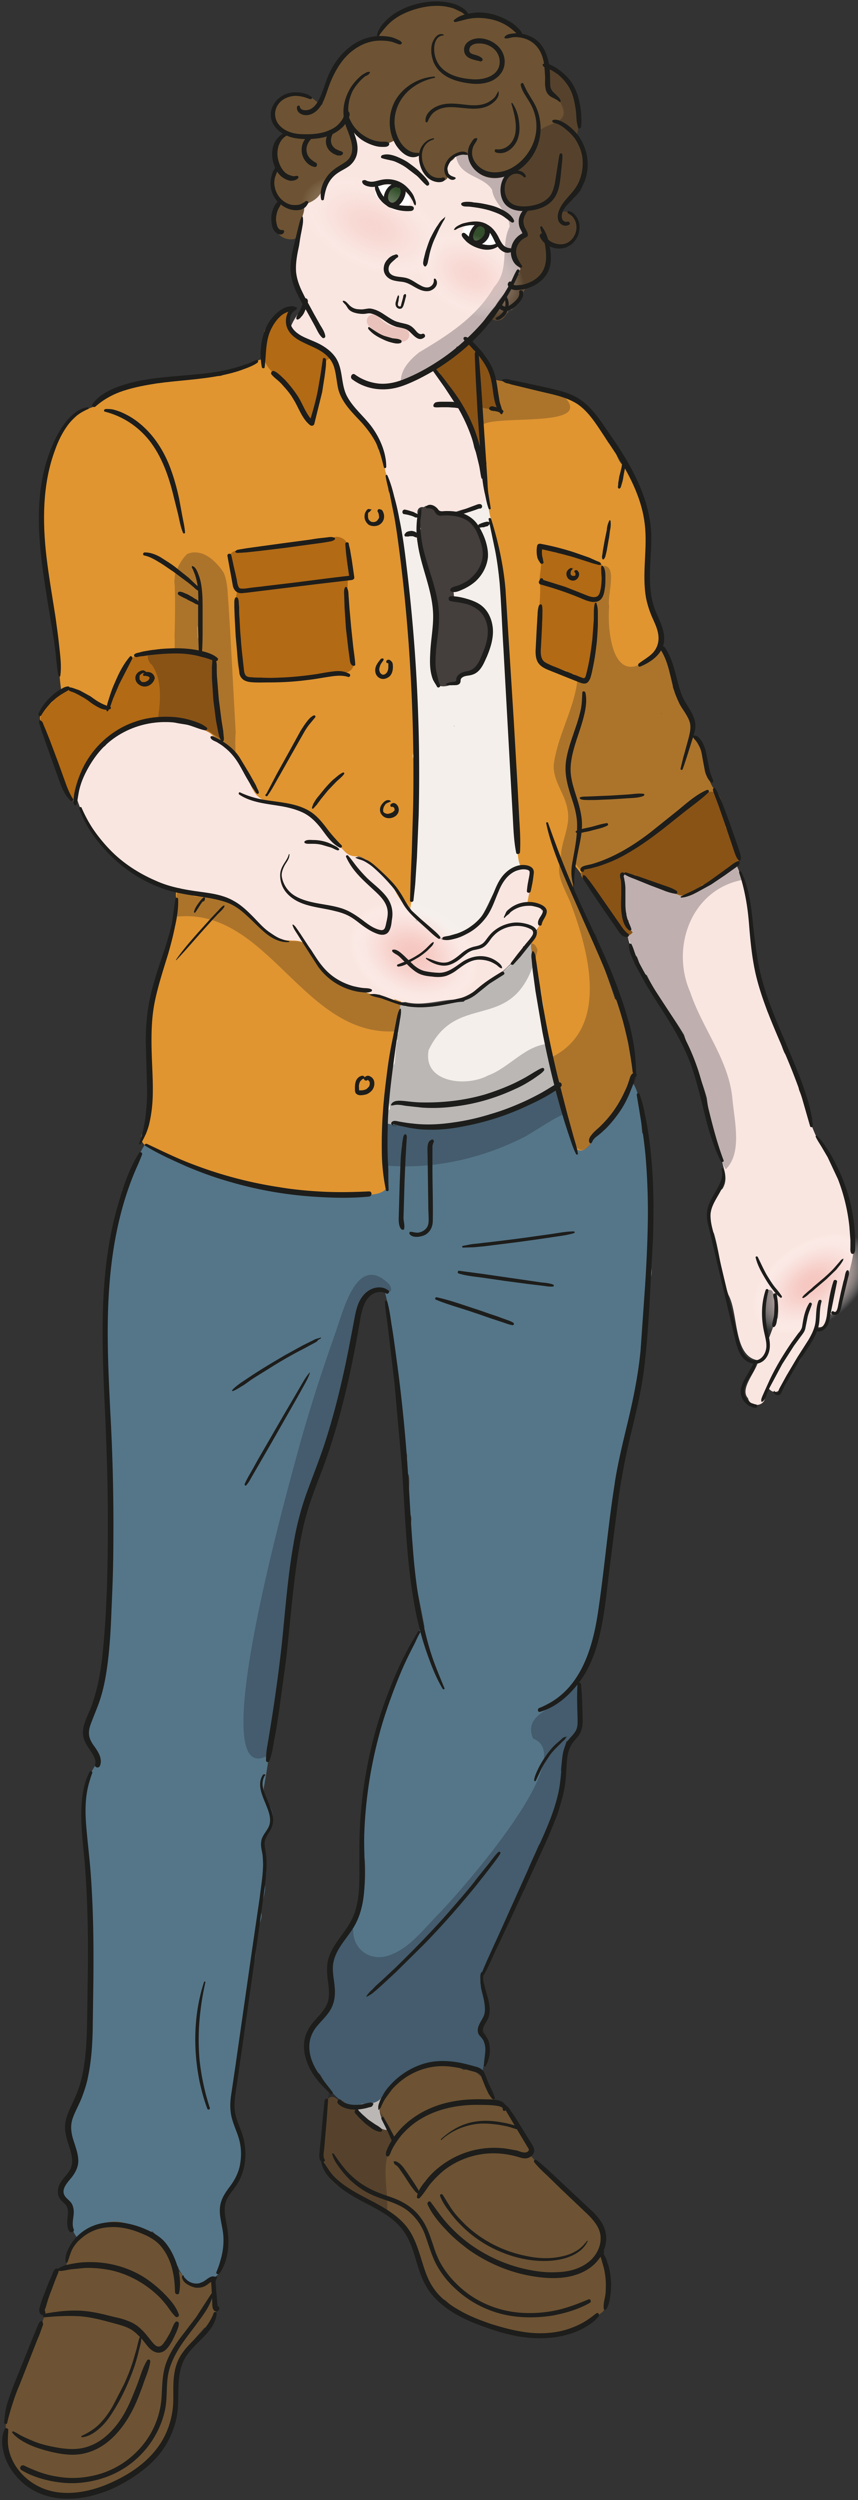
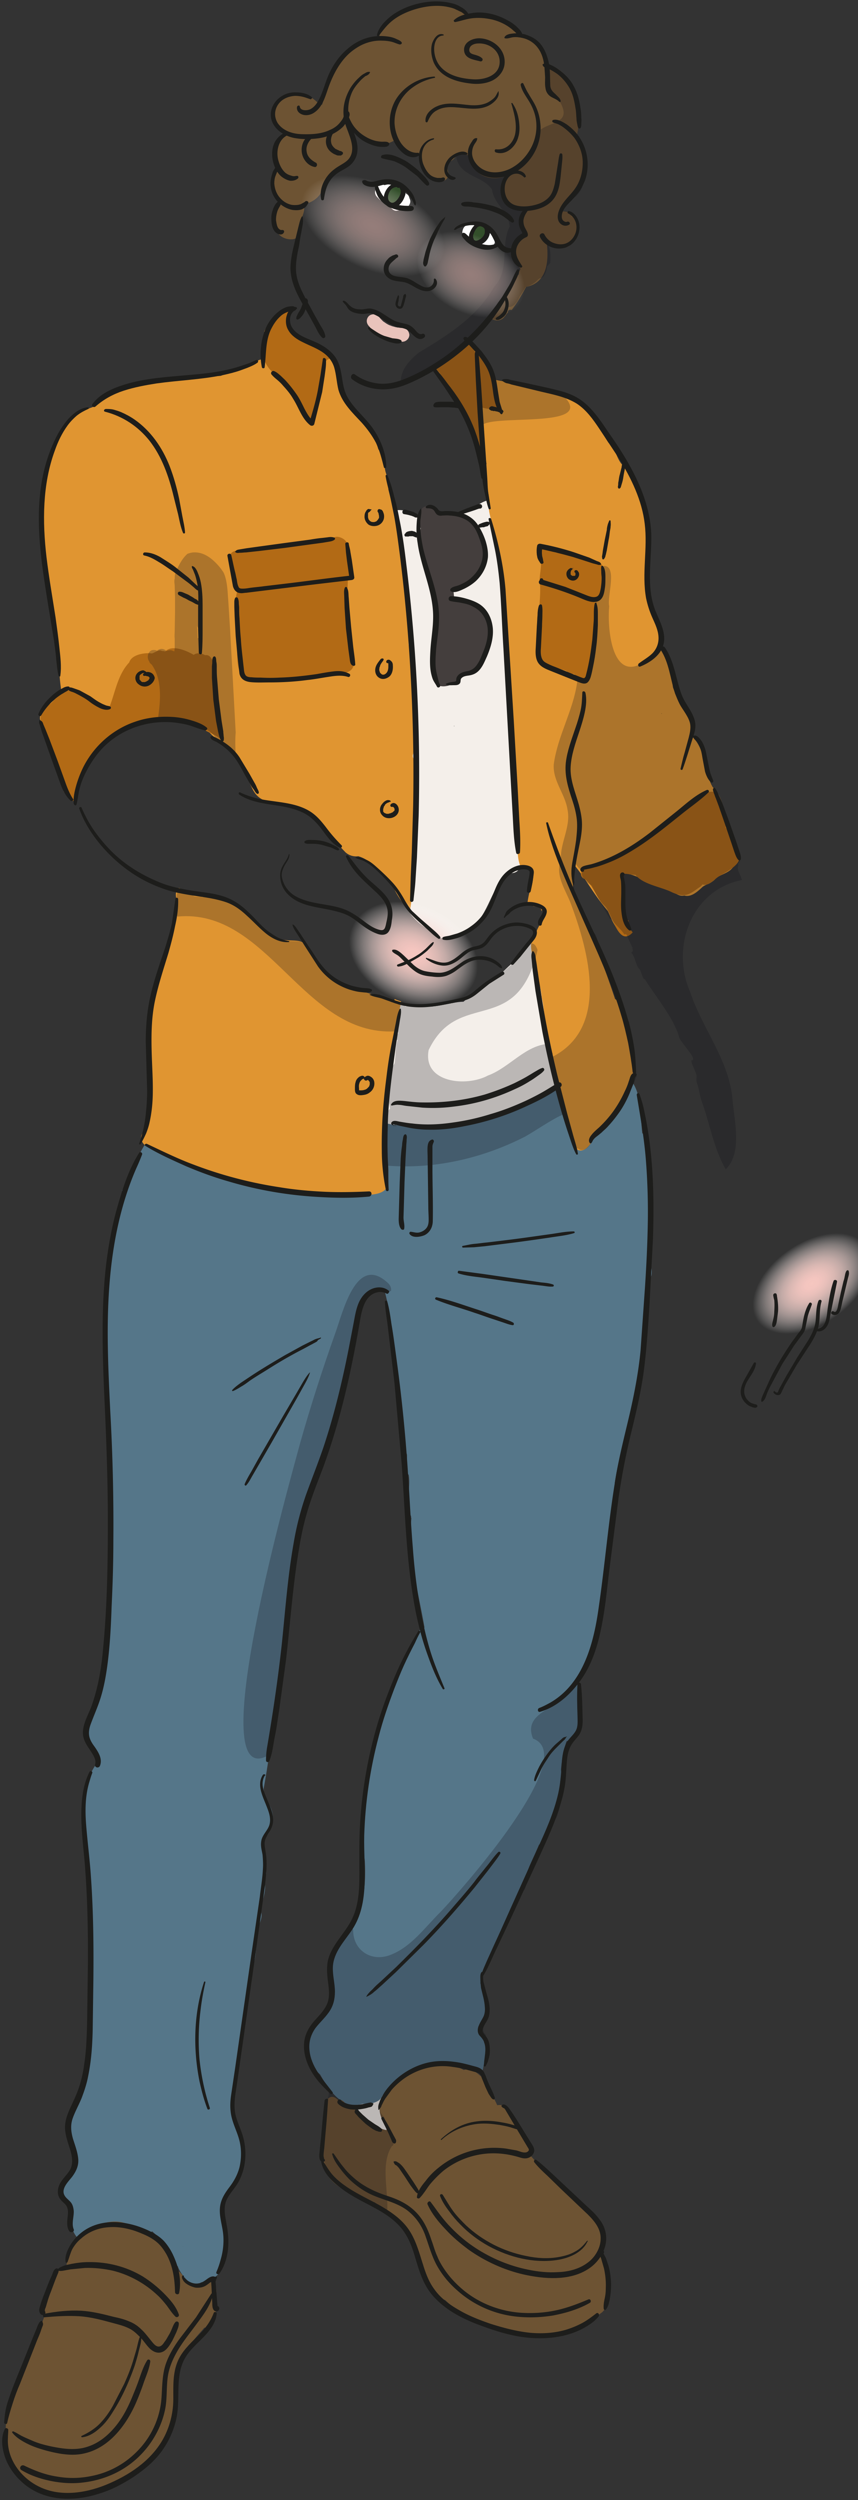
<svg xmlns="http://www.w3.org/2000/svg" width="249" height="725" fill="none">
  <rect width="100%" height="100%" fill="#333333" stroke="none" />
  <g clip-path="url(#E)">
    <g fill="#fae6e1">
      <path d="M124.699 44.8v.1c.1 0 0-.1 0-.1zm27.3 25.3l.1-.3c-.1.1-.1.2-.1.3z" />
-       <path d="M154.799 62.4c.3-.2.5-.4.7-.7 1.6-.6 2.1-2.9.8-4.1-1.7-1.5-4.4-.4-6.2.5-.2 0-.4-.2-.6-.3-1.4-1.3-.5-3.6 1-4.5 1-.6 2.5-.4 3-1.7 1.4-2.4-1.4-4.6-3.7-3.5-2-3.2-5.2.9-7.9.3-1.3-.3-2.5-1-3.3-2 .6-.7.6-1.8.2-2.6 1-2.6-2.8-4.5-4.4-2.2-4.1.2-8.1 3.1-7 7.5-.1 0-.1 0-.2-.1.4.2.1 0-.1 0h.1c-1.2-.9-2-2.2-2.5-4.3 0 .2 0-.2-.1-.2v.1c.6-2.5-2.5-4.7-4.3-2.6-1.7-1.9-4.6-5.9-6.9-2.5-1.3.2-2.6.4-4 .5-1-.6-1.9-1.4-2.8-2.2-2.6-2.5-6.1 2-3.1 3.9.3 7.4-10.1 6.4-10.5 13.5-.7.3-1.3.5-1.9.9-4.1-.4-3.5 7.8-3.8 10.5-1.3 7-4.5 14.9 1.3 20.8-1.3 2.8-3.8 5.4-4.5 8.3-2.2 2.6 1.3 6.3 3.7 3.6h.2c.4.6 1.2.9 1.9 1 1.1 1.6 3.5 2.3 5.5 2.7.7 2 .1 5.7 2.8 5.8.8 3.3.6 8.6 4.501 10.2 2 2.5 3.6 4.5 5.9 6.8l4.7 16.6c-4.5 5.1 4.2 6.5 7.9 6.6-.3-1.2.5-2.2 1.8-1.9.1-.1.2-.2.3-.2.3-.3.6-.2.8.1.15.025.289.095.4.2 1.1 0 2 .8 2.4 1.9 3.1.8 6.2-1.4 9.3-1.7 3.2-.6 10.6-2.9 5-6.4-.2-.3-.5-.5-.8-.8v-2.3c2.1-1.6.3-5.8-2.1-6.2-.2-.7-.5-1.3-.7-2-1.7-8.5-6.9-16.5-12.2-23.3 2.1-1.5 6.6-3.1 7.1-5.8l.1-.1c.7.3 1.2-.5 1.7-.9 3.9-2.6 6.3-7.3 9.4-10.8 1.6-2.8 4.3-5.2 5.5-8.1a28.43 28.43 0 0 0 .6-1.6c3 1.7 5.2-3.3 2-4.5.2.1 0 0-.1-.1v.1l-.1-.1h.1c-.1-.2-.2-.5-.3-.7 0-.6 0-1.2.1-1.8.1-.9.3-1.7.6-2.6v.1c.074-.15.176-.286.3-.4 2.7.9 5.5-2.9 2.8-4.7-.1-.4-.3-.7-.6-1 0-.2.1-.6.2-1zm3.2 201.3c-1.1-1.7-3.2-1-4.8-1.5 0-2.2 2.1-4.4.8-6.5 1.8-8.8-10-2.1-9.8 2.9-4.7 8.2-5.6 12-15.8 14-2.5-1.7-4.6-4.5-7.6-5.5-4.7-8-9.1-18.1-19.3-19.1-4.2-7.1-10.6-12.5-18.5-15.2-.9-.6-1.9-.5-2.6.1-1.1-.4-2.6-1.1-3.7-.5-4.8-5.3-6.4-14.1-13.2-17.2-2.6-5.8-9.3-4.3-14.3-6.1-6.3-.5-14.8 2-18.6 7.1-1.2 1-2.5 1.5-3.1 2.9-.5.7-1.9 1.4-1.6 2.3-2.9 2.3-3.8 7-3.5 10.5 4.7 14.3 19.1 26.1 34.3 26.7 3.2 2.6 8.3 1.8 11.8 3.8 4.1 3 6.9 6.2 11 9.1 3.3 2.3 8.2.6 10.8 4 1.4 2.3 1.7 5.2 4.2 6.9 1.7 2.8 5.9 3.3 8.801 4.5.2 3.2 4.9 4.9 6.8 2.1.3 0 .7.3 1.1.1.4.1.9.4 1.2.6.2.7.8.3 1.1.4 1.1.8 2.8.6 4.2.5 4.7 1.2 9.4-.5 13.9-.7 5.2-.5 9.2-5.3 13.6-7.6 2.5-2.2 5.3-4.8 6.7-7.9 1.5 0 2.3-2.4 3-3.5.8-1.2 1.8-2.4 2.2-3.8 1.2-.8 1.6-2.4.9-3.4zm88.9 93.7c0-6.1-1.6-12-4.4-17.4.7-2.8-2.8-4.9-3.9-7.3-3.3-5.1-4.4-11.2-6.7-16.6-.7-3.8-1.8-7.5-4.2-10.7-1.8-3.7-1.9-9.2-4.9-11.9-1-2.7-1.4-5.8-2.7-8.3-2.6-11.5-2.1-23.5-6.4-34.6-.5-2.3-3.5-2.3-4.7-.6-.8.3-1.4 1-1.4 2-.9-.5-2.2-.3-3 .4-1 0-2.1.6-2.5 1.6h-.3c-.8-.4-1.7-.4-2.5-.1-.9-.8-2.3-.8-3.2 0-.9-.8-2.3-.8-3.2-.2-1.1-.8-2.9-.3-3.7.9-1-1.5-2.2-3.9-4.4-3-.9-1.9-3.7-1.3-4.5.2-2.8 1.4-.3 4.5.9 6.3-.4 2.3-.7 4.6.6 6.8-.2.6 0 1.4.2 2-.9 2.2.9 9 2.8 10.5.9 1.8 1 4.4 2.9 5.4 3 6.1 7.3 11.4 10.8 17.3 2 6.2 4.9 12 6.6 18.3.8 5.7 1.6 11.6 4.1 16.8.5 3.4 2.4 6.3.5 9.5-3.6 3.1-4.7 8.8-2.5 13 1.7 5.8 2.1 12 4.2 17.8 3 5.5 1.3 18 8.7 19-.6 3.3-5.6 8.2-3 11 .5 2.5 4.3 2.6 4.9.1.2-1.1.5-2.2.9-3.2 2.3 3.2 5.1-.4 5.4-3.1.9-.4 1.2-1.5 1.6-2.3 3.5-2.9 4.7-8.3 6.8-12.3 2.5 1 3.9-1.7 3.5-3.9 2.4 1.2 4-1.3 3.8-3.5 1.4-5.9 4.1-11.6 3.8-17.7.1-.8-.3-1.7-.9-2.2zm-21.2 24.9c-.5.3-.7.9-.9 1.5-.6 1.4-1.1 2.9-1.7 4.4-.6-4.6-2.5-9.2-.7-13.8.2 0 .3-.1.5-.2-.4.2.1 0 .2-.1.2-.2.9.2.9.2l.1.1c1.3 2.3 2.1 5.2 1.6 7.9z" />
    </g>
    <path d="M116.601 615c.9-1.4-.4-3-1.8-3 .2-.5.4-1 .5-1.5.3-.9-.3-2-1.2-2.4-.6-.2-1.1-.2-1.6 0-.2-.5-.6-1-1.1-1.2-.1 0-.2-.1-.2-.1.051-.345.003-.697-.138-1.016s-.371-.591-.662-.784c.1-1.2-.9-2.6-2.5-2.1-2.2.6-3.3 3.1-4.4 4.9-1.2 2-2.3 4-3.1 6.2-.4 1.2.5 2.2 1.6 2.5-.2.6 0 1.3.3 1.8.5.7 1.3.9 2.1.7.6-.1 1.1-.4 1.6-.8l.2.2c.3.2.7.4 1 .4.1.8.6 1.6 1.5 1.8.5.1.9.2 1.3.1.2.2.4.5.7.6.5.3 1.1.4 1.6.4h.1c1.3 1 3.7-.1 3.2-2.1-.2-.6-.6-1.1-1.1-1.5.1-.2.3-.4.4-.6.6-.7 1.1-1.6 1.7-2.5z" fill="#f4efea" />
    <path d="M188.5 364c0-.7-.2-1.4-.2-2.1.9-1.6.1-3.9.2-5.7.4-4.4 0-8.9.1-13.4.1-4.4-1.6-8.9-1.4-13.4 0-.4-.4-.7-.8-.7-.6-4.9-.1-10.8-2.9-14.9-3-2.3-4.9 1.2-4.3 4-2.2.6-1.5 3.5-1.7 5.2-.9.4-1.4 1.7-1.4 2.8-.8.4-1.7.4-2.4 1.1a2.2 2.2 0 0 0-1.4-.2c-.2-.2-.5-.4-.8-.5.4-.9.1-2.1-.7-2.7 1-1.9-1-4.4-3.5-3.3-.1-.9-.7-1.6-1.4-2-.2-.3-.4-.7-.7-.9-.4-3-3.9-3-5.4-.6-5.4 2.6-10.6 4.9-16.3 6.9-.4.2-1 .4-1.3.7-1.7.2-4.1-.1-5.5 1.2-4 .7-8 1.2-12 1.9-3.3-.3-6.4-2-9.8-1.5-2.5-2-6.7 1.1-4.8 4-.7.8-.8 2.2-.1 3.1-1.6.5-2.1 2.4-1.4 3.7-.4 1.1.2 2.4 1.3 3-.7.3-1.1.9-1.2 1.6-3.5.5-6.9 1.3-10.2 2.3 1.6-3-1-6.7-3.8-4.2-.2-.2-.4-.3-.6-.4.4-3-4.7-3.5-5-.4-1.3-2.5-4.8-1.4-5 1.3-.6-.8-1.6-1.1-2.6-.9-.5-1-1.7-1.6-2.7-2 1.1-3.3-3.8-5.3-4.8-1.7-.5-2-3.3-2.7-4.5-.9-1.6-.8-3.3.6-3.7 2.5-.6-.9-1.7-1.3-2.7-1.2.5-1.9-.9-3.6-2.8-3.4-.9-1.3-3.1-1.1-4 .2-.8-.2-1.7 0-2.3.7-.2-.1-.3-.2-.5-.2-.3-1.2-1.3-1.9-2.4-1.9-.4-1.1-1.9-1.8-3-1.3-4.7-6.4-10.4 12.4-12.7 15.5 1.4 1-1.2 3.5-1.2 5.1.2.3.4.5.6.7-.7 4.9-3.3 9.9-3.1 14.8-.1 2.9-2.4 6.6-.6 9.2-1.6 15.3 1.3 30.7.9 46.1.7 5 .6 10.2.6 15.3-.4 4.5-2.3 10.2-.3 14.3-.3 6.4 0 13-.2 19.4 0 4.5-2.8 9.1-1.7 13.5 0 .3 0 .6.1.9-1.1 6.4-5.5 11.9-5.6 18.3-.2.9 0 1.9.8 2.5.4 1.3 1.1 2.5 2.3 3.4v2.7c-5.3 7.2-3.5 17-2.5 25.1 2.4 16.4-.4 33.6 1.4 49.7-.1.3 0 .6 0 .9-2 7.6 0 17.6-5.8 23.6-.7.6-.9 1.7-.6 2.6-2.3 4.6.6 9.4 1.9 13.8-.8 2.5-3.9 4-4.1 6.7-1.6 2.7 1.5 4.3 2.8 6.2-1.1 2.9-.8 5.9 1 8.4.2.2.3.4.5.6 1.2-1 2.6-1.8 4.1-2.3 0-.1-.1-.3-.1-.4 2.8-.1 5.6-1.6 8.5-.9 3-.1 6.4 2.8 9.1 1.6 1.8 1.7 4 3.5 5.3 5.5.5 1.6.5 3.6 2.1 4.6.6 2.1 4.5 7.2 6.7 4.7 3.1-.4 7-2.6 6-6.3 1.6-4.3.3-9 .1-13.5.1-.1.1-.3 0-.4.1-8.8 11.7-10.4 3.1-27.9-.3-4.4.9-8.7 1.1-13.1 1.2-10.1 3.8-20.3 4.7-30.5 1.2-2.6.9-6.2 1.4-9.2.1-.2 0-.5-.2-.6.3-1.9 2-4.2 1.2-6.1.1-2.9 1.7-5.5 1.1-8.4 0-.2-.7-.7-.7-.8 1.2-.7 1.5-2.4.8-3.6.3-2.6-.6-5.1-.9-7.5 3.7-3.4 4.5-8.6.8-12.3l-.3-2.9c2.2-12 3.5-24.8 4.8-36.7l.8-7.6c2.4-12.7 3.2-26.1 6.6-38.8.6-.3.9-.9 1.1-1.5 1.5-3.3 1.9-6.8 3-10.2 1.1-.6 1.1-2.3 1.4-3.4 2.3-3.6 2.5-8.2 3.7-12.2 2.5-6.2 2.1-13.8 4.1-20.3 1.8-3.3 1.5-5.8 2.1-9.5 1.5-1.2 3-4.6 4.9-5 .8.4 1.7.6 2.6.7 3.4 12.8 3.5 26.9 5.5 39.9.2 2.6 0 5.2 1 7.6.1 1.1-.4 5 .5 5.9.7 3.9-1.2 8.6.7 12 0 .2 0 .4.1.6-1.1 10.4 2 21.3 3.8 31.7-2 .2-2.5 3-3 4.6-4.8 9.1-9.1 17.8-11.1 28-3.8 6.4-2.8 18.2-3.8 25.8-1.1 2.9.5 6.7.6 9.8 1.1 23.6-12.1 17.8-9.3 39.6-5.4 6.5-11.9 14.4-3.7 21.8 2.5 4.4 6.4 10.4 12.3 8.5 2 .1 4.7-.2 5.7-2.1 5.2-8.2 15.5-12.2 24.8-8.7-.1.2-.1.4-.2.5.3.1.6.2.8.3 1-.7 2.4 1 3.4 1.3.6-1.3.6-3.5 1.8-4.3 1.1-2.6.2-5.3-2-7-.5-1.3.5-2.4 0-3.6 2.7-3 1.5-8.1-.1-11.4.1-.7.3-1.5.2-2.2 4.1-10.8 10.1-20.8 14-31.6.9-2.1 1.9-4.1 2.8-6.3 1.7-1.2 2.6-3.9 3.1-5.9 1.3-4 3.3-8.1 3.1-12.4.1-1.1.5-2.3.2-3.4.2-2.8.7-5.6 1.6-8.3 2.9-1.4 3.3-3.4 3.3-6.3.7-4-.3-7.8-.1-11.8 5.2-6.2 5.4-13.8 6.3-21.3.4-.4.5-1 .5-1.6.6-10.8 3-21.3 4.3-31.9.1-.7.2-1.4-.3-2 1.6-11 6.1-21.1 7.4-32.1.8-.4.4-1.8.4-2.7 1-5.6.8-11.4.7-17 .9-1.5.5-3.6.4-5.3.4-.4.7-1 .7-1.7 2.3-1.5.4-5 .5-7.3z" fill="#557689" />
    <g fill="#f4efea">
      <path d="M158.801 237.7c-.5-1.9-2.5-2-4-1.6.3-1.4-.6-3-2.3-3.1 2.8.3 5.1-3.1 2.4-4.8 0-1-.5-2-1.4-2.5 0-.8-.2-1.6-.8-2.1 4.6-.2 3.5-6.3-.9-5 .1-.4 0-.9-.1-1.3 4 .2 4.4-5.5.1-5.2-.1-.2-.2-.4-.4-.6 4.1.1 5.6-4.9 1.1-5.4-.2-.3-.4-.5-.6-.7 1.3-.3 2.1-1.9 1.7-3.1 2.5-1 3.4-5 .3-5.6 0-1-.7-2-1.6-2.2 2.1-1.3.9-4.7-1.6-4.5 2.8-.2 3.1-4.2.8-4.9.3-.9-.1-2-.8-2.6.4-.5.7-1.2.6-1.9 2.5-.5 2.4-4.4-.2-4.8.1-1.2-.6-2.7-2-2.8-.1-.3-.3-.6-.6-.8 1.3-.7 1.7-2.2 1.3-3.3.2-.4.2-.9.1-1.4 6.5.1 7.2-6 .3-5.7-.3-.7-1-1.2-1.8-1.3.5-.7.7-1.6.3-2.4.4-.8.3-1.8-.3-2.5.4-1.3-.1-3-1.5-3.4-.2-1-1.2-1.7-2.3-1.7 2.9-.4 2.6-5-.4-4.9-2.5-1.9-5.8 1.2-8 2.4-3.8 1.3-7.7 2.1-11.6 2.7-1.2-.6-2.6-.8-3.9-1.1-1.9-1.6-6.8-2.9-7.9.2-.9 1.1-.8 2.8.3 3.7-1 1.2-.4 3.1 1 3.8-1.1 1.1-.9 3.2.5 3.9-.9 1.1-.6 2.7.4 3.6-.1.3-.1.6-.1.9-3.1.8-2 5.1.9 4.9 0 0 0 .1-.1.1-2.6.3-3.2 4-.9 4.9-1.8 1.1-1.2 4 .8 4.5-.2.6-.2 1.2 0 1.8-.9 1.1-.8 2.9.4 3.7.003.45.106.894.3 1.3-1.4 1-1.1 3.4.3 4.3-.4.8-.3 1.8.2 2.6-2.9.3-5.2 3.4-2.5 5.3-5.1.3-6 6.7-.1 5.6.3.3.7.5 1.1.6-.7.9-.7 2-.3 2.8-.3.7-.4 1.5-.2 2.2-2.6 1.5-1.2 4.7 1.5 5.1-.1.8.2 1.5.7 2.1-.2.5-.2 1.1.1 1.7-.9.8-1 2.2-.4 3.2-1 1-1 2.9-.1 3.8 0 .5.2.9.5 1.3-1.4.6-1.6 2.1-1.1 3.3-2.8.3-3.2 4.3-.5 5-.107.552.001 1.124.3 1.6-3.4.3-4.1 5.2-.2 5.4.1.5.3.9.6 1.3-4.6 2.9.4 6 4 4.7-.2 2.6-2.5 5.7-1.3 8.1-4.3 4.8 1.9 11.2 6.6 13.2 1.6 3.7 6.9 1.3 9.6.2 6.6-3.7 6.9-12 12-17.1 7 .7 2.1-7 2.8-11 3.3-1.2 9.6-.1 8.9-4.5zm3.798 71.3c.1-.9-.4-1.8-1.2-2.3-.2-.7-.7-1.4-1.4-1.6 0-.1 0-.2-.1-.2 1.3-.5 2.2-1.7 1.8-3 1.7-.9 1.2-3.4-.3-4.3-.1-.2-.2-.4-.4-.5 2-1.2 1.5-4.3-.5-4.7-.3-1.2-1.7-2.3-3-1.8 2.2-1.4 1-4.3-1.2-4.6 0-1.4 1-3.9-.4-4.3 1.3-2.3 1.4-3.1 3.1-5 2.9-.8 2-5.7-1-5.6-3.5 1-5.7 4.8-8.2 7.4-.6.1-4 3.5-4.5 3.9-4.5 3.8-7.4 5.2-10.8 8.1-4 .1-7.9 1.9-11.9 1.3-2.1-.5-4.3-.1-6.4-.7-1.4-.2-2.5 1.6-2.8 3-2.2.3-2.7 2.9-1.6 4.6-1.7.3-2.2 2.1-1.6 3.4-.3.5-.3 1.2-.2 1.8-.8.8-.9 2-.4 3-2 .6-2 3.2-.6 4.3-.4 1.1-.1 2.4.9 3.1-1.2.1-1.9 1.1-2 2.1-3.4-.7-4.8 4.5-1.2 5 .1 1.5 1.7 2.2 3.1 2.4.9 3 7.4 2.3 9.6 2.9 3.3 1.7 7.9-.3 11.5-.3 6.6.6 25.6-6.9 30.3-11.6.5-.5.8-1.3.7-2.1 1.7-.8 1.6-2.6.7-3.7z" />
    </g>
    <g fill="#e09531">
      <path d="M120.098 228.7c-.2-3 .9-6.5-.3-9.2v-.5c1.7-5.7-.2-12.6.1-18.6-.5-4.3.3-9.3-1.3-13.4.2-15.2-2.2-30.4-5.9-45.1.8-2.4-1.3-4.7-1-7-.6-1.5-.7-3.4-1.9-4.6-2.6-9.4-7.8-7.8-11.7-18.7-.3-4.1-.4-8.2-4.2-9.6-.7-.8-1.7-1.5-2.9-1.8-1.4-1-3.1-1.7-4.7-2.2-.9-.7-1.9-2.2-2.9-2.7-.3-2.1.4-4.2.4-6.3-3.3.9-5.6 4.2-7.1 7.1.2.7.5 1.3 1.1 1.7-.1.2-.1.5-.2.7-1.2 1.5-1 3.8-.5 5.5-1.9.1-3.9 1.2-5.2 2.6-2.5.9-5.3 1.2-7.8 2.4-12.8.7-26.7 1.1-37.3 9.1-12.1 3.9-17.2 24.4-14.2 35.7-1.1 2.5-.5 7.3.7 9.7.6 3.3.1 7 1.5 10 .4 1.7.2 3.7 1.1 5.2 1.2 7.5.8 14.9 2 22.4-2.2 2.3-9.2 6.1-5 9.4.6 3.3 2.1 6.4 3.2 9.6.1 1.5-.2 3.8 1.4 4.5.8 2.4 1.3 5 2.7 7.1.6 0 1.7.9 1.8.3 1-6.9 5.2-13.5 10.2-18.6 2.4-1.2 4.5-3 7.1-4 1.7 1.6 3.9-.4 5.7-.7 2.3-.5 4.8-.2 7.2-.5 1 .8 2.3 1.3 3.6 1.5 1.2.9 3 .8 4.1 2 1.5 1 2.6 3.2 4.6 2.9.4 1.2 1.4 1.9 2.5 2.5 2.3 1.4 2.6 4.1 3.7 6.4 3.3 5.2 1.6 9 12.1 10 8.5.8 12.1 8.3 17.5 13.7 1 .9 2.4 1.3 3.7 1.1 3.7 1.1 6 4.3 8.7 6.8.3.6.7 1.1 1.3 1.3.6 2.9 3.2 5.6 4.8 8.2.9-2.9.6-6.5.4-9.5.3-1.7 1.1-3.1.6-4.7 1.7-6.9.5-14.5.3-21.7zm37.8 34.2c0 .1 0 .1.1.1 0 0 0-.1-.1-.1z" />
      <path d="M213.896 246.7c-4-5-2.3-14-7.1-18.5-2.6-4.6-2-11.3-6.2-14.8 1.6-5.2-3.7-9.3-5.3-14.1-.5-3.9-.6-8.8-3.4-11.8 0-5.7-3.6-10.9-4.3-16.6-.4-12.3 2-26.4-7-36.1-1.7-1.8-2-5-4-6.4-1-1.5-1.8-3.1-2.8-4.6-1.1-3.7-5.3-8.7-9.4-8.5-.8-1-2.4-1.4-3.5-.9-.7-1.2-2.1-1.8-3.4-1.4-4.9-1.9-10.1-1.9-15.2-3.2-1.1-2.4-1.4-5.8-3.6-7.5-.5-.7-1.1-1.3-1.9-1.7-.2-.5-.3-1.2-.8-1.6-3 3.1-6.7 5.6-10.5 7.7 4.3 4.4 7.7 9.4 11 14.7 1.4 2.6 1.2 7.1 4 8.6.2 1.5.4 3 .7 4.5-1.2 3.5.7 7.5.8 11.1-.7 2.8 1.3 6.1.9 9.1 6 17.9 3.3 38.5 6 57.3-.7 7.5.7 15.5 1.3 23.1-.6 1.8-.2 4.3.2 6.1 0 3.5-.8 7.7 1.1 10.9.1-.1.5-.1.7-.1.6-.4 1.3.2 1.9.5.1 0 .2-.1.3-.1.1.3.1.6.2.9 0-.1 0-.3-.1-.4a1.69 1.69 0 0 0 .3 1c-.2 1.3-.2 2.5-.8 3.7-.5 1.5-.8 3.2-1 4.8.5 0 1.5-.2 1.7.4.9.2 2.6.2 2.4 1.5.2-.4.4-.9.5-1.3.1.1.2.1.3.1 0 0 0 .1.1.1.1.4.2.8.4 1.3-.6 2-1.9 3.6-2.7 5.6-.6.4-.8 1.2-.9 1.9-1.2 1.6-.5 3.8-.2 5.6 0 0 .1.8.1.4.6 3.9 2.2 7.3 2.5 11.2 1.1 4.5.6 10.1 2.6 14.1.6 2.5-.2 5.8 1.5 7.9.5 6.2 3.3 11.9 4.6 17.8.4 6.7 4.7 5.6 6.7.3.9-1.6 3.6-2.2 3.5-4.3 5.3-5.3 10.1-13.5 6.9-21-.2-.5-.1-1.7-.6-2.1-1.2-3.7-.6-10-3.9-12.2-3.5-10.5-7.6-21.1-12.2-31.2l-.1-8.2c3.7 4.3 6.5 9.7 10.2 13.9 1.2 2.4 2.4 6.5 5.8 7-.3 0 0-.5.2-.7 0-.5-.5-1.4.2-1.7-.9-1.8-1.7-4-1.4-6-.5-1.2-.6-2.6-.9-3.8.9-1.6.2-3.7.2-5.4.3-.1.7-.2 1-.4 4.2.9 7.9 3.5 12 4.6 1.8.3 3.1 2.4 5.1 1.9 2 .6 3.9-1.2 5.3-2.5 1.2-.9 3-1.2 3.9-2.6 1.8-1.2 4.4-1.6 5.3-3.8 1.6-.8 2-3 .8-4.1zm-99.4 44.2l-.3-.3c-.1 0-.2.4-.2-.1-.7.6-1.7-1.5-2.6-1.3l-.1.3c-11.699-4.2-12.9-2.1-21.3-13-1.9-6.1-5.7-2.1-11.1-5.1-6.2-4-10.5-11.7-18.8-11.3-1-1-1.8-1.1-3.1-.8-.1-.7-1.1.4-1.6-.2-1.2.1-2.4-1.3-3.5-1.6-1.3 1-.8 2.6-.6 4-.2 1.8-.5 3.6-.5 5.4v-.2c-.2 2.6-2.4 5-1.7 7.7-4.1 9.6-6.6 19.8-5.6 30.3-.2 8 1 16.1-1.9 23.7-1.6 1.7.1 4.3 2.2 4.4 4.5 2.3 9.3 5 14.3 6.1 2.2 2.5 11.8 3.9 14.8 5 2.9.8 5.9 1.8 9 1 1.8 1.1 3.8 1.3 6 1 1.7 1 3.8.8 5.7.4 3.1 1 6.499 0 9.7.1 4.3.3 11.4.4 8.6-5.9-2.3-16.8 1.6-33.5 4.5-50.1-.6-.2-1.2-.4-1.9-.7v1.2z" />
    </g>
    <path d="M59.502 211.1c.1.3.1.5.2.8 1.4.8 3.4 1.4 4.4 2.6h.1c.3-2.8-1.3-5.6-1.8-8.4-.5-3.1 1.5-16.8-2.9-16.1-1-.6-2.3-.8-3.3-.1-2.2-1.3-6.3-3-8.2-1-.3 0-.7-.2-1-.1-.8-.6-1.9.4-2.9.7-2.1-.3-5.9.3-6.6 2.6-3.5 3.7-4.1 9.1-6 13.6-3.1.2-4.4-1.9-6.7-3.7l-1.2-.2c-.4-.4-2-1.2-2.5-1.1-2.7-2.3-4.4 1.7-6.5 3.4-3 1.7-3.7 4.9-1.7 7.7-.3.5-.4 1.2-.1 1.9 2 3.9 3.1 8.5 5.3 12.3-.2 1.2.8 2.3.4 3.5v.1c.8.7 1.1 1.8 2 2.4 2.7 2.1 2.2-7.8 4.9-10.7 2.2-1.3 3.1-4.7 4.8-6.5 5.2-2.8 9.5-5.6 15.5-6.5 1.7 1.4 5.1-.5 7.2.1 1.2.3 3.7 1.2 5.3 1.7.4.4.8.8 1.3 1zm153.8 35.3c-1.7-4.9-3.6-10.2-4.7-15.3 0-1.9-2.9-1.8-4.2-.8-5 4.3-11.1 7.8-15.5 12.6-5.5 3.6-11.4 6.8-17.7 8.6-2.5-.5-3.8 2.7-1.2 3.6 2.3 2.1 3.3 5.7 5.6 7.7 2.1 2.2 3.9 12.1 8 7.6-.2-.4-1.1-1.1-.9-1.6-.2-.6-.3-1.2-.3-1.9-.1 0-.2-.1-.3-.1-2.1-3.9-1.5-9-1.4-13.4 1.3-.1 2.3.3 3.7.3 2.2 2.8 7.5 3.5 10.5 5 4.2 2 5.7.2 8.1-1.4.3-.2.6-.4.8-.8h.1c2 .5 3.3-1.5 4.8-2.4 2.5-1.5 8.6-4.4 4.6-7.7zm-110.6-54.3c-.1-.4-.4-.9-.8-1.1-.3-8-1.5-15.3-.9-23.3 1.5-2.7-.2-7.1-.3-10.1-.3-1.4-3.1-2.6-4-1.5-.9.1-1.6.8-2.5 1.1-2-.8-4.6-.5-6.2.8-6 .3-12.1 2-18.1 1.8-3-.6-4.2 1.7-2.4 4 .5 2.2.3 4.8 1.5 6.8-.3 1.5-.7 2.9-.6 4.4 1.7 15.4-2.5 22.5 6.8 22.1 6.6-.3 12.3 1.2 18.1-1.3 2.8-1.2 9.4 1 9.4-3.7zm72.2-27.4c0-1.4-1.5-2.4-2.9-1.8-.8-.8-2.1-.9-3.1-.5-.2-1.5-1.7-2.5-3.1-1.8-1.2-.2-3.6-1.8-4.3-.3l-1-.3c-1-2.8-5.3-1.3-3.8 1.4.8 2.2-.2 5-.1 7.4 1.1 5.4-3.8 24.6 4 24.5 1.1.7 2.6.8 3.8 1.3.5.7 1.5.8 2.3.9.2 2.1 3.4 1.8 3.9 0 .1-.7.8-2.4.5-3.1 2.4-5.7 1-11.9 1.6-17.9 2.3-2.6 2.4-6.4 2.2-9.8zm-80.5-59.7c.3-.4.6-.8 1.1-.9.7-1.2-.3-3-1.8-2.9-.5-.3-1-.5-1.6-.4-1.1-1.1-2.9-2.5-4.5-2.4-1.1-1.6-1.4-.7-3.3-2.9-.1-.2-.5-.9-.6-.7.1-.3.3-.6.5-.9-.3-.4-.3-.9-.1-1.4 0-.4.1-1.6.3-2-1.9-2.3-4.7 1.7-5 3.7-1.7.1-2.9 8.6-2.7 10.2 2.6 6.4 8.2 4.6 11.6 15.9.6 2.5 2.6 1.5 3.1-.4.3-1.1.6-2.5.7-3.6 1.5-3.1.7-7 1.7-10.3.1-.1.3-.2.4-.3.1-.4.1-.5.2-.7zm50.2 11.4l-.9-2.6a1.93 1.93 0 0 0-.3-1c-.3-.9-.5-1.8-.7-2.7 0-.1-.1-.2-.1-.4 0-.5-.1-.9-.2-1.4-.3-1.4-.8-2.9-1.6-4.1-.6-1-1.6-1.7-2.8-1.3-.1-.3-.1-.5-.2-.8 0-.2-.1-.3-.2-.5-.126-.352-.294-.688-.5-1-.4-.6-.8-1.1-1.3-1.5-1 1-2.1 2.1-3.3 2.9l-6.7 4.4s0 .1.1.1c.2.3.5.6.8.7l.9.9c.3.6.7 1.2 1.1 1.8 0 .2.1.4.2.5l1 1.4c.3.4.6.6 1 .8l2.8 4.2c.9 1.4 1.7 2.9 1.9 4.6.2 1.9.7 3.4 1.6 5.1 1.1 2 2.8 5.8 3.3-1.3-.6-2.4-.9-4.8-1.1-7.2.1 0 .2.1.2.1 1 .3 2 .5 3 .5h.1.1c.6 0 1-.3 1.4-.7.4-.1.6-.9.4-1.5z" fill="#b26a15" />
    <path d="M165.401 57.6c4.4-4.6 5.2-12.5 1.9-18 1.3-4.6.4-9.9-1.8-14.2-.3-3.3-3.5-6.2-6.8-6.5-.4-4-3.7-7.9-7.7-8.3-2.4-5.3-9.8-7.1-15.2-6.1-.4-1.1-1.5-2-2.7-1.7-3.4-5.4-23.1 1.9-23 8.1-.2.2-.4 0-.5.3-7.9 2-15.1 9.3-15.9 18.2 0 .3-.1.8-.3 1l-.9-.3c-7.5-8.2-19.4 2.2-9.7 8.2-2.4 2.8-3.5 6.2-2.1 9.5-2.2 2.7-1.8 7.6.7 10-1.6 1.8-2 4.2-1.3 6.6-1 2.9 1.9 5.2 4.6 5 1.7 0 3.1-1.9 2.3-3.5 0-2.3 1.9-4.5 1.1-6.7 2.9-.4 5.5-2.6 5.8-5.6.6-.7 1-1.5 1.3-2.4.4-.2.6-.5.8-.9 4.4-2.3 8.5-5.1 5.9-10.6 1.4-1.6 0-4.3-1.6-5.3.1-.3 0-.7-.1-1 .3-.3.3.3.7.1.4 5.8 8.1 10.6 13.6 7.2 1.3 2.7 4.5 4.8 7.5 3.9 1.3 9.3 10.3 10.1 7.6 3.8.4-.4.5-.8.6-1.3.8-.5 1.8-.9 1.9-1.9 1.6-1 3.1-.3 4.7.1-.3 5.7 6.2 7.7 10.5 5.5-3.2 4.3-.1 8.9 4.6 10.5-.6 1.7-.7 4.1.5 5.5-.1.6-.7 1.2-.6 1.8-2.2 1.9-3.1 5-1.7 7.9-.1.1-.1.3-.2.4.4-.1.8.2.7.6.6.1.5 1 0 1 0 .4.2 1.3-.4 1.3-1.9 4.4-4.8 8.3-8.1 11.8.8 1.8 3.5 1.7 4.4.1h.1c.209-.406.479-.777.8-1.1-.1-.7.6-.9 1.1-.7 1.5-1.9 3-4.5 4.2-6.7 6-1.1 6.6-7.4 6-12.5 1.4 1 3.3 1.2 5 .5.9 2.2 5.5-4.1 4.1-4.9.4-2.7-2.2-5.6-5.1-4.9.8-1.5 1.7-2.6 2.7-3.8z" fill="#6d5333" />
    <path d="M141.3 179.8c-.7-2-2.4-5.4-5-4.5-1.4-.7-2.9-1-4.4-.8l-.4-4.2c5.8-1.1 11.6-6.7 8.3-12.8-.1-1.7-.8-4.6-2.5-5.3-2.2-3.2-6.5-3.2-10.2-2.9l-.1-.1c-2.7-5.4-7.5-.8-4.9 4-.9 4.7.9 11 3.1 15.3 4.1 8.8-.7 17.9.8 27-1 5.9 7.6 3.4 7.7-.1 0 .7 1 .3 1 .3 0-.1-.3-.1-.3-.2 3.3-.2 5.7-2.5 6.5-5.9.5-3 2.4-7.1.4-9.8z" fill="#443e3d" />
    <path d="M62.502 669.4c0-.1-.1-.2-.1-.3.1-.8.5-2.2-.1-2.9 1.2-1.8.1-5.4-2.5-4.1-1.9 1.5-3.7-.5-5.6-.2-.8-1.3-1.6-3.3-3.3-3.6a4.74 4.74 0 0 0-1.3-2.4c-.5-4.4-5-9.1-9.6-8.8-4.1-4.6-11.5-3.2-15.4 1-.3.1-.5.4-.7.6-2.9 1.8-4.3 5.6-4.7 8.8-1.5-.4-3.5 1.7-3.3 3.2-1.1 2.6-1.9 5.3-2.5 8-.7.4-1.1 1.7-.2 2.2 0 .1-1.9 5-1.9 5.1-.5 1.4-2 2.9-1.6 4.4-1.6 5.7-5.8 10.6-6.7 16.5-1.5 3.6-1.5 7.3-1.1 11.1-1.1 6.5 5 12.8 11.1 14 1.8 7.6 30-4.5 31.8-10.4 12.2-15-1.6-19.1 14.1-36.1.1-.2.3-.3.4-.5 1.7.2 2.4-1.4 2.4-2.8 1-.5 1.1-1.9.8-2.8zm-38.4 50l-.2-.2c1.5-1 3.4-1 5-1.7-1.5.8-3.2 1.5-4.8 1.9zm152.3-53.6c.7-4.3-.7-8.4-2.4-12.3 5.7-7-4.4-13.6-9.4-17.1-.9-1.6-2-3-3.7-3.8-.4-1.1-1.4-1.9-2.5-2.2-1.4-2.1-3.2-3.8-4.8-5.7 2.3-1.9-.7-3.9-1.8-5.6-2.5-2.6-2.9-9.3-7.5-8.6-.8-1.8-1.8-3.5-2.8-5.2.4-.9 0-1.8-.9-2.3-1.8-1.4-3.5-3.6-6-2.7-3.8-2.2-8.9-1.7-12.6-.1-8.8 3.8-15.4 9.8-9.7 16.5-.1.3-.2.7-.1 1-2.9-.1-9.5-6.1-7.4-4.3-1.7-1.4-2.2-3.9-4.4-2.4.2-1.2-1.2-2.3-2.4-2.1-2.6-2.6-4.6 1.6-3.3 3.9-.1.3-.1.6-.1.9-1.5 10-3.8 18.8 9 22.8 1.6.5 3.6 1.9 5.2 2.2.4.5 1.1.8 1.7 1.1 9.6 7 8 6.8 12.3 17 .4 3.7 2.5 9 6.4 10.2 3.9 3.9 9.5 6.5 14.8 7.7 2.5 1.2 5.3 3.4 8.1 1.8 5.4 1.1 11.2.4 16.1-2.2 6-3.2 4.7-2.4 6.6-3.8 1.1-1.2 2.9-2.9 1.6-4.7z" fill="#6d5333" />
    <path d="M118.999 57.9c-.1-.2-.1-.3-.2-.5-.1-.5-.4-1-.9-1.2-.1-.2-.3-.4-.4-.6-.6-.6-1.4-.9-2.3-1h-.1c-.6-.7-1.5-1.1-2.4-1.1-.4 0-.7.1-1.1.2-.7-.3-1.6-.2-2.2.5-.7.8-.8 2.1 0 2.9l.7.7c.2.2.5.4.8.5.7.5 1.5.8 2.2 1.1.1.4.3.8.6 1.1.4.4.9.7 1.5.6s1.1-.2 1.6-.5c.2 0 .5 0 .7-.1.5-.1 1-.5 1.2-1 .3-.4.5-1 .3-1.6zm24.2 10.6c-.3-.4-.7-.7-1.1-.9 0 0 0-.1-.1-.1-.4-.7-1.2-1.2-2-1.3l-1.8-.3c-.5-.7-1.4-1-2.3-.8a2.17 2.17 0 0 0-1.025.575c-.282.282-.481.637-.575 1.025-.3.8 0 1.7.6 2.3.3.3.7.5 1.1.6l3.1 1.4.6.3c.4.2.9.3 1.3.5.5.2 1.2 0 1.6-.2.4-.3.8-.7 1-1.2-.1-.8-.1-1.4-.4-1.9z" fill="#fff" />
-     <path d="M116.598 55.6c0-.3-.1-.5-.2-.7-.1-.1-.2-.3-.3-.4-.2-.2-.5-.4-.9-.5-.2 0-.4 0-.5-.1-.356-.008-.706.097-1 .3-.2.1-.4.3-.6.4l-.2.2s0 .1-.1.1c-.1.2-.3.3-.4.5 0 .1-.1.1-.1.2-.1.1-.1.2-.1.3s-.1.2-.1.3 0 .2-.1.2c0 .2-.1.4-.1.6v.1.2c0 .3 0 .5.2.8.1.2.2.5.4.6.2.2.4.3.6.4s.5.2.8.2c.2 0 .4 0 .5-.1.3-.1.6-.3.9-.5.1-.1.2-.3.3-.4a1.69 1.69 0 0 0 .3-1l.3-.3c.2-.2.3-.4.4-.7.1-.1.1-.4 0-.7zm25.4 11.2c0-.3 0-.5-.2-.8-.1-.2-.2-.5-.4-.6-.4-.4-.9-.6-1.4-.6-.2 0-.4 0-.5.1-.3.1-.6.3-.9.5l-1 1.4c-.2.3-.4.7-.6 1.1-.1.2-.2.5-.2.7-.1.3 0 .5 0 .8.1.3.2.5.4.7.1.2.3.4.6.5.2.1.3.1.5.2.4.1.7.1 1.1 0l.5-.2c.3-.2.5-.4.7-.7.3-.6.7-1.3 1.1-1.8.106-.11.175-.25.2-.4.1-.4.1-.6.1-.9z" fill="#334f2b" />
+     <path d="M116.598 55.6c0-.3-.1-.5-.2-.7-.1-.1-.2-.3-.3-.4-.2-.2-.5-.4-.9-.5-.2 0-.4 0-.5-.1-.356-.008-.706.097-1 .3-.2.1-.4.3-.6.4l-.2.2s0 .1-.1.1c-.1.2-.3.3-.4.5 0 .1-.1.1-.1.2-.1.1-.1.2-.1.3s-.1.2-.1.3 0 .2-.1.2c0 .2-.1.4-.1.6c0 .3 0 .5.2.8.1.2.2.5.4.6.2.2.4.3.6.4s.5.2.8.2c.2 0 .4 0 .5-.1.3-.1.6-.3.9-.5.1-.1.2-.3.3-.4a1.69 1.69 0 0 0 .3-1l.3-.3c.2-.2.3-.4.4-.7.1-.1.1-.4 0-.7zm25.4 11.2c0-.3 0-.5-.2-.8-.1-.2-.2-.5-.4-.6-.4-.4-.9-.6-1.4-.6-.2 0-.4 0-.5.1-.3.1-.6.3-.9.5l-1 1.4c-.2.3-.4.7-.6 1.1-.1.2-.2.5-.2.7-.1.3 0 .5 0 .8.1.3.2.5.4.7.1.2.3.4.6.5.2.1.3.1.5.2.4.1.7.1 1.1 0l.5-.2c.3-.2.5-.4.7-.7.3-.6.7-1.3 1.1-1.8.106-.11.175-.25.2-.4.1-.4.1-.6.1-.9z" fill="#334f2b" />
    <path d="M116.801 95.1c-.4 0-.7 0-1.1-.1h-.2c-.2 0-.4-.1-.6-.1l-1.1-.3c-.2-.1-.3-.1-.5-.2-.1 0-.2-.1-.3-.1-.7-.3-1.2-.7-1.8-1.1l-.2-.2-.4-.4c-.3-.3-.5-.6-.8-.9-.7-.8-2.1-.7-2.8 0-.8.9-.7 2 0 2.8 2.4 2.9 6.1 4.5 9.8 4.6 1 0 2-.9 2-2-.1-1.1-.9-2-2-2z" fill="#e9c3bb" />
    <g fill="#111119">
      <path opacity=".25" d="M112.5 372c-9.2-8.5-13 8.7-15.3 14.9-3.7 10.4-7.1 21-10.1 31.6-2.1 8-29.5 103.5-8.7 90.2.2 0-.3-.3-.2-.3 0-.5.2-.6.3-1-.1-2 .1-5.2 1.1-7.2 1-15.3 4.2-30.6 5.3-45.7.2-.8-.2-1.8.2-2.5.1-.3 0-.6.3-.8.1-.3.1-.5.2-.8.1-1.6.9-3.5 1.2-5.2-.3-.2.6-.5.6-.7-.1-1.1.4-3 .9-4-.1-1.3-.1-2.3.3-3.5-.4-.3 1.1-1.2 1.2-1.6.9-3.1 1.3-7.1 3-9.9.6-.9.6-2.6 1.4-3.3.2-.8.6-1.9.8-2.6 1.4-6.6 4.3-12.6 5.3-19.4.2-3.6 1.3-7.5 2.4-10.9 0-.2 0-.8.1-1-.5-2.4 1.4-5.5 1.5-8.2.4-3 4.4-8.7 7.4-5.7.3-.1.6.4 1 .4.3-.2.6-.4.8-.5.1-.9-.3-1.7-1-2.3zm56.2 126.3c0-1.7-.4-8.3-.7-9.9-.4.2-.4-.4-.7 0-1.1.3-1.7 2.3-2.6 3-1.1-.2-2 .8-2.2 1.9-3.8 2.8-10.4 4.7-7.8 10.9 13.8 5-21 44.1-26.7 50.1-4.7 4.6-8.8 10.6-15.2 12.8-5.4 1.8-10.5-1.8-10.3-7.6-.5-.2-1-.1-1.5.1-.2 0-.3-.1-.4-.1-1.5 4.2-4.9 7.9-5.5 12.2.4.2.5 1 .2 1.4v.8c.1.1.2.2.2.4v.3c.5 1.5.2 3.4.7 4.9.1.2 0 .5-.2.6-.4.8-1.3 5.4-2.5 4-1.1 1.5-1.9 2.5-3.3 3.7-.1.1-.1.2-.2.2-2 3.1-.8 6.9-.7 10.4.3.1.3.5.3.7.5-.2.8.6 1.1.9.8 1.3 1.9 2.6 2.5 4 .2 0 .5.2.5.5.6.1.6.9 1 1.2.3 0 .5.3.5.6.6 1-.3 2.5-.4 3.7-.2.9-.1 2.3-.9 2.9-.5 3-.4 6.1-1 9-.1.9-.1 1.8-.2 2.7 1.6.7 1.6 3.7 2.3 5.3.9 1.7 2.7 2.5 3.9 4 4.1.9 7 4.5 10.4 6.5 1 .6 2 1 3 1.7.7-6.3-2.1-14.2 1.4-19.7 1.4-.5 0-5-1.1-4.6-.3-.9-.1-2.1-1-2.7.5-1-1-1.8-1.2-2.7-.2-.7.1-1.7-.3-2.4.1-.5.3-1 .4-1.5 4.8-7.3 13.1-10 21.6-9.8 1.5 1.1 4.4 1.7 6.2 1.6.2.4 1.6.4 1.5.8.8-3.4 1.4-2.7 1.8-4.5.1-.2-.2-.3.1-.3.1-.1-.1-.4 0-.5 0-.9.2-1.6.2-2.5-.4-.9-1.5-2.1-.8-3v-.1c-2-1.8 0-3.7.8-5.4-.7-3.8-2.3-8-2.1-12 2-3.8 3.6-9.1 6.1-12.4.2-.2.4-.7.4-1.1-.8-1.8 2.2-4 3.1-5.8 1-1.7 1.3-4.6 2.9-5.6.2-.7.5-1.3.7-2 1.1-3.2 2.3-7.5 4.4-10.1 1.2-1.9.8-4.3 2.2-6 .1-.2 0-.6.1-.7.3-.7 1.4-1.4 1.8-2 2.8-7.4 1.5-16.1 4.4-23.3.3.2.6.4.9.5 1-1.8 2.5-3.7 2.2-5.9-.3 0-.3 0-.3-.1zM68.4 212.4L66.8 183l-.5-8c-.2-2.3-.2-4.5-.7-6.8-.2-.8-.4-1.6-.8-2.3l-.7-1c-1.9-2.4-4.6-4.9-7.9-4.7-.6 0-1.2.2-1.8.4-1.7 1.5-2.8 3.8-3.6 5.9-.1.5-.1 1-.1 1.4-.1.2-.1.4-.1.7 0 .5.1.9.1 1.4l.1 3.3v3 1.1l-.1 5.6c0 .7-.1 1.5 0 2.2v.4 2.3c0 .3-.1.7-.1 1l-.8-.3c-.5-.1-1.1 0-1.5.2-.4-.4-1-.7-1.7-.6-.4.1-.7.2-1 .5-.3-.1-.5-.2-.8-.2-1.8-.2-2.4 2.1-1.5 3.3.1.4.4.7.7.9 3.1 4.3 2.6 10.3 1.9 15.3 0 .4 0 .7.2.9.1 0 .1-.1.2-.1.8-.1 1.7 0 2.5.1h.9c.1 0 .3.1.3.2h.3c2.9-.8 5.9.6 8.3 2.2.4.3.8.3 1.2.2 1.3.7 1.9 1.3 2.6 2.2 0 .1-.1-.1 0 0 .1.2.3.4.4.6 0 .1.1.1.1.2.1.1.1.1.2.1.2.1.4.3.6.4s.5.2.7.2v.4.3h.1c.1.1.2.2.3.2h.4c1.3.6 2.3 1.7 3.2 2.9-.1-2-.2-4.3 0-6.6zM58 184.9c-.2 0-.4.1-.6.2-.1-1.1-.1-2.3-.2-3.4v-.4.1c.1.7.7 1.2 1.3 1.4 0 .7.1 1.5.1 2.2-.1-.1-.4-.2-.6-.1zm124.5 111.3c-.1-.1-.2-.3-.3-.4l.3 1.3 1.1 4.6-.6-3.4-.5-2.1z" />
      <path opacity=".25" d="M212.6 319.1c-.9-11.6-8.7-20.6-12.3-31.4-5.7-13 .3-29.6 15-32.5-.2-1.3-1.7-3.1-1-4.2-.1-.2-.1-.4-.1-.6 1.1-1 .5-2.5-.5-3.4-.2-2.6-1.5-5.1-3.2-7.1 1.1-2.7-1.5-6.2-1.8-9.1-.2.1-.4 0-.5-.1h-.1c-.2-1-.5-2.1-1.4-2.7 0-.1 0-.1-.1-.2-.2-1-1-2.3-1.5-2.7.1-.5.6-.2.8-.6-.2-1-1.7-3-.5-3.7-1-2.1-1.5-4.7-3-6.4-.1-.2-.2-.4-.3-.5-.6.5-1-.6-.9-1.1-.1-.1-.1-.2 0-.3l-.2-.2c-.8-2.1.3-5.1-2.1-6.3-1-1.8-1.6-3.6-3-5.3-.1-1 .6-1.9-.4-2.5 0-.1.7-1.4-.2-1.3.7-.8-.1-1.6-1-2.2 0-3.7-2.5-9.8-5.2-4-.4.5-1 .8-1.5 1.2-.4-.1-.6.2-1 .3-9.2 5.6-10.4-10.4-9.8-16.4-.7-2.8 2.5-11.7-1.6-11.7-.1 1.9-.1 3.6-.7 5.4-.2 1.4.5 3.9-1.7 4 .3 1.6-1.4 10.5.6 11-1.2-.3-1.1 2-1.1 3.1-.7 2.7.1 5.6-1.2 8.5-.2-.1-.4-.1-.7-.1 0 .7-.7 1.9-1.2.8-.1-.1-.3-.2-.3-.3-.7.1-1.3.6-1.4 1.3-1.1 8.2-5.7 15.6-6.8 23.9-.3 4.8 3.3 8.5 4 13.1 1.1 5.3-2.7 10.4-1.8 15.5-.2.1-.4.2-.5.3-.8 4 1.8 7.7 3.2 11.3 5.3 14.1 11.3 36.1-5.3 44.6l-.1.1c-.1-.2-.1-.4-.2-.6h.1c0-.2.2-.4.4-.5-.6 0-.4-.8-.6-1.1-.3-.5-.2-1.2-.4-1.7-6.9.2-11.6 6.9-17.9 9.2-6.3 3.4-19 2.1-17.2-7.4 8.7-18.1 25.6-3.3 31.6-29-1.8-5.3-5.2 2.1-7.2 3.9-3.2 2.9-5.6 4.5-8.2 6.7-5.3 4.3-6.2 3.8-9.6 4.9-2.1-.2-4.2 1.2-6.5.7-.7.1-6.2-.3-6.7.2-.8-.2-.1-1.1-1-1.1-2.4 1.1-1.4-.3-3.4-.2-.8-1.3-2.2-1.5-3.4-2.3-.1.2-.4.3-.7.2-.7.2-2.9-.4-3.4-.9-2.3 0-3-1.4-5.3-1.4-.9-.3-2.2-2.3-3.1-1.7-4.2-2.7-6.2-6.3-8.7-10.4-1.7-1.9-4.2-.7-6.3-1.5-.6-.3-1.4-.6-2.1-.3-1-.5-2.2-2.1-3.2-2.2-.2-.3-.4.4-.6.1-.1-.2-.3-.3-.4-.4-1.2-1.9-3.3-3.3-5.1-4.8 1.1-2.1-9.7-6-10.9-4.9-.4-.1-.9-.1-1.4.1-1-.4-2.4.2-3.1-.8-.9-1.2-2.9-2.1-4.1-1-.7 1.5-.1 3.7-.3 5.4l.1.1h-.1v.5c.1 0 .1.1.2.1-.2.4-.2.9 0 1.3 26.3-2.5 36.4 34.6 63 33.3.9-1 1.7 1 .4 1-.1.5 0 .9-.1 1.4.2 0 .4.1.6.1-.8 2.2-.5 4.6-.9 6.8-2.5 3.7-2.1 8.9-1.3 13.1-1.9 1.9-.6 4.8-1 7.1.5 3.1.2 6.3-.2 9.4 13.9 1.2 28.1-2.1 40.4-8.4 3.5-2 6.7-4.3 10.3-6.1v.1c.3-.2.6-.5 1-.6 1.6-1 .8 3.6 1.5 4.5.7.7.9 2.6 1.1 3.7.1.6.1 1.2.3 1.8.1-.1.3 0 .4 0 .2-.1.4 0 .6.1l.1-.1c1.6 1.6 4.3-1 4-2.8l2.9-1.7c.5-.7 1.3-1.2 1.9-1.9l-.2-.2c3.9-4.1 6.5-9.2 8.5-14.4-1.9-9.9-4.7-20.6-7.7-30.5-.1-.8-1-1.4-1.1-2.2-.7-1.4-.9-2.7-1.7-3.9-1.1-1.3-.6-3.6-1.9-4.9-.3-.3-1-.5-.8-.7l-3.8-9.1c-1.2-2-1.4-3.3-1-5-1.3-1.5.4-4 0-5.7.3.8 1.5 2.2 2.2 2.7-.6 1.9 1.3 3.2 2.7 4.1 1.7 3.3 3.5 6.5 5.3 9.7.2-.1.5 0 .6.2 1 1.6 2.6 2.7 3.6 4.3.2-.1.4-.1.6 0 .6 1.3 1.1 2.6 1.8 3.9l-.1.1c.1.4.3.9-.2 1.1v.3c1.2 1.4 1.1 3.7 2.5 4.9.3.9.6 1.8 1 2.6.3 0 .5.2.6.5 3.2 5 8.2 11 9.7 16.4.2 1.3 5.8 6.8 3.5 6.7.1 1.5 1.9 3.9 1.5 5.2 0 .4 0 .8.1 1.2.6 1.6.8 3.4 1.3 5.1 2.5 6.7 3.5 13.8 7.1 20.1 4.8-4.6 2.6-13.8 2-20zm-56.5-.6c-.5.2-1.1.4-1.6.6.1-.4.3-.2.4-.5.5.4.9 0 1.5-.3-.1.1-.2.2-.3.2z" />
    </g>
    <g opacity=".25">
      <path d="M170.001 44.8c0-.4.1-.4-.2-.6l-.3-.3c.1 0-.2-.3-.2-.4-.1-1.1-.2-2.4-1.2-2.9.1-.2.1-.4.2-.6-.2-.1-.3-.3-.2-.5-.3-.1-.7-.2-.7-.4.3-.8.4-2.6.7-3.5-.1-1.1.6-3-.6-3.6 1.3-3.8-2.8-8.6-5.2-11.4-3.2-2.2-4.3 1-3.5 3.7.9 1.7 2.2 2.9 3.3 4.6 6.1 9.5-8.8 4.7-6.7 13.7.2 1-.8 1.8-1.3 2.5-2.1 2.7-4.9 4.7-8.1 5.9 0-.2-.1-.4-.2-.6-.8.1-1.6.1-2.5.1-.8.1-2.3-.1-2.7-.8-2-.7-3.9-2.8-4.2-4.7-1.6-.6-2.6-.9-4.1-.2.6 6.6 7.7 5.9 10.5 10.2.5 4.2 4.9 6.5 5.1 10.7-2.8 5.7.2 12.4-4.5 17.5-5 8.7-13.4 14-21.8 19-2.6 2.1-5.1 4.7-5.3 8.1 0 .8 1.4 1 1.5.1.1 0 .3-.1.4-.3.6.1 1.1-.2 1.2-.8.1 0 .2-.1.2-.1.7.4 1.6-.5 2.2-.9.8-.1 1.6-.4 2.1-1.1.5-.2 1-.5 1.3-.9 4.7 3.6 6.5 9.1 9.6 13.8 0 .5.1.9.1 1.4 1 2.1 2.1 5 2.6 7.3.1.3.8.7.9.9 2.8-.5.8-4.1.8-6h.4c1.5-4 33.9 1.1 24-8.8-3.1-1.6-6.5-2-9.7-3.2-.4.3-1-.5-1.4-.5-.6.3-2-.1-2.5-.5-.5-.2-1 0-1.5-.1-.2.2-.3 0-.6 0-1.3.1-2.4-.5-4.4-.6-.3 0 .3-.5 0-.4-.7.2 0-.5 0-.5-.5-.1-.5.1-.9.4-.3-1.2-.3-2.4-.4-3.7-2.1-1.2-3-3.7-4.3-5.7-.2.2-.4 0-.5.4-.5-.9-1.2-.9-2-1.3V99c.3-.2.5-.4.8-.6-.1-.3 0-.6.2-.7v-.1c1.4-1.2 2.8-2.4 3.8-3.9.7-.7 1.3-1.5 2-2.3.2.3.4.7.8 1 .8.6 1.2.4 1.6 0 1.9-.2 1.9-2.1 2.5-3.4 1.9.4 3.1-1.5 3.7-3 .1 0 .2-.5.3-.4.4-.8 1-1.5 1.4-2.3 1.4-.4 2.7-1.2 3.7-2.3l.5-.3c1.4-.1 1.9-2.2 2.1-3.5.3-.3.6-.6.9-1 .1-1.2.1-2.5-.1-3.7-.1-.3-.4-1.4-.1-1.4.3-.5 1.6.7 2 .8V71c4.4 1.3 8-5.2 4.6-8.2h-.2c-.1-1.2-1.7-1.9-2.9-1.5.1-.2.1-.4.3-.5-.5-.2-.5-.1-.9.1.5-1.2 1.4-1.9 2.2-2.9 4.2-.3 5.9-6.6 5.1-10.3.4-.2.1-.7.3-1.2-.1-.5-.1-.9-.2-1.3l.2-.4z" fill="#111119" />
    </g>
    <path d="M98.4 266.7c4-8.8 17-11.4 29-5.9s18.5 17.1 14.5 25.8-17 11.4-29 5.9c-12.1-5.5-18.6-17.1-14.5-25.8z" fill="url(#A)" />
    <path d="M228.998 362.5c8.8-6 18.8-6.5 22.5-1.1s-.4 14.6-9.2 20.6-18.8 6.5-22.5 1.1.4-14.6 9.2-20.6z" fill="url(#B)" />
    <path opacity=".5" d="M88.102 56.3c2.9-6.3 14.3-7.2 25.4-2 11.1 5.1 17.8 14.4 14.9 20.6-2.9 6.3-14.3 7.2-25.4 2-11.1-5.1-17.8-14.3-14.9-20.6z" fill="url(#C)" />
    <path opacity=".5" d="M121.998 72c2.8-5.5 11.7-6.6 19.9-2.4s12.6 12.1 9.8 17.6-11.7 6.6-19.9 2.4c-8.3-4.2-12.6-12.1-9.8-17.6z" fill="url(#D)" />
    <g fill="#1d1d1b">
      <path d="M53.1 651.5c.1 0 .1-.1 0 0-.1 0-.1-.1 0 0zm-71.6-8.6c.1 0 .1-.1 0 0zM88.3 87.5v.2c0-.1.1-.1 0-.2.1.1.1 0 0 0H88c.1.1.2.1.3.2l-.3-.6c0 .2-.1.4 0 .6 0-.1 0 .1-.1.2 0 .1-.1.2-.1.3-.2.4-.3.9-.5 1.3s-.4.8-.7 1.2l-.3.6c-.1.3-.3.5-.3.8l.1-.3c-.1.3-.2.6 0 .8.3.2.5 0 .8-.2l-.2.1c.3-.1.5-.3.6-.5.2-.2.4-.4.6-.7.3-.4.5-.9.7-1.4l.6-1.5c.1-.5.3-1.1 0-1.6-.2-.3-.6-.4-.9-.2h-.1l.2-.1c-.2 0-.3.1-.4.3v.2l.1-.2c-.1.1-.2.3-.2.5s.2.3.4.3c0 .2.2 0 0-.1zM86 89.1c-.3-.1-.6-.2-.9 0-.3.1-.6.3-.9.6-.5.5-.8 1.1-1 1.8-.4 1.4-.3 3 .5 4.3.9 1.6 2.6 2.7 4.3 3.5 1.8.9 3.7 1.6 5.4 2.7s3 2.6 3.6 4.6c.6 2.1.7 4.3 1.2 6.4 1.1 3.9 4.1 6.7 6.8 9.6 1.6 1.8 3 3.7 4.1 5.8 1.1 2.3 1.7 4.7 2.3 7.1.1.4.7.3.7-.1 0-4.1-1.8-8.3-4.2-11.6-2.3-3.1-5.4-5.5-7.2-8.9-1.9-3.6-1-8.1-3.5-11.5-1.1-1.5-2.7-2.7-4.4-3.6s-3.6-1.5-5.3-2.4c-1.6-.9-3.1-2.2-3.3-4.1-.1-.8 0-1.6.4-2.3.2-.3.4-.6.7-.8.2-.1.4-.2.5-.3s.2-.3.4-.4c0-.1 0-.3-.2-.4z" />
      <path d="M85.698 89.2c-.2 0-.2-.2-.4-.3-.1-.1-.3-.1-.5-.1-.5 0-1 .1-1.5.2a7.68 7.68 0 0 0-2.5 1.4c-1.4 1.1-2.5 2.5-3.3 4-1.8 3.6-2.3 8.1-1.5 12.1.1.4.8.4.8 0 .5-3.7.2-7.5 1.8-10.9.7-1.4 1.5-2.7 2.7-3.8.6-.6 1.3-1 2.1-1.3.4-.2.8-.3 1.2-.4.2-.1.4-.1.6-.2.1-.1.2-.3.3-.3.3-.2.3-.4.2-.4zm8 14.9l-.7 4.7-.8 4.6c-.6 3.1-1.5 6.1-2.4 9.1l1.2-.3c-1.2-1-1.9-2.3-2.6-3.6-.7-1.4-1.4-2.9-2.3-4.2s-1.9-2.6-2.9-3.7c-.5-.6-1.1-1.1-1.7-1.7-.6-.5-1.2-1.1-2-1.4-.5-.2-1.1.5-.7 1 .5.6 1.1 1.1 1.7 1.6.616.515 1.185 1.084 1.7 1.7 1.1 1.2 2.1 2.4 2.9 3.8 1.6 2.5 2.5 5.7 4.9 7.6.4.3 1 .2 1.2-.3l2.3-9.3.7-4.5c.2-1.6.5-3.2.4-4.9-.1-.5-.8-.7-.9-.2zm40.8-5.9c.1.5.6.8.9 1.1.4.3.7.7 1.1 1.1l2.2 2.4c1.3 1.7 2.6 3.5 3.3 5.5s.9 4 1.2 6.1c.3 1.9.8 4.2 2.1 5.6.2.3.6 0 .6-.3-.2-1.1-.6-2.1-.9-3.2l-.5-3.1c-.3-2.1-.6-4.2-1.4-6.2s-2.1-3.7-3.4-5.4l-2.2-2.4c-.4-.4-.9-.8-1.3-1.1s-.7-.6-1.2-.6c-.4 0-.5.3-.5.5z" />
      <path d="M138.1 101.7c-.4.6-.3 1.1-.3 1.8l.1 2.5.2 4.5.5 9.2 1.3 18.2c.1 1.6.4 3.3.7 4.8.4 1.6.6 3.2 1.2 4.8.2.4.7.2.6-.2l-.7-4.4c-.2-1.5-.2-2.9-.3-4.4l-.6-9-1.2-18.1-.4-5.2-.2-2.5c-.1-.7 0-1.5-.5-2.1-.2 0-.4 0-.4.1zm7.6 17.1c-.3-.1-.5-.3-.8-.4l-.8-.3c-.3-.1-.6-.1-.8-.2-.2 0-.4-.1-.5-.1-.2 0-.4.1-.6.2-.2.2-.4.6-.1.8.2.1.3.2.5.3.2 0 .4 0 .5.1h.2c-.1 0 0 0 .1 0a.9.9 0 0 1 .5.1c.3 0 .6.1.8.2.3.1.5.1.8.2.2.1.6-.1.6-.3 0-.3-.2-.5-.4-.6z" />
      <path d="M125.299 106.3c-.2.4 0 .8.3 1.2l1.2 1.7 2.2 3.1 4 6.1c2.3 4 4 8.2 5.1 12.7l.9 3.7c.3 1.3.4 2.6.7 3.8.1.4.7.3.7-.1.2-2.3-.2-4.7-.6-6.9-.5-2.3-1.2-4.6-2-6.8-1.7-4.5-4.1-8.6-7-12.4-.9-1.1-1.7-2.3-2.6-3.4l-1.4-1.7c-.5-.5-.8-1.1-1.5-1zm-50.9-1.9c-.8.3-1.5.7-2.3 1l-2.4.8c-1.5.5-3.1.9-4.6 1.2-3.2.7-6.4 1-9.7 1.3-6.5.6-13.2.9-19.5 2.9-3.4 1.1-6.9 2.6-9.1 5.6-.4.6.4 1.1.9.7 2.4-2.1 5.1-3.6 8.2-4.6s6.3-1.6 9.5-2.1c6.4-.9 12.8-1.1 19.2-2.4 1.8-.4 3.5-.8 5.2-1.4 1.6-.6 3.5-1.2 4.9-2.2.4-.3.2-1-.3-.8zm-48.9 13.7c-2.2.2-4.1 1.7-5.6 3.3-1.6 1.8-2.9 3.9-3.9 6-2.3 4.8-3.7 9.9-4.3 15.2-1.3 11.2.6 22.5 2.4 33.6l1.6 9.8c.2 1.7.5 3.4.6 5.1.2 1.6.3 3.3.7 4.9.1.2.5.3.5 0 .4-2.8 0-5.7-.3-8.5-.3-2.9-.7-5.7-1.1-8.6-.9-5.8-1.9-11.5-2.6-17.3-1.2-10.3-1.2-21.1 2.4-30.9.9-2.6 2.1-5.1 3.7-7.3.8-1.1 1.7-2 2.7-2.9 1-.8 2.2-1.4 3.3-1.9.3-.1.1-.5-.1-.5zm5 1.3c5.1 1.3 9.5 4.2 12.8 8.3 3.7 4.7 5.7 10.5 7.1 16.3l1.3 5.2c.4 1.8.7 3.6 1.4 5.3.1.3.6.3.6-.1-.1-1.6-.5-3.2-.8-4.8l-.9-4.9c-.7-3.3-1.6-6.5-2.8-9.6-2.1-5.3-5.4-10.1-10.1-13.4-1.3-.9-2.6-1.6-4-2.2-.7-.3-1.4-.5-2.1-.7-.8-.2-1.5-.2-2.3-.2-.6.1-.7.7-.2.8zm25.2 44.8c-.1.4.1.6.3 1l.6 1.5c.3.9.5 1.8.7 2.8.3 2.1.3 4.3.2 6.4v6.7l.2 6.7c.1.6.9.6.9 0 .2-2.3.2-4.6.2-6.9v-6.9c0-2.2-.1-4.4-.5-6.5-.2-1-.5-2-.9-2.9-.2-.6-.8-1.8-1.5-1.9-.1-.1-.2-.1-.2 0zm-43.7 43.2c1-1.7 2.2-3.1 3.6-4.4.7-.6 1.5-1.2 2.3-1.7.4-.2.8-.5 1.2-.7s.9-.5 1.1-.9c.1-.2 0-.5-.2-.6-.5-.1-1.1.1-1.5.3l-1.3.7c-.9.6-1.7 1.2-2.4 1.9-1.5 1.4-2.8 3-3.6 4.9-.3.6.5 1.1.8.5z" />
      <path d="M19.699 199.8c.3.6.8.7 1.4.9s1.1.5 1.7.8c1.1.6 2.2 1.2 3.2 2 .9.7 1.9 1.3 2.9 1.8.8.4 2.2.8 3.1.3.058-.039.105-.091.138-.152a.42.42 0 0 0 0-.397c-.033-.061-.08-.113-.138-.151-.4-.2-1-.2-1.4-.4-.5-.2-1-.4-1.5-.7-1-.5-1.9-1.2-2.9-1.9l-3.1-1.7-1.7-.6c-.6-.2-1.1-.4-1.6-.1-.1.2-.1.3-.1.3z" />
-       <path d="M31.4 206.1c.7-1.1 1-2.5 1.5-3.7l1.7-4 3.8-7.4c.2-.4-.4-1-.7-.6-1.9 2.2-3.2 4.8-4.3 7.4-.6 1.3-1.1 2.6-1.5 3.9s-1 2.8-1 4.2c-.1.4.4.5.5.2zm7.7-15.7c.4.3.9.1 1.3 0 .5-.1 1.1-.1 1.6-.2 1.1-.2 2.1-.3 3.2-.4 2-.2 4-.3 6-.3 1.949.002 3.892.203 5.8.6l2.7.7c1 .3 1.9.7 2.9.9.5.1.9-.5.5-.9-1.5-1.3-3.6-1.8-5.5-2.2-2-.4-4.1-.6-6.2-.6s-4.3.1-6.4.4c-1.1.1-2.2.3-3.3.5-.6.1-1.1.3-1.6.4s-.9.2-1.2.6c0 .2 0 .4.2.5z" />
      <path d="M61.901 190.5c-.3.4-.3 1-.3 1.5s-.1.9-.1 1.4v3.2l.4 6.3.8 6.2.6 3.1c.2.8.4 2 1 2.7.2.2.5.1.6-.1.1-.4.1-.9 0-1.3 0-.5-.1-.9-.1-1.4l-.5-3.1-.8-6.2-.5-6.2c-.1-1.1-.1-2.1-.1-3.2 0-.5 0-.9-.1-1.4s0-1.1-.3-1.5c-.1-.2-.4-.2-.6 0zm-50.4 18.3c-.3.6-.1 1 .1 1.6l.5 1.7 1.1 3.1 2.2 6.2 2.2 6.1c.7 1.8 1.5 3.4 2.9 4.7.4.3 1-.1.7-.5-1-1.5-1.7-3.3-2.3-5l-2.2-6.1-2.3-6.1-1.2-3-.6-1.4c-.2-.6-.3-.9-.9-1.2-.1-.2-.2-.2-.2-.1zm10.7 24.5c.4-1.5.5-3.1.9-4.6.4-1.6 1-3.1 1.7-4.5 1.4-2.8 3.2-5.5 5.4-7.7 4.8-4.7 11.4-7.2 18.1-7.1 1.9 0 3.9.3 5.7.7s3.6 1.3 5.5 1.7c.4.1.9-.5.5-.8-1.3-1.1-3.1-1.7-4.8-2.2a23.47 23.47 0 0 0-5.3-.9c-3.6-.2-7.3.2-10.7 1.4-6.5 2.2-11.9 7-15 13.1-.8 1.6-1.5 3.4-2 5.1s-1 3.8-.8 5.6c.2.5.7.6.8.2zm20.2-38.5c-.2-.1-.3-.2-.6-.3l.2.1c-.4-.4-1.1-.1-1.5.1a2.41 2.41 0 0 0-1 1c-.5 1-.1 2.2.8 2.8.434.347.964.553 1.518.588a2.71 2.71 0 0 0 1.581-.388c.5-.3.9-.7 1.2-1.2.1-.2.3-.6.3-.9s-.2-.6-.3-.8c-.3-.5-.8-.8-1.4-.9-.4-.1-.6 0-1 .1-.1.1-.1 0-.3.1l-.3.3c-.1.1-.1.3-.1.4.1.1.2.2.3.2h.4s.2-.1.1 0c-.1 0-.1 0 0 0h.1c.1 0 .1.1.2.1h.2c.1 0 .2.1.3.1 0 0 .1 0 .1.1s.1.1.1.1l.1.1c.1.1 0-.1 0 0s.1.1.1.2c.1.1 0-.1 0 .1v-.4c0 .1 0 .1-.1.2v.1c0 .1-.1.1-.1.2 0 0 0 .1-.1.1 0 0-.1.1 0 .1l-.1.1-.1.1-.1.1s-.1.1-.1 0c0 0-.1 0-.1.1-.1 0-.1.1-.2.1 0 0-.2.1-.1.1h-.1c-.1 0-.1 0-.2.1H42h-.2-.1c.1 0-.1 0 0 0h-.2-.1-.1c-.1 0-.1-.1-.2-.1 0 0-.1 0-.1-.1.1.1-.1-.1 0 0l-.3-.3c.1.1 0-.1-.1-.1 0-.1-.1-.1-.1-.2v-.1-.2-.1-.2-.1-.2-.1c0-.1.1-.1.1-.2 0 0 0-.1.1-.1l.2-.2c.1 0 .2-.1.3-.2 0 0 .2-.1.3-.1.2 0 .3-.1.5-.2l-.3.1h.5c.3.1.4-.1.2-.3zm15.5-23.8c0-.7-.8-1.2-1.3-1.7l-1.9-1.8-3.9-3.1c-1.3-1-2.8-1.9-4.2-2.8-1.4-.8-2.9-1.4-4.6-1.4-.5 0-.7.8-.1.9 1.5.3 2.9 1.1 4.2 1.9 1.4.8 2.7 1.8 4.1 2.7l3.9 2.9c.7.5 1.3 1 2 1.6.5.4 1 1.1 1.7 1.1 0-.1.1-.2.1-.3zm-.1 3.6l-.3-.3-.3-.3c-.2-.2-.5-.3-.7-.4a9.18 9.18 0 0 0-1.3-.8c-.4-.3-.9-.5-1.4-.7s-1-.5-1.6-.5c-.5-.1-.8.5-.4.9.4.3.9.5 1.4.8.5.2.9.4 1.4.7s.9.4 1.4.7c.2.1.5.3.7.4s.5.2.8.3c.3-.1.5-.6.3-.8zm8.2-13.4l1.6 8.8c.3 1.1 1 1.9 2.1 2 .6.1 1.2-.1 1.8-.1l2.4-.3 18-2.2 10.2-1.2c.5-.1.8-.4.7-.9l-.7-4.9-.4-2.3c-.1-.9-.4-1.7-.5-2.5-.1-.5-1-.4-1 .1l.2 2.5.3 2.5.7 4.9.7-.7c-5.7.6-11.4 1.4-17.1 2.1l-8.4 1c-1.4.2-2.8.3-4.2.5-.6.1-1.2.2-1.9.2-.6 0-1.1 0-1.3-.6-.3-.6-.4-1.4-.5-2.1-.2-.7-.3-1.5-.5-2.2-.4-1.6-.7-3.2-1.1-4.9-.3-.6-1.2-.3-1.1.3zm2.3-1.1c.4.4.9.2 1.4.2.6 0 1.1-.1 1.7-.1l3.7-.4 7.5-.9 7.3-1 3.7-.5 1.8-.3c.6-.1 1.2-.2 1.7-.6.2-.2.2-.5-.1-.6-.6-.2-1.2-.2-1.8-.1l-1.7.2c-1.2.1-2.4.3-3.6.5l-7.5 1-7.3 1-3.6.5-1.8.3c-.5.1-1 .1-1.3.5-.2.1-.2.3-.1.3zm-.1 13.4c-.2.5-.2.8-.2 1.3v1.2l.1 2.9.3 5.6.5 5.6.6 5.3c.4 1.6 1.6 2.2 3.1 2.4 1.8.2 3.7.1 5.5.1 3.7 0 7.4-.2 11.1-.7 2-.2 4-.6 6-.9 1.9-.3 3.9-.6 5.8 0 .5.2.9-.6.4-.9-1.5-.8-2.9-.9-4.6-.7s-3.3.5-5 .8c-3.5.5-7.1.9-10.7 1-1.8.1-3.6.1-5.4 0-.9 0-1.8 0-2.7-.1-.6 0-1.5-.1-1.8-.7-.4-.6-.4-1.6-.5-2.3l-.3-2.7c-.2-1.8-.4-3.6-.5-5.4-.2-2-.3-4.1-.4-6.1-.1-1-.1-2-.1-2.9 0-.5-.1-1-.1-1.5 0-.6-.1-.9-.3-1.4-.3-.3-.7-.2-.8.1zm31.901-3.1c-.4.8-.2 1.9-.2 2.8l.1 3.1.4 6 .7 6 .4 2.9c.1.8.2 1.7 1.1 1.9.2 0 .5-.1.5-.4-.1-1.7-.4-3.5-.6-5.2l-.6-5.7-.5-5.6-.2-2.9c-.1-.8 0-1.9-.4-2.6-.1-.6-.5-.6-.7-.3zm7.5-22.7c-.2 0-.3 0-.4-.1-.3 0-.5 0-.6.2-.2.1-.3.3-.4.5-.3.4-.4.9-.4 1.3-.1 1 .4 1.9 1.1 2.5.7.5 1.8.6 2.7.3s1.6-1.1 1.8-2c.1-.5.1-1.1-.1-1.6-.1-.3-.2-.6-.4-.8l-.1-.1c-.1-.1-.1-.1-.2-.1 0 0-.1-.1-.1 0-.1-.1-.1-.1-.2-.1a.47.47 0 0 0-.319-.06c-.11.018-.21.075-.281.16-.1.1-.2.4-.1.6 0 0 0 .1.1.1l.1.1s0-.3-.1-.1c0 .1.1.2.1.3s.1.1.1.2v.1.1c0-.1 0-.1 0 0s.1.3.1.4c0 .2 0-.1 0 0v.1.3.1c0-.1 0-.1 0 0s0 .2-.1.2c0 .1-.1.1-.1.2.1-.1 0 .1 0 0 0 0 0 .1-.1.1 0 .1-.1.2-.1.2l-.1.1-.2.2-.1.1c-.1 0-.1.1-.2.1.2-.1-.1 0-.1 0-.1 0-.1 0-.2.1h-.1-.3-.1c.1 0-.2 0 0 0-.2 0-.4-.1-.5-.1.1.1-.1 0-.1-.1-.1 0-.1-.1-.2-.1.1.1-.1 0-.1-.1l-.2-.2c.1.1 0-.1-.1-.1 0-.1-.1-.2-.1-.2 0 .1 0-.1 0 0v-.1c0-.1 0-.2-.1-.3v-.2-.3-.1-.1c0 .1 0-.1 0-.1v-.2-.1s.1-.2 0-.1c0 .1 0-.1 0-.1l.1-.1s0-.1.1-.1c-.1.1 0 0 .1-.1.1 0-.1 0 .1 0 .1-.1.2-.2.2-.3l-.1.2c0-.1.1-.1.2-.2 0-.1 0-.1.1-.2.3-.1.2-.4 0-.3zm3.1 43.3h.3c-.2 0-.4 0-.5.1-.7.9-1.5 1.8-1.6 3-.1 1 .3 2 1.2 2.5 1 .6 2.2.2 3-.5.8-.8 1-2.1.9-3.2a1.69 1.69 0 0 0-.3-1c-.2-.2-.4-.4-.6-.5-.5-.3-1.3.2-.9.8.1.1.2.1.3.1 0 0 .2 0 .2-.1h-.1c-.1 0-.1-.1-.1 0 0 0 .2.1.1.1 0 0 0 .1.1.1v.1.3.6c0 .7-.2 1.5-.7 1.9-.4.4-1 .5-1.4.1.1 0-.1-.1-.1-.1l-.1-.1c-.106-.11-.175-.25-.2-.4-.1-.3-.2-.5-.1-.9 0-.2 0-.3.1-.5s.1-.4.2-.6c.2-.4.5-.8.8-1.2.1-.2.2-.4.1-.6v.3-.1c.1-.1-.3-.4-.6-.2zm2.6 41.2c-.5-.3-1.1-.2-1.5.1-.4.2-.8.7-1.1 1.1-.6.9-.6 2.2.2 3 1.3 1.6 4.4.9 4.8-1.2.1-.7-.1-1.4-.6-1.9-.3-.3-.7-.5-1.1-.4-.1 0-.1 0-.2.1-.2.1.1-.1-.1 0 0 0-.1 0-.1.1-.2.1-.3.2-.3.4-.1.2.1.5.4.5h.3s-.1 0-.1-.1l.1.1h.1l.1.1c.1.1-.1-.1 0 0l.1.1.1.1v.1s0 .1.1.1v.1.1.1.1c0 .1 0 .2-.1.2.1-.1 0 .1 0 0 0 0 0 .1-.1.1 0 0 0 .1-.1.1.1-.1-.1.1 0 0l-.2.2-.1.1h-.1c-.1.1-.2.1-.2.1s-.1 0-.1.1h-.1c-.1 0-.2.1-.3.1s-.2 0-.3.1c-.1 0 .1 0 .1 0h-.1-.1-.3-.1c.1 0-.1 0 0 0-.1 0-.2 0-.3-.1h-.1c.1 0-.1 0 0 0-.1 0-.1-.1-.2-.1 0 0-.1-.1-.1 0 .1 0 0 0-.1-.1l-.1-.1c-.1-.1-.1-.2-.2-.2 0-.1 0-.1 0 0v-.1-.1-.1-.3-.1-.1c0 .1 0-.1 0 0 .1-.2.1-.4.2-.6v-.1s0-.1.1-.1c.1-.1.1-.2.2-.3v-.1l.1-.1.1-.1.1-.1c.1-.1.2-.1.3-.2 0 0 .1 0 .1-.1h.1c.1 0 .2-.1.2-.1-.1 0 .1 0 .1 0 .1 0 .2-.1.3-.2.4.1.3-.1.2-.3zm-7.6 80c-.2-.2-.5-.3-.8-.2s-.6.2-.8.4c-.5.4-.8.9-.9 1.4-.2.6-.2 1.3-.2 2 0 .3 0 .6.1.9.1.4.4.6.8.8.6.2 1.2.1 1.8 0s1.1-.3 1.6-.7a3.14 3.14 0 0 0 1.099-1.361c.23-.549.3-1.152.201-1.739-.1-.6-.5-1.2-1.1-1.5-.3-.2-.7-.3-1-.2s-.6.3-.8.5-.1.5.1.7.5.2.7.1c0 0 .1 0 .1-.1.1 0-.1 0 0 0h.1.1c.1 0 .1.1.1.1l.1.1.1.1s0 .1.1.1c0 .1 0-.1 0 0s.1.2.1.3 0-.2 0 0v.1.3.2c0 .1-.1.2-.1.3 0-.1 0 0 0 .1 0 0 0 .1-.1.1 0 .1-.1.2-.2.3l-.1.1-.2.2-.1.1c-.1.1-.2.1-.3.2-.2.1-.3.1-.6.2-.4.1-.7.1-1.2.1h-.1c.1 0-.1 0-.1 0v-.2c0-.5-.1-1 0-1.5.1-.4.2-.8.5-1.1l.4-.4c.1-.1.2-.1.3-.1.1-.1.2-.2.3-.2.1-.2.1-.4 0-.5zm16.5-164.8c-1.1 1.2-1.2 3.2-1.3 4.8-.1 1.7 0 3.5.3 5.3.5 3.6 1.6 7 2.6 10.5s1.9 7.1 1.9 10.8c0 3.3-.6 6.5-.8 9.8-.1 1.8-.2 3.6 0 5.4.1.9.3 1.8.6 2.7s.9 1.6 1.3 2.4c.3.6 1.2.1.9-.5-.4-.7-.5-1.5-.7-2.2-.2-.8-.4-1.6-.5-2.4-.2-1.6-.1-3.2 0-4.8.2-3.2.9-6.4.9-9.6.2-7.2-3-13.7-4.6-20.6-.4-1.9-.7-3.8-.8-5.8 0-1-.1-2 .1-3 .1-1 .3-1.9.1-2.8zm1.7 0c.6 0 1.2 0 1.8.4.5.4.6 1 1.1 1.4s1.1.4 1.6.3c.7 0 1.3-.1 2 0 2.4.1 5 .8 6.6 2.7 1 1.1 1.6 2.5 2.1 3.9s1 2.9 1 4.5c0 2.3-1 4.5-2.5 6.1-.9 1-1.9 1.8-3.1 2.4-.6.3-1.2.6-1.9.8s-1.3.3-1.8.8c-.2.2-.2.7.1.8 1.1.6 2.8-.3 3.9-.8 1.2-.6 2.3-1.3 3.3-2.2 1.9-1.8 3.2-4.2 3.5-6.9.1-1.6-.2-3.2-.7-4.8-.515-1.548-1.221-3.026-2.1-4.4-1.6-2.5-4.2-3.8-7.1-4.1-.8-.1-1.5-.1-2.3-.1s-1.7.3-2.2-.4c-.7-1-2.3-2-3.5-1-.3.2-.1.6.2.6zm5.7 51.2c.8.2 1.4.1 2.2.1.6 0 1.3 0 1.7-.6.3-.5 0-1.1.5-1.5.5-.5 1.3-.6 2-.7 1.4-.2 2.4-.7 3.3-1.8s1.4-2.4 2-3.7c1.1-2.6 2-5.5 1.7-8.4-.3-2.7-1.5-5.2-3.7-6.7-1.2-.8-2.6-1.3-4-1.7s-2.9-.7-4.4-.7c-.8 0-1 1.2-.2 1.4 1.2.3 2.3.3 3.5.6 1.1.2 2.2.5 3.2 1.1 2.2 1.1 3.5 3 4 5.4.5 2.6-.2 5.3-1.2 7.7-.5 1.2-.9 2.4-1.6 3.4-.7 1.1-1.5 1.8-2.8 2.1-1.2.2-2.5.5-3.2 1.7-.1.2-.2.5-.2.8 0 .5-.1.5-.6.6-.8.1-1.6.2-2.4.6-.1-.1 0 .2.2.3zm12.2-48l1.9 9.1c.6 3.1 1 6.3 1.3 9.4.5 6.3.7 12.7 1.1 19l2.1 37.9.6 10.7c.2 3.6.3 7.1 1 10.6.1.6 1 .4 1.1-.1.2-3.2 0-6.4-.2-9.6l-.5-9.6-1.1-19-1.2-19.1-1.2-19c-.6-7-2.1-13.8-4.2-20.5-.3-.3-.8-.2-.7.2zM111.898 138c.3 2 .9 3.9 1.3 5.8l1.2 5.9c.7 3.9 1.2 7.8 1.7 11.7a486.2 486.2 0 0 1 2.4 24c1.2 16.1 1.7 32.2 1.4 48.3l-.4 13.6-.3 6.9-.2 6.9c0 .6.9.6 1 0 .2-2.1.5-4.1.6-6.2l.4-6.2.5-12.1a496.21 496.21 0 0 0 0-24.4c-.4-16.3-1.6-32.5-3.6-48.7-.5-4.3-1.1-8.7-2-13a67.91 67.91 0 0 0-1.5-6.5c-.5-2.1-1.1-4.2-2-6.2-.2-.2-.5 0-.5.2zm80.1 69c.1 0 .1-.1 0-.1s0 .1 0 .1zm-17.5-42.7c-.1.6 0 1.1 0 1.7 0 .5.1 1.1.1 1.6 0 1.1-.1 2.2-.3 3.3-.2.9-.4 2-1.4 2.2-.8.2-1.7-.1-2.5-.4l-6.3-2.5-6.7-2.1.5.5-.3-.6c-.1-.4-.8-.4-.9 0 0 .2-.2.4-.3.6-.1.4.1.8.5.9 4 1.1 7.9 2.4 11.7 4 1.4.6 3 1.3 4.5 1 1.8-.4 2.2-2.2 2.4-3.7.2-1.1.2-2.2.2-3.3 0-1 0-2.3-.6-3.2-.1-.3-.6-.3-.6 0z" />
      <path d="M174.402 163.7c0-.7-.7-.8-1.2-1l-2.2-1-4.6-1.6c-3.1-1-6.3-1.8-9.5-2.4-.4-.1-.9.1-1 .5-.2.9-.2 1.8-.1 2.7.1.4.1.8.3 1.2.2.5.5.8.7 1.2.3.4 1.1.2.9-.4-.1-.3-.1-.7-.2-1-.1-.4-.2-.7-.2-1.1-.1-.7 0-1.5.1-2.2l-1 .5c3.3.7 6.6 1.5 9.8 2.4l4.7 1.5c.8.3 1.6.5 2.4.7.3.1.5.2.8.1.1.1.3 0 .3-.1zm-1.8 11.3c-.4 1.7-.2 3.5-.3 5.1l-.4 5.3c-.4 3.4-.9 6.8-1.8 10.2-.1.3-.1.6-.3.8-.2.3-.3.3-.7.2-.9-.3-1.7-.7-2.6-1-1.6-.7-3.3-1.3-4.9-2-.8-.3-1.6-.6-2.4-1-.6-.3-1.3-.6-1.7-1.2-.7-1.1-.6-2.6-.5-3.9l.3-5.9c0-1 .1-2 .1-2.9 0-1 .1-2.1-.1-3.1-.1-.5-.7-.4-.9 0-.3.9-.4 1.9-.4 2.8-.1 1-.1 2-.2 3.1l-.3 5.9c-.1 1.5-.2 3.1.5 4.5.8 1.5 2.4 2.1 3.9 2.7l5.5 2.2c.8.3 1.7.7 2.5 1s1.7.7 2.5.2c.5-.4.8-1 1-1.6.3-1 .5-2 .7-3 .4-1.9.7-3.8.9-5.6.3-2.1.4-4.3.5-6.5v-3.1c0-1.1 0-2.2-.4-3.2.1-.3-.4-.4-.5 0zm-6.5-10.1c-.111-.105-.25-.175-.4-.2-.6.2-1.2.8-1.3 1.4-.1.7.1 1.3.6 1.8.5.4 1.2.6 1.8.4s1-.7 1.2-1.3c.1-.3.1-.8-.1-1.1-.1-.1-.2-.3-.3-.4-.2-.2-.5-.2-.7-.1-.1 0-.2.2-.2.3v.1c0-.1.1.3 0 .1 0 .1 0 0 .1.1 0 0 0 .1.1.1v-.1-.1c0 .1.1.3.1.4s0 0 0-.1v.1.2c0 .1 0-.1 0 0v.1s-.1.2 0 .1v.1l-.1.1-.1.1h-.1-.1-.1c.1 0-.1 0 0 0h-.1-.1-.1-.1c-.1 0-.1-.1-.1-.1h-.1l-.1-.1-.1-.1-.1-.1v-.1-.2-.1-.2-.1c0-.1 0-.1.1-.2 0 .1 0 0 0-.1s.1-.1.1-.2.1-.1.1-.1l.1-.1s.1 0 .1-.1c.1-.1.2-.2.2-.4v-.1l-.1.1c0 .4 0 .3-.1.2zm2.9 35.9c-.1 1.8-.1 3.4-.5 5.2-.4 1.7-.9 3.4-1.5 5.1-1.1 3.3-2.4 6.6-2.8 10.1-.4 3.8.7 7.3 1.9 10.9.6 1.8 1.1 3.7 1.3 5.6.2 2 0 3.9-.2 5.9-.3 2.2-.7 4.3-1.1 6.5s-.4 4.2.2 6.4c0 .2.3.1.3 0 0-4 .8-7.8 1.6-11.7.4-1.9.7-3.8.7-5.7s-.4-3.8-.9-5.7c-1-3.6-2.6-7.2-2.4-11 .2-3.5 1.4-6.9 2.5-10.2.6-1.8 1.2-3.7 1.6-5.6s.6-3.9.2-5.7c-.2-.6-.9-.5-.9-.1zm-10.5 37.9c1 4.9 2.8 9.6 4.7 14.2s4 9.2 6 13.8c4 9.1 8.3 18.2 11.1 27.8.8 2.6 1.4 5.3 2 8 .5 2.8 1 5.6 1.3 8.4.1.6 1 .6 1 0-.1-2.5-.2-4.9-.6-7.4s-.9-4.9-1.6-7.3c-1.3-4.8-3-9.5-4.9-14.2-3.8-9.3-8.5-18.2-12.4-27.5-2.2-5.3-4.2-10.6-6.1-16-.2-.1-.6 0-.5.2zm16.8-76.6c.1-.2.2-.3.3-.5s.1-.5.2-.7l.3-1.3.5-2.9c.2-.9.3-1.8.4-2.7.1-.5.2-.9.2-1.4.1-.5 0-1 0-1.5 0-.2-.3-.3-.4-.1-.2.5-.4.9-.5 1.4-.1.4-.2.9-.2 1.3l-.6 2.9-.5 2.8c-.1.5-.1.9-.2 1.4 0 .2-.1.4-.1.6 0 .3.1.5.1.7 0 .1.4.2.5 0zm-29.6-51.7c.4.3.7.5 1.2.7.5.1 1 .2 1.5.4l2.9.7 5.8 1.4c3.4.8 7.1 1.5 10.2 3.4 2.8 1.8 4.8 4.6 6.6 7.3l5.7 8.6c3.6 5.8 6.7 12.2 7.5 19 .9 7.2-.9 14.4.4 21.6.402 1.924 1.005 3.801 1.8 5.6.8 1.8 1.7 3.6 1.8 5.6.1 1.8-.5 3.4-1.7 4.7-1.2 1.2-2.7 2-4 3-.4.3-.2 1.1.4.9 2.7-1.1 5.6-3 6.6-5.9 1.2-3.6-.9-7.1-2.2-10.3-2.8-7.1-1-14.9-1.2-22.3-.3-7.2-3-14-6.5-20.2-1.8-3.2-3.8-6.2-5.9-9.2-1.9-2.8-3.8-5.7-6.3-8-1.4-1.3-3.1-2.4-4.9-3.1-1.9-.8-3.9-1.2-5.9-1.7l-6.8-1.5-3.4-.7c-.6-.1-1.1-.2-1.7-.4-.529-.1-1.072-.1-1.6 0-.3.1-.4.3-.3.4z" />
      <path d="M180.901 133.7c0 .1-.2.3-.2.4s-.1.3-.1.4c-.1.3-.2.7-.2 1l-.5 2c-.2.6-.3 1.4-.4 2.1-.1.3-.1.7-.1 1s-.2.6 0 .9c.1.2.3.3.5.1.3-.2.3-.5.4-.8l.3-1c.2-.7.3-1.4.4-2.1l.4-2.1c.1-.3.1-.7.2-1 0-.2.1-.3.1-.5v-.4c0-.3-.7-.3-.8 0zm10.8 54.7c2.5 3.8 2.8 8.4 4.2 12.7.4 1 .8 2 1.3 3s1.2 1.9 1.8 2.9 1.1 1.9 1.3 3c.2 1.3-.1 2.6-.4 3.8l-1.2 4.4c-.5 1.6-.8 3.1-1.2 4.7-.1.4.5.5.6.2 1-2.7 1.8-5.5 2.7-8.3.4-1.3.9-2.5 1-3.9.1-1.2-.2-2.3-.7-3.4-.9-2.1-2.5-3.9-3.3-6.1-.8-2.1-1.3-4.4-1.9-6.6-.7-2.5-1.5-5-3-7.1-.6-.6-1.7 0-1.2.7z" />
      <path d="M201.098 213.5c.2.3.2.5.4.8l.6.6c.4.4.6 1 .9 1.5.5 1.1.7 2.4.9 3.6l.7 3.7c.3 1.1.9 2.5 1.8 3.2.3.2.7-.1.6-.5l-.7-1.8c-.2-.6-.4-1.3-.5-1.9l-.8-4c-.2-1.2-.6-2.4-1.2-3.5-.31-.509-.679-.979-1.1-1.4-.6-.5-.9-.6-1.6-.4v.1zm-31.9 38.8c0 .1-.2.1 0 0 .2 0 .3-.1.4-.1.3-.1.6-.1.9-.2.7-.1 1.4-.3 2.1-.5 1.3-.3 2.6-.8 3.9-1.3 2.6-1 5-2.3 7.4-3.8 4.9-3 9.4-6.7 13.9-10.3 2.6-2.1 5.4-4 7.8-6.3.4-.4-.1-.9-.5-.7-3.2 1.4-5.8 3.8-8.5 6l-8 6.4c-5.1 3.9-10.7 7.3-16.9 9.1-.8.2-1.6.3-2.4.6-.5.2-1.1.7-.8 1.3.3.7 1.4.1.9-.2-.2-.1-.3-.1-.2 0zm37.7-23.4c0 .4.2.8.3 1.2.2.4.3.9.5 1.3l.9 2.4 1.8 5.2 1.8 5.3.9 2.7c.3.8.6 1.8 1.2 2.4.3.3.7 0 .7-.3.1-.9-.3-1.9-.6-2.8l-.9-2.7-1.9-5.4-1.9-5.1a26.84 26.84 0 0 0-1.1-2.5c-.3-.7-.7-1.7-1.3-2.2-.1 0-.4.3-.4.5zm-26.3 25c.2.3.5.1.6-.2.2-.5-.4-.9-.9-.6-.7.5-.2 1.6-.1 2.3.1 1.1.1 2.2.1 3.3 0 2.1-.2 4.1.1 6.2.2 1.7.7 3.8 2.2 4.9.3.2.8-.1.6-.5-.4-1.2-1-2.2-1.3-3.5s-.4-2.5-.4-3.8v-4.3c0-.7-.1-1.4-.2-2.1-.1-.3-.1-.7-.2-1s-.1-.9-.4-.9c-.1-.1-.2.1-.1.2z" />
-       <path d="M181.298 253.6c1.1.7 2.4 1.1 3.6 1.6l3.7 1.5 3.7 1.4c1.2.5 2.4.9 3.8 1.1.5.1.6-.7.2-.9-1.1-.7-2.3-1.1-3.5-1.5l-3.7-1.3-3.7-1.3-3.7-1.2c-.5-.1-.7.4-.4.6zm16.5 6.7c1.5-.1 3-.8 4.4-1.5l4.2-2.3 4-2.7 2.1-1.5c.7-.5 1.5-1 2-1.6.3-.4 0-1.1-.5-.9-.8.3-1.5.9-2.2 1.4-.6.5-1.3.9-1.9 1.4l-3.9 2.8c-1.3.9-2.6 1.7-4 2.4-1.4.8-2.9 1.3-4.2 2.1-.4 0-.3.5 0 .4zm-28.7-6.3c-.1.8.6 1.6 1 2.2l1.6 2.5 3.4 5 3.4 4.9c.8 1.2 1.8 3.3 3.5 3.1.5 0 .7-.6.3-.9-1.3-.9-2.2-2.6-3.1-3.8l-3.2-4.6-3.2-4.6-1.6-2.2-.9-1.1c-.2-.3-.4-.6-.9-.7-.1 0-.3.1-.3.2zm-.7-22.3c.6.3 1.4.3 2 .3h2.3l4.8-.2 4.6-.3c1.5-.1 3.3-.1 4.7-.7.2-.1.3-.5 0-.6-1.5-.2-3.1.1-4.6.2l-4.8.3-4.7.2-2.5.1c-.7 0-1.4 0-2 .3.1.2.1.3.2.4zm-1.1 9.8c.2 0 .4.1.7 0h.5c.4 0 .8-.1 1.1-.2.8-.1 1.6-.3 2.3-.5 1.5-.4 3.1-.7 4.4-1.4.3-.2.2-.7-.2-.7-1.5.2-3 .7-4.5 1.1l-2.3.5-1.2.3c-.3.1-.6.2-.9.4-.2.1-.2.4.1.5zm-89.6-11.7l-.6.6c-.3.3.2.7.5.4 1.4-1.9 2.4-4 3.6-6l3.5-6.2 3.3-5.8c.5-.9 1-1.7 1.6-2.5l1.9-2.3c.2-.3-.2-.7-.5-.5-.9.4-1.6 1.3-2.2 2.1s-1.1 1.6-1.6 2.4l-3.3 6-3.5 6.3-3.3 6.3.6.2v-1zm13.2 4.7l1.1-1.2c.3-.5.7-.9 1-1.4l2.2-2.7 2.3-2.4c.8-.8 1.8-1.5 2.4-2.4.1-.2-.1-.4-.3-.4-1 .4-1.9 1.3-2.8 2-.9.8-1.7 1.7-2.5 2.6l-2.2 2.7c-.4.5-.7 1-1 1.5s-.4 1-.6 1.5c.1.2.3.3.4.2zm-26 28.1c-.7.4-1.2 1.1-1.8 1.7l-1.8 1.9-3.6 4c-2.3 2.6-4.6 5.2-6.6 8.1-.1.1.1.2.1.1 2.4-2.5 4.7-5.2 7-7.8l3.5-3.9c.6-.6 1.1-1.2 1.7-1.8s1.3-1.2 1.7-1.9c.1-.4 0-.5-.2-.4zm-5.8-1.2c.092-.047.169-.118.222-.207a.55.55 0 0 0 .078-.293l-.1.1c.2-.1.2-.3.2-.5 0-.3-.3-.3-.5-.2-.6.5-1.1 1.2-1.6 1.9s-.9 1.4-1.1 2.2c-.1.2.2.4.4.2l1.3-2c.4-.7 1-1.3 1.4-1.9h-.5c0 .1 0 .2.1.3v-.1c0 .2-.1.3-.2.4 0 0 .2.2.3.1zm123.5 12.4c-.1.5-.1.9 0 1.4.1.6.3 1.2.5 1.7l1.3 3 3.2 5.8c2.3 3.8 4.8 7.5 7.1 11.3s4.4 7.8 5.9 12c1.5 4.3 2.6 8.8 3.7 13.3 1.2 5 2.6 9.9 4.9 14.5.2.4 1 .1.8-.3-1.6-4.2-2.8-8.6-3.9-13s-2.1-8.9-3.5-13.2c-1.4-4.2-3.2-8.3-5.5-12.1-2.2-3.8-4.7-7.5-7.1-11.2-1.3-2.1-2.6-4.2-3.7-6.3-.6-1.1-1.2-2.2-1.7-3.4s-.8-2.5-1.4-3.6c-.3-.1-.6-.1-.6.1zm31.9-20.7c1.7 4.9 2.5 10 2.9 15.2.4 5 .9 10.1 2.1 15 2.4 9.6 6.9 18.4 10.5 27.5 1 2.6 2 5.1 2.8 7.8l2.3 8c.1.4.8.4.8-.1-.4-4.9-2.1-9.6-3.8-14.2-1.8-4.6-3.8-9.2-5.7-13.7s-3.8-9.2-5.1-14c-1.4-4.9-2-9.9-2.6-15-.6-5.6-1-11.6-3.6-16.8-.2-.3-.7-.1-.6.3zm22.2 76.5c.5 1.1 1.2 2.1 1.8 3.1l1.7 2.9 3 6.4c1.7 4.4 2.8 9 3.3 13.7l.3 3.9v1.9c0 .7-.1 1.3.2 1.9.2.3.7.3.9 0 .3-.5.3-1 .3-1.6V360c0-1.2-.1-2.4-.2-3.6-.2-2.4-.6-4.7-1.1-7.1-1.1-4.7-2.9-9.2-5.2-13.4-.6-1.2-1.3-2.3-2.1-3.4-.7-1.1-1.5-2.2-2.5-3.1-.3-.1-.4 0-.4.2zm8 35.4c-.3.2-.5.2-.7.5-.2.2-.4.5-.6.7l-1.3 1.5c-.9 1-1.9 1.9-2.9 2.8l-3.2 2.7c-.5.5-1.1 1-1.6 1.4-.5.5-1.1.9-1.5 1.5-.2.2.1.4.3.3.6-.3 1.2-.8 1.7-1.3.5-.4 1.1-.8 1.6-1.3l3.3-2.8 2.9-2.8 1.2-1.5.6-.9c.2-.3.2-.5.3-.8.1.1-.1 0-.1 0zm-35.3-25.9c.7 2.2-.6 4.4-1.6 6.2-1.1 2-2.4 3.9-2.6 6.2-.2 1.5.1 3 .5 4.5l1.1 4.6 2.2 9.4 4.4 18.6c.6 2.4 1.4 5.2 3.8 6.4 2.1 1.1 4.4.3 5.5-1.8 1.5-2.8.3-5.8-.2-8.6-.6-3.4-.3-6.9.5-10.3.1-.5-.6-.7-.8-.2-.9 2.7-1.2 5.5-1 8.4.1 1.4.3 2.7.6 4 .3 1.4.7 2.8.6 4.2-.2 2.3-2 4.5-4.4 3.6-2.6-1-3.2-4.2-3.8-6.6l-4.2-17.6-2.1-8.9c-.3-1.5-.7-2.9-1-4.3-.4-1.5-.7-2.9-.7-4.5.1-4.7 5.8-8.4 3.8-13.3-.2-.5-.7-.4-.6 0zm9.903 25.6c.5 2.2 1.7 4.3 2.9 6.3.6 1 1.2 1.9 1.9 2.8s1.4 1.8 2.4 2.5c.2.2.5-.1.4-.4-.6-.9-1.3-1.8-2-2.6-.7-.9-1.3-1.8-1.9-2.8-.6-.9-1.1-1.9-1.6-2.9l-1.5-3.1c-.3-.3-.7-.1-.6.2z" />
      <path d="M225.1 377.2c.2-.5.3-1.1.4-1.6h-1c.3 1.5.301 3.1.201 4.7a9.08 9.08 0 0 1-.301 2.3c-.1.6-.499 1.5-.199 2.1.1.2.3.2.5.1.6-.4.699-1.5.799-2.1l.3-2.4c.1-1.6-.1-3.3-.4-4.9-.1-.6-1.1-.4-1 .3.1.6.2 1.1.4 1.6.2-.1.3-.1.3-.1zm-6.3 18l-2.2 3.9c-.7 1.2-1.4 2.5-1.6 3.9s.3 2.8 1.3 3.8c.5.5 1 .9 1.6 1.1.5.2 1.401.6 1.801.1.2-.2.1-.4 0-.5-.2-.3-.401-.2-.701-.3l-.9-.3c-.6-.3-.999-.7-1.399-1.2-.8-1.1-.9-2.4-.5-3.6.7-2.4 2.999-4.2 3.199-6.8 0-.2-.5-.3-.6-.1zm2.401 11.3c.8-.4 1.099-1.6 1.399-2.4.4-1 .9-2 1.4-2.9l3-5.6 3.4-5.3 1.9-2.6c.6-.8 1.201-1.5 1.401-2.4l.699-3.5c.3-1.2.8-2.3 1.2-3.5.1-.5-.6-.8-.8-.3-1.1 1.7-1.6 4-1.9 6-.1.5-.1 1-.4 1.5a4.46 4.46 0 0 1-.799 1.1l-1.901 2.6c-2.4 3.5-4.6 7.1-6.4 10.9l-1.5 3.3c-.2.5-.499 1.1-.699 1.6s-.401 1-.201 1.5c0 0 .101.1.201 0zm3.399-3.1c0 .1-.1.2-.1.2-.1.1 0 .3.1.4.4.5 1.2.8 1.8.4.3-.3.5-.9.7-1.3.3-.5.5-1.1.8-1.6l3.4-5.8 3.6-5.5c1.1-1.7 2.1-3.5 2.6-5.4.6-2.4.2-4.9.9-7.3.2-.6-.7-.8-.9-.2-.7 1.9-.599 3.9-.799 5.8-.2 2-1.101 3.8-2.101 5.5l-3.2 5-3.199 5.4-1.701 3.1c-.3.5-.5 1-.7 1.5s-.7.1-1-.1c-.1-.2-.2-.2-.2-.1z" />
      <path d="M236.801 385.9c1 .5 2.2 0 2.9-.9.9-1.1 1.1-2.5 1.3-3.8l1.9-9.4c.2-.6-.8-.9-1-.3-.9 2.6-1.3 5.3-1.7 8-.3 2.1-.3 5.7-3.2 5.9-.3 0-.4.4-.2.5zm4.5-4.9c.7.6 1.7.4 2.2-.3.3-.5.5-1 .6-1.6.2-.7.3-1.5.5-2.2l1-4.2.5-2.1c.2-.7.4-1.3.2-2-.1-.3-.4-.3-.6-.1-.3.4-.4.9-.5 1.4s-.2 1.1-.4 1.6l-.8 3.4-.7 3.3c-.1.5-.4 2.9-1.4 2.1-.4-.3-.9.4-.6.7zm-218.3-146.5c1.6 4.6 4.6 8.9 7.9 12.4s7.3 6.6 11.7 8.8c2.214 1.105 4.523 2.009 6.9 2.7 2.6.7 5.2 1.1 7.8 1.5 2.8.4 5.5.8 8.2 1.7 2.4.8 4.4 2.3 6.2 4 1.9 1.7 3.6 3.6 5.6 5.2 1.8 1.4 4.1 2.6 6.5 2.4.2 0 .2-.3 0-.3-1.1-.2-2.1-.5-3.1-1s-1.8-1.1-2.7-1.7c-1.8-1.3-3.2-3-4.8-4.6s-3.3-3.2-5.3-4.3c-2.4-1.4-5.1-2-7.8-2.4s-5.4-.7-8-1.3c-2.4-.5-4.7-1.2-6.9-2.2-4.4-1.9-8.6-4.5-12.1-7.8-2-1.9-3.8-4-5.4-6.2s-2.9-4.6-4-7.1c-.1-.5-.9-.2-.7.2zm38.1-20.6c.2.7 1.2 1 1.8 1.3.8.5 1.5.9 2.2 1.5 1.4 1.1 2.615 2.416 3.6 3.9 1 1.5 1.8 3.1 2.7 4.7l1.4 2.4c.2.4.5.8.8 1.2s.5.9.9 1.2c.3.3.7 0 .6-.4-.1-.5-.4-.9-.6-1.4s-.4-.9-.7-1.4l-1.4-2.5-2.9-4.8c-1-1.5-2.2-2.7-3.7-3.8-.7-.5-1.5-1-2.2-1.4l-1.2-.6c-.4-.2-.7-.4-1.1-.3-.1 0-.3.2-.2.4zm8.3 16.5c3.7 2.5 8.5 2.7 12.8 3.5 2.1.4 4.3 1 6.2 2 2 1.1 3.5 2.7 4.9 4.5 1.5 2 3 4.3 5.3 5.4.4.2.9-.3.5-.7-1.6-1.6-3.1-3.3-4.5-5.2-1.4-1.8-2.8-3.5-4.8-4.7-3.8-2.3-8.5-2.5-12.8-3.2-2.5-.4-5-1.1-7.3-2.2-.3-.2-.6.3-.3.6zm14.4 17.4c-.3 1.2-1.1 2.1-1.7 3.2-.5.9-.8 1.8-.8 2.8 0 2.2.8 4.1 2.3 5.6 3.6 3.6 9 3.6 13.6 4.8 1.3.3 2.6.7 3.8 1.3 1 .5 2 1.2 2.9 1.9 1.8 1.4 3.7 2.8 5.9 3.5 1 .3 2.2.3 2.9-.6s.9-2.3 1-3.4c.5-2.5 0-4.8-1.5-6.8-1.6-2.1-3.7-3.6-5.6-5.4a43.91 43.91 0 0 1-2.9-3.2c-.9-1.1-1.7-2.3-2.7-3.4-.2-.2-.7 0-.6.3.9 2.1 2.3 4 3.8 5.6s3.2 3.1 4.8 4.6c1.5 1.4 3 3 3.4 5 .3 1.3 0 2.7-.3 4-.1.5-.2 1-.4 1.5-.3.6-.7.7-1.3.6-2.1-.4-3.9-1.9-5.5-3.1-1.8-1.3-3.6-2.5-5.8-3.2-4.4-1.4-9.4-1.2-13.5-3.6-2-1.2-3.4-3.2-3.8-5.5-.2-1.2.3-2.4.9-3.5.6-1 1.3-1.8 1.3-3 .1-.1-.2-.2-.2 0z" />
      <path d="M98.401 246.2c-.1-.1-.2-.3-.4-.4-.2-.2-.4-.3-.6-.4l-1.2-.6c-.8-.4-1.7-.7-2.6-.9s-1.8-.3-2.7-.3c-.7 0-1.9-.2-2.5.4-.1.1-.1.4.1.5.4.2.7.2 1.1.2h1.3a10.69 10.69 0 0 1 2.5.3l2.4.7c.4.1.8.3 1.2.5.2.1.4.2.7.3a.9.9 0 0 0 .5.1c.2-.2.4-.3.2-.4zm4.7 2.5c.8.5 1.8.6 2.7 1.1s1.8 1.1 2.6 1.8a49.93 49.93 0 0 1 4.6 4.6c.8.9 1.5 1.7 2.1 2.7.6.9 1.1 1.9 1.7 2.9 1.1 2 2.6 3.5 4.2 5l3 2.7c1 .9 2 1.9 3.2 2.7.4.3.8-.3.5-.6-.8-1-1.8-1.8-2.7-2.6l-2.9-2.5-2.5-2.3c-.8-.9-1.4-1.9-2-2.9-1.1-2-2.3-3.9-3.9-5.6-1.5-1.6-3.1-3.1-4.8-4.6-.8-.7-1.7-1.4-2.7-1.8-1-.5-2.2-1-3.1-.6zm-18.2 19.6c.3 1.1 1.1 2.1 1.7 3.1l1.9 3 3.8 5.9c2.3 3.2 5.5 5.5 9.2 6.7 1 .3 2.1.6 3.2.7 1 .1 2.2.3 3.1-.2.046-.036.083-.081.108-.133s.039-.109.039-.167-.013-.115-.039-.167-.062-.097-.108-.133c-.8-.4-1.7-.3-2.5-.4-.9-.1-1.8-.3-2.7-.5a18.57 18.57 0 0 1-5-2.2c-1.6-1-3-2.3-4.2-3.8-1.4-1.7-2.5-3.7-3.8-5.5l-2.1-3.2c-.3-.5-.7-1-1-1.5-.4-.5-.7-1.1-1.2-1.5-.3-.3-.5-.2-.4 0zm40.8 4.9c-.4.2-.7.5-1 .8l-1.1 1.1c-.8.7-1.6 1.4-2.5 1.9-.9.6-1.7 1-2.7 1.5l-3 1.2c-.4.2-.1.7.3.6 1.1-.1 2.1-.6 3-1.1l2.8-1.6c.875-.577 1.71-1.212 2.5-1.9l1.2-1.2c.3-.3.6-.7.7-1.2 0 0-.1-.1-.2-.1zm6.1-62.6c.1 0 .1-.1 0-.1s-.1.1 0 .1zm-24.5 77.9c1.1.6 2.4.7 3.6 1.1l3.9 1.4c2.6.9 5.4 1.2 8.1 1.1 2.8-.1 5.7-.7 8.4-1.2l3.9-.9c1.2-.4 2.2-1 3.2-1.8l3.6-2.9 4.1-2.6c.6-.3.1-1.2-.5-.9-2.3 1.4-4.6 2.8-6.7 4.6-1 .8-1.9 1.7-3.1 2.3s-2.5.8-3.7 1.1c-5.4 1.1-11.1 2.2-16.5.6-1.4-.4-2.8-1-4.2-1.5-1.2-.4-2.8-.9-4.1-.5-.1-.1-.1 0 0 .1z" />
      <path d="M145.699 280.8c.1-.9-1.1-1.7-1.8-2.2a7.89 7.89 0 0 0-3-1.2c-2.3-.4-4.5.2-6.5 1.4-2.1 1.4-4.1 3.2-6.7 3.3-1.5 0-3.1-.2-4.5-.5-1.2-.3-2.3-1-3.2-1.8l-2.8-2.7c-.8-.7-2-1.9-3.1-1.7-.3 0-.4.3-.2.6.4.4.8.6 1.3.9s.9.7 1.3 1.1l2.4 2.4c.8.7 1.6 1.4 2.6 1.9 1.2.6 2.6.8 3.9.9 1.4.2 2.8.2 4.1-.2 1.1-.4 2.2-1 3.1-1.7 1.9-1.4 3.8-2.9 6.3-3 1.3 0 2.5.2 3.7.7.6.3 1.2.6 1.7 1s.8.8 1.4.8c-.1.1-.1.1 0 0zm-22-2.7c1.3 1 2.9 1.7 4.5 1.9 1.5.2 2.8-.3 4-1s2.2-1.7 3.3-2.5c.5-.4 1.1-.7 1.7-.9.8-.2 1.6-.3 2.4-.6 1.4-.5 2.2-1.8 3-2.9.9-1.1 1.9-2 3.2-2.6 2.4-1.2 5.6-1.4 8.1-.1.4.2.7.4.8.9s-.2 1-.5 1.4c-.6.9-1.4 1.7-2 2.5l-2 2.5-1.9 2.5c-.3.4.3.8.7.5l2-2.2 2-2.5 1.7-2.1c.5-.6 1-1.3 1.1-2.2.2-1.6-1.4-2.3-2.7-2.7-1.4-.4-2.9-.6-4.3-.4-2.8.4-5.4 1.8-7.1 4.1-.5.6-.9 1.3-1.5 1.8-.7.6-1.6.8-2.5 1-1.4.3-2.6 1-3.7 1.9-1.2 1-2.5 2.1-4 2.6-2.2.6-4.1-.6-6.2-1.2-.1-.2-.3.1-.1.3zm22.8-12c.3-.4.6-.6 1-.9.3-.2.5-.5.7-.7.5-.4 1.1-.8 1.8-1.1 1.3-.6 2.8-.8 4.3-.7.7.1 1.4.3 2 .5.5.2 1.4.6 1.2 1.3-.3 1.2-1.7 2.2-1.3 3.6.1.4.9.5 1 0 .2-1.2 1.1-2 1.4-3.2.4-1.4-.7-2.2-1.9-2.7-2.4-1-5.3-.8-7.6.5-.6.3-1.2.8-1.7 1.2-.3.3-.5.5-.6.8l-.5 1.1c-.2.3.1.5.2.3zm-17.9 6.4c1.1.3 2.4 0 3.5-.3 1.2-.3 2.3-.8 3.4-1.4 2.2-1.1 4.1-2.8 5.6-4.8 1.7-2.3 2.5-5 3.6-7.5 1-2.5 2.6-5 5.2-6 .6-.2 1.3-.4 2-.4.6 0 1.9.1 1.8.9 0 .9-.3 1.8-.4 2.6-.2.9-.3 1.8-.4 2.8 0 .6.9.7 1.1.1.405-1.713.706-3.45.9-5.2.2-1.5-.9-2.2-2.3-2.4-2.6-.4-5.2 1.2-6.8 3.2-1.9 2.4-2.6 5.4-3.9 8.2-1.2 2.5-2.9 4.7-5.2 6.3-1.2.9-2.6 1.6-4 2.1l-2.1.6c-.7.2-1.5.2-2.1.5-.2.3-.1.7.1.7zm-77.7-11.8l-1 7c-.5 2.3-1.2 4.6-1.9 6.9-1.5 4.5-3.1 9-4.2 13.6s-1.5 9.2-1.5 13.9l.4 14.2c0 2.6-.2 5.2-.5 7.7a34.92 34.92 0 0 1-1.8 7.6c-.1.3.3.4.4.2.6-1 1.1-2 1.6-3.1.4-1 .8-2.2 1-3.2.5-2.2.8-4.6.9-6.9.2-4.8-.2-9.5-.3-14.3s0-9.5 1-14.2 2.5-9.2 3.9-13.8c.7-2.5 1.4-5.1 1.9-7.7.6-2.6 1-5.3.9-7.9-.1-.5-.8-.5-.8 0zm65.1 31.9c-.4.7-.6 1.5-.8 2.3l-.5 2.6-1 5c-.7 3.4-1.2 6.9-1.6 10.3-.9 6.9-1.4 13.8-1.3 20.7 0 1.937.1 3.873.3 5.8.2 2 .5 3.9.9 5.8.1.5.8.4.8-.1-.1-1.7-.1-3.5-.1-5.2s-.2-3.5-.2-5.2c-.1-3.4 0-6.8.1-10.2.3-6.9 1.3-13.8 2.2-20.6l.9-5.8c.2-1 .3-1.9.5-2.9.1-.8.3-1.7.1-2.6 0 0-.2 0-.3.1zm-14.5-26.3c.1 0 .1-.1 0-.1s0 .1 0 .1zm-59.3 66c3.7 2.3 7.8 4.1 11.8 5.9 4 1.7 8.1 3.2 12.3 4.4 8.4 2.5 17.1 4 25.9 4.5 4.9.3 9.9.4 14.9-.1.9-.1 1-1.5 0-1.5-4.3.2-8.7.3-13 .1s-8.7-.6-12.9-1.3c-8.6-1.3-17-3.5-25.1-6.6-4.6-1.7-9-3.9-13.5-6-.5-.1-.8.4-.4.6zm112.3-56.4c-.4.8-.3 1.6-.2 2.5l.3 3.1.8 5.9 2 11.8c1.5 7.7 3.3 15.4 5.5 23 .621 2.147 1.288 4.281 2 6.4.7 2 1.3 4.2 2.3 6.1.2.3.6.1.5-.2-.3-2-1-3.9-1.5-5.8l-1.6-5.8-2.9-11.3c-1.8-7.6-3.4-15.2-4.6-23-.3-2.2-.7-4.4-1-6.6-.2-1.1-.3-2.2-.5-3.3-.2-1-.1-2-.8-2.8-.1-.1-.2-.1-.3 0zm30.1 35.4c-.3-.3-.5-.2-.8-.1-.9.4-1 1.6-1.3 2.3-.313 1.033-.715 2.036-1.2 3-.887 1.964-1.958 3.839-3.2 5.6-1.2 1.7-2.7 3.4-4.3 4.9-.8.7-1.6 1.4-2.2 2.2-.5.6-1 1.6-.4 2.3.1.1.3.1.4 0 .3-.3.4-.8.7-1.1.3-.4.7-.7 1.1-1 .8-.6 1.5-1.3 2.3-2 1.5-1.5 2.8-3.1 4-4.8s2.2-3.6 3-5.5l1.1-2.8c.2-.5.3-1 .4-1.6.1-.4.4-.6.5-.9.1-.1.1-.3-.1-.5zm-69.6 9l-.1-.1-.1-.1h-.1v.1l.1.1s.1 0 .1.1l.1-.1c0 .1 0 .1 0 0z" />
      <path d="M115.001 320.1l.3-.3v-.1h-.1l-.2.4c-.1-.1-.1-.1 0 0z" />
      <path d="M115.002 320l.1-.1c0-.1 0-.1-.1-.2 0 0 0-.1-.1-.1 0 0 0-.1-.1-.1h-.1-.1v.1.1h.1.1l.1.1v.1l.1.1c-.1 0-.1 0 0 0z" />
      <path d="M113.7 320.6c.7-.1 1.3-.3 2-.2.7 0 1.4.2 2.2.3l4.6.5c3.1.2 6.2.1 9.2-.3 6.1-.7 12-2.4 17.6-5 1.6-.7 3.1-1.5 4.5-2.4.7-.4 1.4-.9 2.1-1.4s1.5-1 2-1.7c.2-.4-.2-.8-.5-.7-.7.2-1.3.6-2 1s-1.3.8-2 1.2c-1.3.8-2.7 1.5-4.1 2.2-2.8 1.3-5.7 2.4-8.6 3.3-5.9 1.7-12 2.4-18.1 2.3-1.7 0-3.4-.2-5.1-.4-1.3-.1-3.3-.4-4 1-.1.1 0 .3.2.3zm1.3 5.8h-.9c-.1 0-.1.1 0 .1h.9c.1 0 .1-.1 0-.1zm-.8-.1l-.1-.3c.1 0 .2.1.3.1a.9.9 0 0 0 .5.1l1.2.3 2.9.6c1.7.3 3.5.5 5.3.5 3.5.1 7-.3 10.4-1 6.4-1.2 12.6-3.2 18.5-6 3.3-1.5 6.6-3.2 9.5-5.4.7-.5.1-1.7-.7-1.2-1.6.9-3.1 1.9-4.7 2.8s-3.2 1.7-4.9 2.5c-3.3 1.5-6.6 2.8-10.1 3.8a66.07 66.07 0 0 1-10.7 2.4c-4 .6-8 .8-12 .3-1.2-.1-2.3-.3-3.5-.5-.7-.1-1.7-.5-2.3 0-.8.7.4 1.3.5.8 0 .1-.1.1-.1.2zm3.4 3.4v-.2l-.2-.5c-.4.4-.4 1-.5 1.5s-.2 1.1-.2 1.6c-.2 1.2-.3 2.4-.4 3.7l-.3 7.1-.2 7.1-.1 3.5c0 1 .1 2.3.8 3 .3.2.8.2.8-.2.2-1-.2-2.2-.2-3.2l.1-3.3.2-7 .3-7 .2-3.4c0-.6.1-1.1.1-1.7 0-.5.2-1.1-.1-1.6-.1-.2-.3-.2-.4-.1-.4.2-.5.7-.1 1 .1.1.3-.1.2-.3zm1.3 28.2c.9 1.2 3.1.8 4.3.3 1.6-.8 2.4-2.4 2.4-4.2.1-5.1-.1-10.2-.1-15.3v-4.2-2c0-.5.2-.9.4-1.4.1-.4-.3-.8-.6-.6-.9.3-1.1 1.1-1.2 1.9-.1 1.1 0 2.2 0 3.3l.1 7.2.1 7.2c0 1.2.1 2.4.1 3.6 0 .9-.1 1.8-.7 2.5-.5.6-1.2 1-2 1.2-.9.2-1.6-.1-2.5-.2-.4 0-.5.5-.3.7zm2.6-208.3l-.1-.1-.2-.2.1.2c-.1-.2-.1-.3-.3-.5-.1 0-.1-.1-.2-.1-.1-.1-.3-.1-.4-.2-.3-.2-.6-.3-1-.4-.6-.2-1.2-.4-1.8-.5-.3-.1-.7.1-.8.5-.1.3.1.8.5.8.6.1 1.2.2 1.8.4.1 0 .3.1.4.1s.2.1.2.1c.1.1 0 0 .1 0 .1.1.3.1.4.2.1 0 .1.1.2.1.2.1.4.1.6 0h-.3c.1.1.2.1.4.1l-.2-.1c.1 0 .1.1.2.1.2.1.5.1.6-.1 0 .1 0-.2-.2-.4zm-.501 5.9c.2-.3.1-.6 0-.8 0-.1-.1-.1-.1-.2l.2.3a1.35 1.35 0 0 0-.3-.4c-.1 0-.1-.1-.2-.1-.2-.1-.3-.2-.5-.2-.3-.1-.6-.2-1-.1-.3 0-.6.1-.9.2-.2.1-.4.2-.5.4-.1.1-.1.2-.2.3l.1-.2c-.1.1-.2.2-.2.3-.1.3.1.6.4.6.1 0 .2 0 .3-.1h.1l-.2.1h.1.1c.1 0-.1 0 0 0h.3c.1 0 .2-.1.4-.1h.1c.1 0-.1 0 0 0h.2.2.1.1.2c.1 0 .1 0 .2.1h.1c.1 0-.1-.1 0 0 .2.1.4.2.6.2l-.3-.1c.1 0 .1.1.2.1.2.1.4.1.6 0-.3-.2-.3-.2-.2-.3zm12.2-6.1l3.2-1 1.5-.5.8-.3c.1 0 .2-.1.4-.1.1 0 .1 0 .2-.1h-.2l-.2-.2-.1-.3c.1-.2.1-.2 0-.1v.2c0 .1 0 .2.1.2.1.2.3.2.4.3.4 0 .7-.4.6-.8-.3-1-1.6-.3-2.2-.1l-2.4.9-2.4 1c-.6.1-.3 1.1.3.9zm6.1 3.6c.2 0 .5-.1.7-.1h.2.2c.1 0 .2-.1.3-.1.2-.1.4-.1.7-.2.1 0 .2 0 .2-.1.1-.1.2-.1.1-.1.1-.1.2-.1.1-.1.1-.1.2-.1.2-.2.1-.1.1-.3.1-.4s-.1-.2-.2-.3c0 0-.1-.1-.2-.1h-.2c.1 0 .1 0-.1 0h-.3c-.2.1-.4.1-.7.2-.1 0-.2.1-.3.1s-.1 0-.2.1h-.1c-.2.1-.5.2-.7.3s-.4.3-.3.6c0 .3.2.4.5.4zm-98.9 181.3c-3 4.7-4.8 10.3-6.3 15.6-1.6 5.5-2.6 11.2-3.3 16.8-1.4 12.1-1.1 24.4-.6 36.6.6 12.6 1.1 25.2 1.1 37.8 0 12.4-.2 24.9-1.4 37.2-.5 5.7-1.5 11.5-3.5 16.9-1 2.5-2.6 5.2-2.3 8 .3 2.2 1.8 3.8 2.9 5.7.5.9.9 1.8.6 2.8-.2.9 1 1.2 1.4.4.8-2-.4-3.9-1.5-5.5-.6-.8-1.2-1.7-1.5-2.7-.4-1.4-.1-2.8.4-4.1 1-2.7 2.2-5.3 3-8.1.8-2.7 1.3-5.5 1.7-8.3.8-5.8 1.1-11.7 1.3-17.6.3-6.3.5-12.7.5-19 .1-12.6-.2-25.1-.9-37.6-.6-12.4-1.2-24.8-.2-37.1.9-11.4 3.2-22.9 7.8-33.4a61.79 61.79 0 0 0 1.6-3.8c.3-.7-.6-1-.8-.6zm72.4 40c-1.3-1.1-3.1-1.2-4.7-.6-1.8.7-3.1 2.2-3.9 3.9-.9 2-1.2 4.1-1.6 6.2l-1.4 7.3c-1.9 9.6-4.2 19.2-7.3 28.5-1.6 4.7-3.4 9.2-5.1 13.9a85.72 85.72 0 0 0-3.6 14.1c-1.7 9.6-2.4 19.3-3.4 29-1.1 10.1-2.6 20.2-4.3 30.2-.2 1.2-.3 2.4-.3 3.7 0 .6.8.7 1 .1.9-2.3 1.1-4.8 1.6-7.2s.8-4.9 1.2-7.3l2-14.7c1.1-9.5 1.8-19.1 3.2-28.6.7-4.6 1.4-8.9 2.8-13.8 1.3-4.6 3.1-9 4.8-13.5 3.3-9 5.8-18.2 7.8-27.5 1-4.7 1.9-9.3 2.7-14 .6-3.5 1.3-8.7 5.6-9.3.9-.1 1.7.1 2.4.5.3.1.9-.6.5-.9zm-1.1 3.2c.1 2 .4 4 .7 6l.7 5.9 1.4 11.9 2.1 23.6c1 14.3 1.3 28.7 4.1 42.8.8 3.8 1.8 7.7 3.1 11.4s2.7 7.4 4.7 10.7c.1.2.6.1.5-.2-1.3-3.2-2.7-6.4-3.8-9.8s-1.9-6.7-2.6-10.1c-1.4-6.9-2.3-14-2.8-21-.6-7.2-.9-14.3-1.4-21.5a460.48 460.48 0 0 0-2.1-23.4c-.5-4.4-1.1-8.8-1.7-13.2-.3-2.2-.6-4.4-1-6.6-.3-2.2-.6-4.4-1.2-6.5-.1-.5-.7-.4-.7 0zm73.1-59.9c1 6.1 2.1 12.2 2.6 18.3s.7 12.4.6 18.6-.4 12.3-.8 18.5l-1.3 18.6c-.6 6.3-1.8 12.5-3.2 18.6-1.4 6-3 12.1-4 18.2-2.1 12.4-3.1 25-4.9 37.4-1.4 10.3-4.3 22.2-14 27.9-1.1.6-2.2 1.2-3.3 1.6-.7.3-.4 1.4.3 1.1 4.7-1.4 8.5-4.8 11.4-8.7 3.3-4.4 5.1-9.8 6.2-15.2 1.3-6.1 1.8-12.3 2.6-18.5l2.5-19.5c.9-6.3 2.1-12.5 3.6-18.7s3-12.4 3.8-18.7 1.2-12.6 1.6-18.9l1-19c.4-12.5.1-25.1-2.6-37.3-.3-1.6-.8-3.1-1.3-4.6-.2-.5-.9-.3-.8.3z" />
      <path d="M167.602 488.4c-.2 3.1-.1 6.2 0 9.3 0 1.4.2 2.9-.5 4.2-.6 1.1-1.6 1.9-2.3 2.9-1.4 2.1-1.7 4.7-1.8 7.2-.2 2.8-.4 5.4-1 8.1-1.3 5.7-3.7 11-6.1 16.2l-7.8 17.3-4.3 9.6c-.7 1.6-1.4 3.2-2.2 4.8-.7 1.6-1.5 3.2-2 5-.1.3.3.5.5.2 1.7-2.7 2.8-5.7 4.2-8.5l4.1-8.7 8-17.3c2.4-5.3 4.9-10.6 6.5-16.3.8-2.7 1.3-5.5 1.4-8.4.2-2.5.1-5.1 1.2-7.4.6-1.3 1.6-2.2 2.5-3.4.9-1.3 1.1-2.8 1.1-4.3-.1-3.5-.1-7-.5-10.5-.1-.6-1-.6-1 0z" />
      <path d="M139.9 571.8c-.6.4-.5 1.4-.5 2 0 .9.1 1.8.2 2.7.4 1.8 1 3.6 1.1 5.5.1.9 0 1.8-.3 2.6-.4.9-1 1.7-1.4 2.7-.4.8-.5 1.8-.1 2.6.2.4.6.7.9 1.1s.6.8.7 1.3c.4 1 .4 2.1.3 3.1l-.2 1.7c-.1.6-.1 1.2-.2 1.8-.1.4.4.5.6.2.2-.5.4-.8.6-1.3.1-.5.3-1 .4-1.5.2-.9.2-1.9.1-2.9-.1-.9-.3-1.7-.8-2.5s-1.5-1.4-1.2-2.5c.3-1 .9-1.8 1.4-2.7.4-.8.6-1.7.6-2.6.1-1.8-.5-3.6-1-5.4l-.8-3c-.1-.6-.1-1.1-.1-1.7-.1-.4 0-.8-.3-1.2zM121.4 473c-2.6 4.2-4.9 8.6-6.8 13.1s-3.6 9-5 13.7c-2.8 9.4-4.5 19.1-5.1 28.9-.3 4.9-.2 9.8-.2 14.7 0 4.7-.2 9.6-2.5 13.8-2 3.7-5.3 6.7-6.5 10.8-.6 2.2-.4 4.5-.1 6.8s.6 4.7-.5 6.8c-.9 1.8-2.4 3.2-3.7 4.7-1.4 1.7-2.4 3.5-2.7 5.7-.6 4.7 1.9 9.3 5 12.6.8.9 1.7 1.7 2.6 2.6.3.3.9-.1.6-.5-2.8-3.7-6.3-7.4-6.7-12.3-.2-2.3.4-4.3 1.7-6.2 1.2-1.6 2.7-2.9 3.9-4.6 1.3-1.8 1.8-3.8 1.8-6 0-2.4-.7-4.8-.6-7.2.2-4.3 3.4-7.5 5.6-10.8 2.6-3.9 3.4-8.4 3.6-13 .2-4.8-.2-9.6-.1-14.3.3-9.7 1.7-19.3 4.2-28.7 1.2-4.7 2.8-9.3 4.5-13.8.9-2.3 1.8-4.6 2.8-6.8s2.1-4.4 3.2-6.5c.5-1.1 1-2.2 1.6-3.2 0-.3-.4-.6-.6-.3zM111 609.5c.1 0 .1-.1 0 0z" />
      <path d="M110.099 611.7c.1-.2.3-.4.5-.7.1-.3.2-.6.4-.9.2-.5.5-1 .8-1.5l1.9-2.6c1.4-1.6 3.1-3 4.9-4.1 3.9-2.3 8.4-3.2 12.8-2.5 1.5.2 3 .5 4.4.9l2.2.6c.5.2 1.1.3 1.4.8.3.6 1.5.2 1.2-.5-.5-1.1-1.4-1.6-2.6-1.9-1.5-.4-2.9-.8-4.4-1.1-2.7-.5-5.4-.7-8.1-.3-4.6.7-9 3.2-12.2 6.7-.9 1-1.7 2-2.3 3.2-.4.6-.7 1.2-.9 1.9-.3.7-.4 1.2-.3 1.9-.1.3.2.3.3.1zm-1.9-1.8c-.2 0-.4-.2-.6-.2s-.4.1-.6.1l-1.3.3c-.9.2-1.7.3-2.6.3-.8 0-1.6-.1-2.3-.3-.4-.1-.8-.3-1.1-.5-.2-.1-.3-.2-.5-.3s0 0-.1-.1c0 0 0-.1-.1-.2v.5l-.3.2c.3 0 .4-.4.3-.6-.2-.4-.8-.4-1 .1-.3.6.2 1 .6 1.3.9.7 2 1 3.1 1.2 1.1.1 2.2.1 3.3-.1.6-.1 1.2-.2 1.8-.4.3-.1.6-.1.8-.2.1 0 .2-.1.3-.1.1-.1.2-.3.3-.4.2-.4.2-.6 0-.6zm-82.2-96.1c-2 3.9-2.4 8.4-2.4 12.7 0 4.6.6 9.3 1 13.9.8 10 1 20.1.9 30.1l-.2 14.9c-.1 4.5-.2 9.1-.9 13.5a36.07 36.07 0 0 1-1.5 6.5c-.7 2.1-1.7 4.1-2.6 6.1s-1.6 4-1.4 6.2c.2 2 .9 3.9 1.5 5.8.5 1.8.9 3.8 0 5.6-1 1.8-2.8 3.1-3.4 5.1-.3 1-.3 2 .1 2.9s1.1 1.4 1.8 2.1c1.4 1.5.6 3.5.6 5.3 0 .9.1 1.8.6 2.5.4.7 1.6.2 1.3-.5-.7-1.7.1-3.6 0-5.4-.1-.9-.3-1.8-.9-2.5s-1.4-1.2-1.8-2c-1-1.9 1.1-3.9 2.2-5.3 1.2-1.6 2-3.3 1.8-5.3s-.9-3.8-1.5-5.7c-.6-2.1-.8-4-.1-6s1.8-3.9 2.6-5.9c.8-2.1 1.5-4.2 1.9-6.4.9-4.4 1.2-8.8 1.3-13.3l.2-14.4c.1-10 0-19.9-.7-29.9-.3-4.7-.9-9.3-1.3-14-.4-4.4-.5-8.9.7-13.2.3-1 .6-2.1 1-3.1.1-.4-.6-.7-.8-.3zm50.3.9c-1.9 2.9 0 6.3 1.1 9.2.6 1.5 1.2 3.2.9 4.8-.3 2-2.3 3.3-2.5 5.4-.2 1.3.2 2.6.4 3.8.1 1.3.2 2.7.1 4-.1 2.7-.6 5.5-.9 8.2l-2.4 16.4-4.7 32.8-1.2 8.1c-.4 2.6-.4 5.1.4 7.6.7 2.3 1.8 4.4 2.2 6.8.4 2.2.3 4.5-.2 6.7-.6 2.3-1.7 4.2-3.1 6-1.4 1.9-2.5 3.7-2.6 6.2s.8 5 1 7.5c.2 2.4-.1 4.9-.8 7.2-.3 1.2-.7 2.3-1.2 3.5-.2.6.6.8.9.4 2.8-4 3-9.3 2.1-14-.4-2.4-1.1-5.1 0-7.4 1-2.1 2.7-3.6 3.7-5.7 2-4 2.2-8.8.9-13-.7-2.3-1.9-4.5-2.2-6.8-.4-2.7.2-5.6.6-8.3l4.7-32.9 2.3-16.4 1.1-8c.3-2.7.6-5.4.4-8.1-.1-1.3-.4-2.5-.5-3.8-.1-1.2.5-2.2 1.1-3.2 1-1.5 1.6-3.1 1.3-4.9-.2-1.7-1-3.3-1.6-4.8s-1.4-3.1-1.4-4.7c0-.8.2-1.6.6-2.3.6-.3-.2-.7-.5-.3zm17.9 94.5c-.4 3.4-.7 6.9-1 10.3l-.5 5c-.1.9-.1 2.7 1.3 2.4.3-.1.4-.5.2-.7s-.1-.1-.2-.4c0-.2-.1-.4-.1-.6 0-.7.1-1.4.2-2.2l.4-4.7c.3-3.1.5-6.1.7-9.2.2-.7-.9-.6-1 .1z" />
      <path d="M93.199 626.7c.4 3.1 2.9 5.7 5.3 7.5 2.6 2.1 5.5 3.6 8.4 5.1 3 1.6 6 3.2 8.4 5.6 2.5 2.4 3.9 5.5 4.9 8.8s1.9 6.7 3.7 9.7c1.7 2.8 4.2 5 6.9 6.8 2.8 1.8 5.9 3.2 9 4.3 3.8 1.4 7.6 2.6 11.6 3.2 7 1 14.6.2 20.4-4.1.7-.5 1.3-1.1 1.9-1.8.4-.5-.1-1.4-.7-.9-1.3 1-2.6 2-4.1 2.8s-3 1.4-4.6 1.9c-3.4 1-6.9 1.2-10.4.9-3.9-.4-7.7-1.4-11.5-2.6-3.2-1.1-6.3-2.3-9.2-4-2.8-1.6-5.4-3.5-7.2-6.1-2-2.7-2.9-6-3.9-9.2s-2.1-6.4-4.2-9c-2-2.5-4.8-4.4-7.6-6-3.2-1.8-6.5-3.3-9.5-5.3-1.5-1-2.9-2.1-4.1-3.4s-2-2.8-3-4.3c-.1-.3-.5-.2-.5.1zm46.8-25.7c-.2.2-.3.4-.2.7l.1-.4c-.6.4 0 1.5.2 2l.8 2 .9 1.9.6.9c.1.1.2.3.3.4a1.38 1.38 0 0 0 .4.3c.2.1.5 0 .5-.3 0-.2 0-.3-.1-.5s-.1-.3-.2-.5c-.1-.4-.3-.7-.4-1l-.9-1.9c-.3-.6-.5-1.2-.8-1.9-.2-.5-.4-1.6-1.2-1.6l.4.2c.1-.1-.2-.4-.4-.3zm-29.3 13.5l1.8 3.6.8 1.8c.1.3.3.6.4 1 .1.2.2.3.3.5.1.1.3.1.4.2.2.1.4-.1.5-.3.1-.4.1-.6-.1-1-.2-.3-.3-.6-.5-.9l-.9-1.7c-.6-1.2-1.3-2.4-2-3.5-.2-.6-.9-.2-.7.3zm2.5 9.4c-.1 0-.1-.1 0 0z" />
-       <path d="M112.9 624.1c0 .3-.2.4-.5.5l.3.8c.4-.4.6-.9.8-1.5.3-.6.5-1.1.9-1.7.6-1 1.3-2 2.1-3 1.6-1.8 3.4-3.4 5.4-4.6 4.7-2.9 10.3-4.1 15.8-4.2 1.7 0 3.3 0 5 .1.7.1 1.4.1 2.1.3.4.1 1.2.3 1.1.8-.1.6.7.8.9.2.4-1.1-.5-2.1-1.5-2.5-1.3-.5-2.9-.5-4.2-.5-3.2-.1-6.5 0-9.6.6-5.6 1-11.1 3.6-15.1 7.8-1 1.1-2 2.3-2.7 3.5-.4.7-.8 1.3-1.1 2s-.7 1.4-.6 2.2c0 .4.7.7.9.2.2-.4.4-.7.4-1.1 0-.1-.3-.2-.4.1z" />
      <path d="M145.699 611l.2.2c.1.1.3.1.4.2.3.2.5.7.7 1l1.6 2.7 3.1 5.2 1.5 2.5c.2.3.4.6.2.9s-.6.5-.9.5c-.9.1-1.8-.4-2.7-.6l-2.8-.5c-3.485-.491-7.034-.256-10.424.691a25.53 25.53 0 0 0-9.276 4.809c-1.4 1.1-2.7 2.4-3.8 3.9-1.1 1.3-2.3 2.9-2.5 4.6-.1.4.5.6.8.3.6-.6 1.1-1.3 1.6-2s1-1.5 1.6-2.2a32.4 32.4 0 0 1 3.7-3.7c2.922-2.305 6.349-3.881 10-4.6 4-.8 8-.5 12 .7.9.3 1.9.5 2.8.1.7-.3 1.3-.9 1.5-1.7.2-1-.4-1.8-.9-2.6l-1.8-2.9c-1.3-2.1-2.6-4.3-4-6.3-.5-.7-1.1-1.7-2-1.9-.3-.1-.7.1-.8.5.1 0 .1.2.2.2z" />
      <path d="M114.302 627.2c.1.2.2.3.3.5.1.1.3.2.5.3.3.3.6.6.8.9l1.5 2.2 1.7 2.6.9 1.2c.3.4.6.8 1 1.1.3.2.6-.1.6-.4-.1-.5-.4-.9-.7-1.4l-.9-1.4-1.9-2.8c-.5-.7-1-1.5-1.6-2.1-.3-.3-.6-.6-1-.8-.2-.1-.4-.3-.6-.3-.2-.1-.4 0-.6 0-.1 0-.1.2 0 .4zm13.9-6.7c2.8-2.6 6.7-4.2 10.5-4.6 2.1-.2 4.1 0 6.2.3 1.1.2 2.2.4 3.2.7s2 .7 3.1.8c.3 0 .3-.4.1-.5-.9-.6-2.1-.9-3.2-1.2s-2.3-.5-3.5-.7c-2.1-.3-4.2-.4-6.3-.1-4 .5-7.5 2.5-10.4 5.2 0 .1.2.3.3.1zm26.9 6.6c1.1 1.4 2.5 2.7 3.8 3.9l3.9 3.8 7.8 7.4c2 2 3.9 4.3 3.7 7.3-.1 2.6-1.7 5.2-3.8 6.7-2.4 1.8-5.5 2.6-8.5 2.7-2.9.2-5.8-.1-8.7-.7-5.5-1.1-10.7-3.3-15.3-6.3-2.6-1.7-5-3.7-7.1-5.9-1.1-1.1-2.1-2.3-3.1-3.6s-1.8-2.5-2.8-3.8c-.4-.6-1.2.2-.9.7 1.2 2.7 3.2 5.1 5.2 7.2 2 2.2 4.3 4.1 6.7 5.9 4.8 3.4 10.3 5.9 16 7.2 5.9 1.3 13 1.9 18.4-1.4 2.5-1.5 4.4-3.9 5.2-6.7.8-2.9.1-5.8-1.8-8.1-1.1-1.5-2.5-2.7-3.8-3.9l-4.7-4.4-4.7-4.4c-1.6-1.5-3.2-3-4.9-4.3-.5-.4-1 .3-.6.7zm15.2 22.8c-1 1.3-2.1 2.4-3.5 3.1-1.4.8-2.9 1.2-4.5 1.5-3.2.6-6.5.4-9.7-.3-6.5-1.3-12.6-4.4-17.4-8.9-1.3-1.3-2.6-2.6-3.7-4.1s-2-3.1-3-4.7c-.3-.4-.9-.2-.8.3.6 1.6 1.6 3.1 2.6 4.4.99 1.389 2.094 2.693 3.3 3.9 2.4 2.5 5.2 4.6 8.3 6.3 5.9 3.2 13 5 19.7 4 3.4-.5 7.4-2.1 8.9-5.4.3-.1 0-.3-.2-.1z" />
      <path d="M174.699 653.5c.3.3.7-.2.6-.5-.1-.6-.9-.5-1.2-.1-.3.6.2 1.6.4 2.2l.8 2.8c.4 1.9.6 3.8.5 5.8.004.941-.096 1.881-.3 2.8-.2.9-.4 2-.3 3 0 .3.4.5.6.3.9-1.1 1.1-2.6 1.3-3.9.2-1.5.3-3 .2-4.5-.1-1.4-.3-2.9-.7-4.3l-.7-2.1c-.1-.3-.9-1.7-.8-1.8l-.4.3c-.1.1-.1.1 0 0 .3.1.2 0-.1-.2 0 .1 0 .2.1.2zm-78.3-28.8c.4 1.5 1.2 2.7 2.1 3.9s1.8 2.3 2.9 3.4c2.2 2.1 4.7 3.8 7.5 4.9 3.2 1.3 6.5 2 9.3 4.1 2.6 2 4.4 4.7 5.4 7.8 1.1 3.1 1.9 6.1 3.6 8.9 1.5 2.5 3.4 4.7 5.6 6.6 4.5 4 10.2 6.6 16.2 7.4 3.8.5 7.6.4 11.4-.2 3.7-.7 7.5-1.8 10.8-3.7.5-.3.2-1.2-.4-1-3.1 1.3-6.2 2.5-9.5 3.2s-6.6.9-10 .7c-6-.4-11.9-2.6-16.6-6.4-2.2-1.8-4.2-3.9-5.8-6.3-.8-1.2-1.5-2.4-2-3.7-.7-1.5-1.1-3.1-1.7-4.7-1-3.1-2.3-5.9-4.6-8.2s-5.1-3.6-8.2-4.6c-3.3-1.1-6.4-2.5-9.1-4.7-1.3-1.1-2.5-2.2-3.5-3.5-1.1-1.3-2-2.7-3-4.1-.2-.1-.5 0-.4.2zm6.4-12.5c-.1 0-.1 0 0 0 0 .1 0 .1 0 0zm.302-.4c-.1.3-.3.6-.1.9.1.2.3.4.4.5.3.3.5.6.8.9l1.8 1.7c.6.5 1.3 1 2 1.5.3.2.7.4 1.1.6.2.1.4.1.6.2s.4.1.6.1c.5.2.8-.6.4-.9-.2-.1-.3-.3-.5-.4-.1-.1-.3-.2-.4-.3l-1-.6-1.9-1.3-1.7-1.5-.8-.8c-.1-.1-.3-.3-.4-.5-.1-.3-.5-.2-.9-.1.1-.1 0-.1 0 0zm-86.9 46.1c-.6.3-.8 1-1 1.6l-.9 2-1.6 4.1c-.5 1.3-1 2.7-1.3 4-.2.9.5 2.3 1.6 1.5.065-.07.114-.153.144-.243a.67.67 0 0 0-.055-.548.66.66 0 0 0-.189-.209c.4.3.1.3.1-.1 0-.2.1-.5.2-.7.2-.5.3-1.1.5-1.6.3-1.1.7-2.2 1.1-3.2l1.2-3.2.6-1.5c.2-.5.5-1 .4-1.6-.1-.3-.5-.5-.8-.3z" />
      <path d="M16.599 658.4c.6.2 1.1.2 1.7.1l2.2-.4 4.1-.4c2.7-.1 5.5.2 8.2.8 4.8 1.2 9.3 3.7 12.9 7.1 1 .9 1.9 2 2.7 3 .8 1.1 1.5 2.2 2.5 3.2.4.4 1.2 0 1-.6-.8-2.4-2.7-4.5-4.4-6.2-1.8-1.8-3.8-3.4-6-4.8-4.8-2.9-10.3-4.3-15.9-4.2-1.6 0-3.2.2-4.8.5-.8.2-1.6.3-2.4.6-.7.3-1.3.5-1.7 1.1-.1.1-.1.1-.1.2zm-3.7 13.6c3.4-.3 6.8-.5 10.1-.3s6.6 1.1 9.9 2c1.5.4 3.1.8 4.5 1.5 1.3.6 2.3 1.6 3.3 2.6s1.7 2.2 2.7 3.2c.9.9 2.2 1.6 3.6 1.1s2.3-2.1 3-3.3c.4-.8.8-1.6 1.2-2.5.3-.8.7-1.6.7-2.5 0-.5-.6-.8-1-.4-.5.6-.7 1.2-1 1.9s-.6 1.4-1 2c-.4.7-.7 1.3-1.2 1.9-.3.5-.7 1-1.2 1.2-1.2.5-2.2-1.1-2.8-1.8-.9-1.1-1.7-2.2-2.7-3.1-1-1-2.2-1.8-3.5-2.3-1.4-.6-2.9-1-4.4-1.3-3.1-.8-6.3-1.6-9.5-1.8-3.6-.2-7.2.2-10.8.9-.5.2-.4 1.1.1 1zm-.8 1c-.4.2-.6.3-.8.7-.3.5-.5 1-.7 1.6l-1.2 2.9-2.4 6c-1.5 3.8-3.2 7.6-4.5 11.6-.4 1.1-.7 2.2-.9 3.3s-.3 2.3-.4 3.4c0 .5.8.7.9.1.4-1.9 1-3.8 1.6-5.7s1.3-3.8 2.1-5.6l4.6-11.7c.4-1.1.9-2.1 1.3-3.2.2-.6.4-1.2.6-1.7.1-.2.2-.5.2-.7 0-.3-.1-.5-.2-.7 0-.3-.1-.3-.2-.3zm7.5-17c.5-1.3.8-2.6 1.4-3.8.7-1.2 1.5-2.2 2.5-3 2.2-2 5-3.1 7.9-3.3 3.3-.3 6.7.5 9.7 1.8 1.5.6 3.1 1.4 4.4 2.5 1.2 1 2.1 2.3 2.9 3.7 1.8 3.4 2.3 7 2.4 10.8 0 .7 1.1.9 1.2.2.7-3.6-.1-7.3-1.6-10.6-.7-1.6-1.7-3.2-2.9-4.5-1.3-1.3-2.8-2.2-4.5-3-6.2-2.9-14.1-3.8-19.7.9-1.3 1.1-2.4 2.4-3.2 3.9-.7 1.3-1.4 3.1-1 4.6.1 0 .4 0 .5-.2zm33.6 3.9c-.2 0-.3 0-.3.1-.2.3 0 .9.2 1.2.2.4.6.8.9 1 .8.6 1.8 1 2.7 1.2 1 .1 2 0 2.9-.5.5-.3.9-.6 1.4-1 .5-.3 1-.5 1.5-.8.3-.2.3-.6 0-.8-1-.5-2 .3-2.8.9-.7.5-1.4.9-2.3 1-.8.1-1.7-.1-2.4-.5-.4-.2-.7-.4-1-.7-.1-.1-.8-.7-.8-.8l-.2.2h.1c.3-.1.4-.5.1-.5z" />
      <path d="M62.702 660.2c-.1 0-.2.1-.4.1h.2-.1c-.3-.1-.5.1-.7.3-.3.3-.3.9-.4 1.3 0 .6.1 1.3.1 1.9l.2 4c0 .6 0 1.2.2 1.7.2.6.8 1 1.4.7.4-.2.6-.8.3-1.2s-.9-.5-1.1 0c-.1.3-.1.5.2.7l-.1-.1-.1-.4c.1-.2.1-.2 0 0 0 .1 0 .1 0 0l.3-.2h.2l.3.2c-.1-.1-.1-.6-.1-.8 0-.4-.1-.8-.1-1.2l-.2-2.5-.2-2.5c0-.2-.1-.5 0-.7.1-.3.2-.5 0-.8v.4l.1-.1c.4-.4.3-.9 0-.8zm-.7 10.6c-1 2.7-2.8 4.9-4.9 6.9-2.1 2.1-4.3 4.2-5.5 7-1.5 3.5-1.3 7.3-1.3 10.9s-.8 7.3-2.4 10.6c-3.2 6.6-9.4 11-16 13.9-6.3 2.8-14.2 4.2-20.6 1-5.3-2.6-9.4-8.1-9-14.2 0-.7.1-1.5.1-2.2 0-.5-.8-.8-1-.3-1.4 2.8-.7 6.3.4 9.1 1.3 3 3.4 5.5 5.9 7.4 6 4.5 14 4.5 20.9 2.3 3.7-1.1 7.1-2.9 10.3-5 3.1-2.1 6-4.5 8.2-7.6s3.7-6.7 4.3-10.4c.6-3.8.1-7.7.7-11.6.3-1.8.8-3.5 1.8-5.1.8-1.3 1.8-2.4 2.9-3.5 2.1-2.1 4.5-4.2 5.6-7 .3-.7.4-1.4.5-2.1 0-.5-.8-.6-.9-.1z" />
      <path d="M61.3 665.2l-4.4 6.8-4.9 6.4c-1.5 2.1-2.9 4.4-3.8 6.9-1.1 3.1-1.1 6.3-1.3 9.6-.3 5.5-2.4 10.7-6.1 14.9s-8.6 7.1-14.1 8.2c-3.3.7-6.7.8-10.1.2-3.4-.5-6.5-1.7-9.6-3.2-.9-.4-1.6.8-.8 1.3 2.6 1.6 5.7 2.6 8.7 3.2 3.1.6 6.2.8 9.3.4 5.9-.7 11.4-3.1 15.7-7.1 4-3.7 6.9-8.7 8-14 .7-3.4.3-6.8.9-10.2.5-2.7 1.7-5.2 3.1-7.5 1.6-2.6 3.6-5 5.4-7.5 1.8-2.4 3.8-5.1 4.5-8.1.3-.4-.3-.6-.5-.3zM3.6 705.5c1.1 1.4 2.8 2.4 4.4 3.2s3.4 1.4 5.2 1.9c3.7 1 7.8 1.8 11.6.8 6.9-1.7 11.6-7.9 14.4-14 .9-2 1.7-4.1 2.4-6.1.7-2.1 1.7-4.2 2-6.4.1-.6-.6-.9-.9-.4-1 1.6-1.6 3.4-2.2 5.1-.6 1.8-1.3 3.5-2 5.2-1.3 3.2-2.9 6.4-5.2 9.1-2 2.4-4.6 4.5-7.5 5.5-3.5 1.3-7.2.8-10.7.1-1.9-.4-3.9-.9-5.7-1.7-.9-.4-1.9-.8-2.7-1.2-.9-.4-1.7-1-2.6-1.4-.5-.3-.7.1-.5.3zm36.9-27.6c-.4 1.1-.6 2.3-.9 3.4l-1 3.4c-.7 2.3-1.6 4.5-2.6 6.7l-3.2 6.2c-1 1.8-2.2 3.5-3.6 5-1.6 1.7-3.4 2.8-5.5 3.8-.2.1-.1.4.1.4 2-.2 3.8-1.4 5.2-2.7 1.6-1.4 2.8-3.1 3.9-4.9 2.6-4.1 4.6-8.6 6.2-13.2.4-1.3.8-2.6 1.1-3.9s.8-2.7.8-4.1c.1-.4-.4-.4-.5-.1zm93.9-316.1l3.2-.1 3.1-.3 6.4-.8c4.1-.5 8.3-1.1 12.4-1.7 2.4-.4 4.8-.6 7.1-1.3.3-.1.2-.5-.1-.5-2.1 0-4.1.4-6.1.7l-6.4.9c-4.2.6-8.4 1.1-12.6 1.6-1.2.1-2.4.3-3.6.4s-2.3.4-3.5.6c-.3.1-.2.5.1.5zm-1.3 7.5c2.2.7 4.6.9 6.8 1.2l6.9 1 6.8.9 3.4.4c1.1.1 2.3.4 3.4.3.4 0 .4-.5.1-.6-1.1-.4-2.3-.5-3.4-.6l-3.4-.5-6.9-1-6.9-1-6.8-.9c-.3.2-.4.7 0 .8zm-6.6 7.6c3.6 1.5 7.5 2.5 11.2 3.8 1.9.6 3.7 1.3 5.6 1.9l2.7.9c.9.3 1.9.7 2.8.8.4 0 .4-.5.2-.7-.8-.5-1.8-.8-2.6-1.1-.9-.3-1.9-.7-2.8-1-1.9-.6-3.7-1.3-5.6-1.9-3.7-1.2-7.5-2.6-11.3-3.4-.4 0-.6.5-.2.7zm-33.5 11c-.4.2-.8.2-1.3.4-.4.1-.8.4-1.3.6l-2.6 1.3-5.1 2.8c-3.4 2-6.8 4-10.1 6.2l-2.7 1.8c-.8.6-1.8 1.3-2.5 2.1-.1.1 0 .4.2.3.8-.3 1.6-.8 2.4-1.3.9-.5 1.7-1.1 2.5-1.7 1.6-1.1 3.3-2.1 4.9-3.1 3.3-2.1 6.7-4.1 10.2-5.9 1-.5 2-1.1 3-1.6.5-.3 1-.5 1.4-.8.1-.1.2-.2.2-.3.2-.2.5-.3.8-.5s.1-.4 0-.3zm-3.2 10.2c-.8.9-1.4 1.9-2 2.9l-1.8 3.1-3.7 6.3-7.4 12.8-2 3.6s-1.4 2.3-1.9 3.6c-.1.3.3.6.5.3.8-.9 1.3-2 1.9-3l1.8-3.1 3.7-6.4 7.3-12.8 2-3.6s1.4-2.4 1.7-3.6c.2-.1 0-.2-.1-.1zm74.6 105.5c-.2.1-.4.1-.7.2s-.6.4-.8.6l-1.5 1.3c-1 .9-1.9 2-2.7 3.1s-1.5 2.2-2.2 3.5c-.6 1.2-1.3 2.6-1.5 3.9 0 .3.3.5.5.2l1.7-3.6c.6-1.2 1.4-2.3 2.1-3.4s1.7-2.1 2.6-3l1.4-1.4c.2-.2.5-.4.7-.7.2-.2.2-.4.4-.6.2 0 .1-.2 0-.1zM106.5 579c.8-.4 1.5-.8 2.1-1.4.8-.6 1.5-1.3 2.2-1.9l4.1-3.8 8-7.9c5.2-5.3 10.1-10.9 14.8-16.6l3.8-4.8 1.9-2.5c.6-.8 1.3-1.7 1.8-2.6.2-.3-.3-.7-.6-.4-1.3 1.3-2.4 3-3.6 4.4-1.1 1.4-2.3 2.8-3.4 4.3-2.3 2.9-4.8 5.7-7.2 8.5-4.9 5.6-10.1 10.9-15.4 16.1l-4.5 4.2c-.8.7-1.6 1.4-2.3 2.2-.4.4-.8.7-1.1 1.1-.322.323-.591.694-.8 1.1.1 0 .1.1.2 0zm-45.6 32.3a68.12 68.12 0 0 1-3-14.1c-.4-4.7-.3-9.5.3-14.2.3-2.7.8-5.4 1.4-8.1.1-.3-.3-.4-.4-.1-3 9.2-3.2 19.3-1.3 28.8.6 2.7 1.3 5.4 2.3 8 .1.3.8.2.7-.3zM126 22.2c-4.5.3-8.9 2.9-11.2 6.8-2.3 4-2.3 9.3.2 13.2 1.4 2.1 3.9 4.3 6.5 3 .4-.2.2-.9-.2-.9-2.1.2-3.9-1.3-5-2.9-1.1-1.7-1.7-3.7-1.8-5.7-.1-4.1 1.9-7.9 5.2-10.3 1.9-1.4 4-2.3 6.3-2.8.4 0 .3-.4 0-.4z" />
      <path d="M125.798 40.1c-1.5.2-2.7 1.2-3.5 2.5-.9 1.6-.9 3.5-.4 5.2.4 1.6 1.4 3.2 2.7 4.1.681.486 1.471.795 2.3.9.7.1 1.9 0 2.2-.7.1-.2 0-.5-.2-.6-.3-.1-.5 0-.9.1h-1c-.7-.1-1.3-.3-1.9-.7-1.1-.8-1.8-2.1-2.3-3.4-.9-2.7-.2-6.1 2.9-7 .4-.1.3-.5.1-.4zm9.8 4.3c-.7-.6-1.8-.5-2.6-.2-.9.3-1.7.8-2.4 1.4-1.4 1.3-2.3 3.7-1.1 5.4.6.8 1.7 1.6 2.6.9.2-.1.2-.4-.1-.5-.8-.3-1.6-.5-2-1.4s0-2 .5-2.8 1.2-1.5 2.1-1.9c.4-.2.8-.3 1.3-.4s.9 0 1.4 0c.4-.1.5-.3.3-.5zm2.9-4.3c-.7-.2-1.2.3-1.5.9-.5.7-.9 1.4-1.1 2.3a6.44 6.44 0 0 0 .8 4.5c1.8 3.1 5.4 4.2 8.8 3.6 3.5-.6 6.6-2.8 8.6-5.6 2.1-2.9 3.1-6.5 2.7-10.1-.186-2.038-.799-4.015-1.8-5.8-.5-.9-1.1-1.8-1.6-2.7-.6-.9-1-1.9-1.5-2.9-.2-.5-.8-.1-.8.3.3 1.6 1.4 3.1 2.2 4.4.9 1.4 1.6 2.9 2 4.5.8 3.2.3 6.6-1.2 9.4-1.4 2.6-3.5 4.8-6.2 6.1-2.8 1.3-6.3 1.5-8.8-.6-1.2-1-2.1-2.5-2.1-4 0-.9.2-1.7.6-2.4.3-.6.9-1.1.9-1.9z" />
      <path d="M152.6 51.1c-.3-1.1-1.5-1.6-2.6-1.7-1.3-.1-2.5.5-3.3 1.4-1.8 2.2-2 6-.2 8.3 1.9 2.3 5.2 2.3 7.9 1.9 3.1-.5 5.9-1.9 7.2-4.9.7-1.6.9-3.2 1.1-4.9l.3-3c.1-1.1.3-2.3.2-3.3 0-.5-.7-.6-.8-.1-.2.7-.3 1.5-.4 2.2l-.4 2.5-.6 3.8c-.3 1.2-.6 2.4-1.3 3.4-.8 1.1-1.9 1.8-3.1 2.3-2.1.8-4.9 1.2-7.1.5-2.5-.8-3.4-3.6-2.9-6 .3-1.3 1.1-2.6 2.4-3s2.3.1 3.2 1c.2-.1.5-.2.4-.4zm7.901-15.6c.7.3 1.4.4 2 .8.6.3 1.1.7 1.6 1.1 1 .8 1.8 1.6 2.6 2.6 1.4 2 2.3 4.3 2.4 6.7.1 2.6-.5 5.3-1.9 7.5-1.3 2.1-3.4 3.7-4.6 6-.6 1.2-1.1 2.8-.4 4.1.6 1 1.8 1.5 2.9.9.6-.3.1-1.1-.5-.9-.4.2-1-.1-1.3-.5-.4-.6-.3-1.4-.1-2.1.4-1.2 1.3-2.2 2.2-3.1a33.53 33.53 0 0 0 2.5-2.8c.8-1 1.3-2.2 1.8-3.3 1.7-4.6.8-9.9-2.3-13.7-.8-1-1.8-1.9-2.9-2.7-1.1-.7-2.7-1.7-4-1.3-.3.1-.3.6 0 .7zm4.4 26.4c2.4 1.2 3 4.2 1.8 6.4-.5 1-1.4 1.9-2.5 2.3s-2.3.3-3.4-.1c-1.2-.4-2.2-1.3-2.8-2.5-.4-.8-1.7-.1-1.3.7 1.3 2.7 4.6 4 7.4 3.1s4.5-4 4-6.9c-.3-1.6-1.4-3.4-3.1-3.7-.2 0-.5.5-.1.7z" />
-       <path d="M156.799 66c.1.6.3 1.1.5 1.7s.4 1.1.5 1.7c.3 1.1.5 2.2.6 3.4.2 2.2.1 4.4-1.2 6.3-1 1.5-2.6 2.5-4.3 3.1-.8.3-1.7.5-2.6.5-.8.1-1.5 0-1.8-.7-.1-.3-.4-.5-.7-.3-.7.5-.5 1.3.1 1.8s1.5.7 2.3.6c1.8-.1 3.6-.6 5.2-1.5 1.5-.9 2.8-2.1 3.6-3.7 1-2 1-4.2.7-6.4-.2-1.2-.4-2.4-.8-3.6-.191-.584-.425-1.152-.7-1.7-.3-.6-.6-1-1-1.6-.2 0-.5.2-.4.4zm-5.9 18.2c-.2.2-.3.4-.2.7v.5c-.1.4-.2.7-.4 1-.5.7-1.1 1.2-1.7 1.7-.6.4-1.3 1-2.1.8-.6-.1-1-.6-1.3-1.1a.38.38 0 0 0-.6 0c-.5.7.1 1.6.8 2 .7.5 1.7.5 2.5.1.8-.3 1.6-.9 2.2-1.5s1.2-1.3 1.5-2.1c.2-.4.3-.8.2-1.3 0-.2 0-.5-.2-.7-.2 0-.5-.2-.7-.1z" />
      <path d="M146.201 86c.5 1.2.7 2.4.2 3.6-.2.6-.5 1.1-1 1.5-.2.2-.4.4-.7.6s-.6.3-.8.6c-.1.1 0 .3.1.4.7.3 1.5-.3 2.1-.8s1-1.2 1.2-1.9c.5-1.4.5-3.2-.6-4.3-.1-.3-.6 0-.5.3zm6.9-25.6c-1.4.2-2.2 1.7-2.5 3-.1.7-.1 1.5.1 2.2.2.9.9 1.6 1 2.5l.5-.7c-2.1.8-3.6 2.6-3.9 4.8-.3 2.1.6 4.7 2.8 5.4.3.1.6-.3.4-.5-.9-1.4-1.9-2.8-1.7-4.6.2-1.6 1.4-3.1 2.9-3.7.4-.2.5-.4.5-.8-.1-.8-.6-1.4-.9-2.1-.3-.6-.4-1.3-.4-1.9.1-1.2.8-2.3 1.5-3.2-.1-.2-.2-.4-.3-.4zm4.4-41.5c.2.7 1.4 1 2 1.2a17.65 17.65 0 0 1 2.3 1.4c1.4 1.1 2.6 2.5 3.5 4.1 1 1.8 1.4 3.8 1.7 5.7.2 1 .2 2 .3 3.1 0 .5.1 1 .2 1.5.1.4.1.9.4 1.3.1.1.3.1.5 0 .3-.4.3-.9.3-1.3 0-.6.1-1.2 0-1.7 0-1.1-.1-2.2-.3-3.2-.3-2.1-.9-4.3-2-6.2-.9-1.7-2.3-3.1-3.8-4.3-.8-.6-1.6-1.1-2.4-1.5-.7-.3-1.9-1-2.6-.4-.1 0-.2.1-.1.3z" />
      <path d="M146.498 11.1c.8.2 1.6-.2 2.4-.3.9-.1 1.8 0 2.7.2 1.8.4 3.4 1.4 4.5 2.9 1.2 1.6 1.7 3.5 1.9 5.5l.2 3c0 1-.1 2.1.1 3.1.1 1 .6 1.9 1.5 2.5.8.5 1.8.8 2.5 1.5.2.2.5 0 .4-.3-.1-.4-.3-.7-.6-1l-.9-.9c-.8-.7-1.4-1.3-1.5-2.4-.1-2.2 0-4.3-.4-6.5-.4-2-1.1-4-2.4-5.6-1.2-1.5-3-2.4-4.8-2.9-1-.2-2.1-.3-3.1-.2-.9.1-2.1.2-2.6 1.1 0 .2 0 .3.1.3z" />
      <path d="M151.5 9.7c-.3-.8-1.1-1.5-1.7-2.1-.7-.6-1.5-1.2-2.3-1.6-1.6-.9-3.3-1.6-5.1-2s-3.7-.5-5.5-.2-3.7.7-5.1 2c-.3.2 0 .6.3.6 1.6-.3 3.2-.9 4.9-1.1s3.4-.1 5 .2c1.7.3 3.3.9 4.7 1.7a14.28 14.28 0 0 1 2 1.4c.3.3.6.5.9.8s.6.7 1 .9c.5.2 1-.2.9-.6z" />
      <path d="M135.899 4c-.4-.8-1.4-1.6-2.2-2-.8-.5-1.8-.9-2.8-1.1-2-.5-4.2-.6-6.3-.4-4 .4-8.1 1.8-11.3 4.3-1.7 1.4-3.4 3.2-3.9 5.3-.1.3.3.6.5.3 1.1-1.4 2.2-2.9 3.6-4.1s3-2.1 4.7-2.8c3.4-1.4 7.5-2.2 11.2-1.6 1 .2 2.1.4 3 .9.5.2 1 .5 1.5.7.5.3.8.7 1.3.9.5.3.8 0 .7-.4z" />
      <path d="M116.5 12.2c-.4-.5-1.1-.7-1.7-1-.7-.3-1.4-.5-2.2-.6-1.4-.2-2.8-.2-4.2 0-2.9.4-5.6 1.8-7.8 3.8-2.2 1.9-3.9 4.4-5.1 7-1.1 2.4-1.7 5.1-2.9 7.4-.6 1.2-1.4 2.3-2.6 2.9-.9.4-2.8.5-3-.8-.1-.5-.7-.3-.8.1-.2 1.2.7 2 1.8 2.3 1.2.3 2.5-.1 3.4-.8 2.1-1.5 2.9-4.2 3.7-6.5 1.9-5.6 5.1-11.2 10.9-13.4 1.6-.6 3.3-.9 5-.8.9 0 1.7.1 2.6.3.8.2 1.6.6 2.4.8.5 0 .8-.4.5-.7zm-26.001 16c-1.1-1-2.9-1.4-4.3-1.4-1.5-.1-3 .2-4.3 1-2.4 1.4-3.9 4.2-3.1 7 .9 2.9 3.7 4.6 6.5 5.2a20.71 20.71 0 0 0 5 .3c1.7-.1 3.4-.3 5-.9s3.1-1.5 4.3-2.7a14.28 14.28 0 0 0 1.4-2c.3-.7.7-1.5.3-2.2a.53.53 0 0 0-.603-.213.52.52 0 0 0-.197.114c-.5.4-.5.9-.8 1.5-.2.6-.6 1.1-1 1.6-.8 1-1.8 1.7-3 2.2-2.5 1.2-5.5 1.3-8.3 1.2-2.6-.1-5.3-1-6.8-3.2-1.3-2.1-.9-4.6.9-6.3 1.1-1 2.6-1.5 4.1-1.6a9.86 9.86 0 0 1 2.4.3c.8.2 1.5.5 2.2.7.3-.2.5-.5.3-.6z" />
      <path d="M107.401 20.9c-.6-.2-1.1.1-1.6.4-.6.3-1.1.7-1.6 1.2-1 .9-1.8 1.9-2.5 3-1.4 2.4-2.2 5-2 7.8.1 1.6.6 3.1 1.2 4.6.6 1.6 1.2 3.2 1.3 4.8s-.4 3-1.6 4c-1.1.9-2.5 1.5-3.6 2.4-2.6 1.9-4.5 5.5-3.8 8.7a.42.42 0 0 0 .4.292.42.42 0 0 0 .4-.292c.2-1.4.5-2.9 1.1-4.2s1.5-2.4 2.6-3.2c1.2-.9 2.5-1.4 3.7-2.3 1.1-.9 1.9-2.1 2.2-3.5.7-3.3-1.1-6.2-2-9.3-.8-2.6-.7-5.3.3-7.9.5-1.4 1.4-2.6 2.4-3.7.5-.6 1.1-1.1 1.7-1.6.5-.2 1.2-.5 1.4-1.2.1.1.1 0 0 0z" />
      <path d="M100.501 33.5c.2 2.8 2.2 5.4 4.4 7 1.199.799 2.514 1.407 3.9 1.8.7.2 1.4.3 2.1.3.6 0 1.7.1 2-.6.057-.096.079-.208.06-.318a.47.47 0 0 0-.16-.282c-.4-.4-1.3-.3-1.8-.3-.6 0-1.2-.1-1.8-.2-1.3-.3-2.4-.8-3.5-1.5s-2-1.5-2.8-2.5-1.4-2.3-1.9-3.5c-.1-.2-.5-.2-.5.1zm28.2-23.5c-1.7-.6-2.8 1.2-3.3 2.6-.5 1.8-.2 3.9.5 5.6 1.9 4.1 6.3 5.5 10.5 6 2.2.3 4.6.1 6.6-.9 1.7-.9 3.1-2.5 3.4-4.5.6-4.3-3.2-7.6-7.3-7.7-2.1 0-4.7 1.2-4.4 3.7.3 2.3 2.9 2.5 4.7 3 .5.1.9-.5.5-.9-.5-.5-1.1-.7-1.7-.9s-1.4-.3-1.8-.8-.2-1.3.2-1.8c.6-.6 1.5-.8 2.3-.8 3.2-.1 6.3 2.2 6.1 5.6-.2 3.8-4.5 5-7.7 4.8-3.3-.2-7.2-1-9.5-3.7-1.2-1.4-1.8-3.3-1.8-5.1 0-1.6.6-3.8 2.6-3.9.2 0 .2-.2.1-.3zm-45.4 28.2c-1.6.6-2.8 1.6-3.6 3.1-.8 1.7-.9 3.6-.5 5.4.4 1.7 1.2 3.5 2.6 4.6.7.5 1.4.9 2.3 1.1.8.1 1.8-.1 2.4-.7.2-.3.1-.7-.3-.7-.3 0-.6.1-.9.1s-.6-.1-.9-.2c-.7-.2-1.3-.5-1.8-1-1-1-1.6-2.4-1.9-3.7-.6-2.6.2-6 3-7.1.4-.2.2-1.1-.4-.9zm6.6 1c-1.8.9-2.6 3.1-2.3 5.1.3 1.9 1.7 3.7 3.6 4.1.3.1.6 0 .7-.3.1-.1.1-.2.1-.3 0-.2-.1-.5-.3-.6-1.3-.7-2.5-1.7-2.7-3.2-.3-1.5.5-3 1.6-4 .4-.4-.2-1.1-.7-.8zm7-1.6l-.2-.1c-.2-.1-.4 0-.5.1-1.3 1.2-2 3-1.4 4.7.3.9.9 1.6 1.7 2.1.4.3.8.4 1.2.6.2.1.5.1.8.1h.4c.1 0 .2-.1.2-.1l.1-.1c.4-.1.5-.8 0-.9l-.1-.1c-.1-.1-.2-.1-.3-.1-.2 0-.3-.1-.5-.2-.3-.1-.6-.3-.9-.4-.5-.4-1-.9-1.2-1.5-.2-.7-.2-1.3 0-2 .1-.3.2-.6.4-.9.1-.1.2-.3.3-.4.2-.2.3-.3.3-.6-.1 0-.2-.1-.3-.2z" />
      <path d="M80.5 48.3c-.2.1-.3.1-.5.3-.2.1-.3.3-.4.5-.3.4-.5.8-.6 1.3-.3.9-.5 1.9-.5 2.8 0 1.9.7 3.7 1.9 5.1 1.2 1.3 2.8 2.3 4.6 2.6.9.1 1.8.1 2.6-.2.4-.2.8-.4 1.1-.7s.5-.7.7-1c.4-.5-.5-1-.9-.5-.2.2-.7.4-1 .6s-.6.2-.9.3c-.7.1-1.4.1-2 0-1.4-.3-2.6-1.1-3.5-2.2s-1.4-2.5-1.5-4c0-.8.1-1.6.4-2.3.1-.3.3-.7.4-1 .1-.1.2-.3.2-.5.1-.2 0-.4.1-.6.3-.5 0-.7-.2-.5z" />
      <path d="M80.498 58.6c-.8.7-1.2 1.8-1.5 2.8s-.3 2-.2 3.1c.1 1 .4 2.1 1.1 2.8s2 1.1 2.5.1c.2-.4-.1-.8-.6-.7s-1-.4-1.2-.8c-.3-.6-.4-1.4-.5-2.1 0-.8.1-1.5.3-2.2.2-.8.6-1.4 1-2.1.3-.8-.4-1.4-.9-.9zm67.9-28.6c.8 2.8 1.7 5.9 1.1 8.9-.6 2.7-2.7 4.7-5.5 4.4-.5-.1-.6.7-.1.9 3 1 5.8-1.7 6.5-4.4.5-1.6.4-3.2.2-4.8-.3-1.9-.8-3.5-1.9-5.1-.1-.1-.4 0-.3.1zm-3.8-3.5c-.4.6-.6 1.3-1.2 1.9-.5.5-1.1.9-1.8 1.3-1.6.8-3.3.9-5.1.8-3.6-.3-7.3-1.2-10.6.8-1.3.8-2.6 2.2-2.4 3.9 0 .3.5.4.6.1.6-1.4 1.3-2.6 2.7-3.3 1.6-.9 3.3-1 5.1-.9 3.5.2 7.3 1.2 10.5-.8 1.1-.7 2.6-2.1 2.3-3.6.1-.2 0-.2-.1-.2zm-15.3 36.3c-.5.5-1 .8-1.5 1.4-.4.5-.7 1.1-1.1 1.6-.7 1.1-1.3 2.3-1.9 3.5-.5 1.2-.9 2.5-1.3 3.7l-.5 2c-.1.3-.1.7-.2 1.1 0 .4 0 .6.2.9.1.3.5.4.7.1s.3-.4.4-.8c.1-.3.1-.6.2-.9l.4-1.9c.3-1.2.7-2.5 1.2-3.7l1.6-3.5.9-1.7c.2-.3.3-.6.5-.8.2-.3.2-.7.4-1 .1 0 .1-.1 0 0zm-3.4 18.3c.048.395-.022.795-.2 1.15s-.456.651-.8.85c-.8.5-1.9.2-2.6-.2-1.7-.8-3-2.1-4.9-2.4-1.4-.3-3.8-.1-4.5-1.7-.3-.8-.1-1.7.4-2.3.2-.3.6-.6.9-.9.4-.3.7-.7 1.1-.9.6-.3.1-1.1-.5-.9-.4.2-.8.2-1.2.5-.4.2-.8.5-1.1.9-.6.6-1 1.4-1.1 2.2-.3 1.8.8 3.2 2.4 3.8.9.3 1.8.4 2.7.5 1.1.1 2 .5 2.9 1 1.6.9 3.2 2 5.1 1.7 1.5-.3 3-1.9 2-3.4-.3-.4-.6-.2-.6.1zm-10.2 4.4v.1c0 .1-.1.1-.2.1-.1.1-.1.1-.1.2-.1.2-.1.3-.2.5l-.3 1c-.2.6-.2 1.3.3 1.8.4.4 1.1.5 1.5.1.2-.2.3-.5.4-.7l.3-1 .3-1.2c.1-.3.3-.8 0-1.1 0 0-.1-.1-.2 0-.4.1-.5.6-.5.9l-.3 1.1-.3 1.1c0 .2-.1.5-.3.5s-.4-.1-.5-.2c-.2-.2-.1-.6-.1-.8.1-.4.2-.7.2-1.1 0-.2.1-.4.1-.6v-.3c0-.1-.1-.1-.1-.2v-.1c.2-.1.1-.1 0-.1zm-16.2 2c.2.3.5.6.8.9.3.4.5.8.8 1.2.6.7 1.4 1 2.2 1.2.9.2 1.8.3 2.7.2.6-.1 1-.2 1.6-.1 1.9.4 3.3 1.7 4.9 2.7.8.5 1.7.9 2.6 1.2.9.2 1.9.3 2.8.7 1.6.7 3.2 4.1 5.3 2.3.4-.4 0-1.2-.6-1-.9.4-1.6-.5-2.1-1.1-.6-.7-1.3-1.3-2.2-1.6s-1.8-.4-2.7-.7c-.9-.2-1.6-.6-2.4-1.1-1.5-.9-2.9-2.1-4.7-2.6-.6-.2-1.2-.3-1.8-.2-.8.1-1.5.3-2.3.2-1.1 0-2-.3-2.8-1-.6-.5-1.2-1.5-2-1.5-.1.1-.2.2-.1.3zm7.4 7.9c1.1 1.4 2.7 2.3 4.2 3 .8.4 1.6.7 2.4.9s1.8.5 2.7.2c.4-.1.5-.7.1-.9-.7-.4-1.6-.4-2.4-.5l-2.4-.7c-1.6-.6-2.9-1.6-4.3-2.5-.2-.3-.5.2-.3.5zm-19.3-32.6c-.6 1-.8 2.3-1.1 3.4l-.9 3.7c-.6 2.4-1.2 4.9-1.3 7.5-.1 4.8 2.5 9 4.8 13l2.1 3.8c.7 1.2 1.2 2.7 2.3 3.7.4.4 1 0 .9-.5-.2-1.2-.9-2.2-1.5-3.2l-1.8-3.2c-1.1-2.1-2.3-4.1-3.3-6.2-1-2-1.8-4.2-1.9-6.4-.1-2.4.4-4.9.9-7.2.2-1.4.4-2.7.7-4.1.2-1.2.6-2.7.4-4-.1-.4-.2-.4-.3-.3zm44.4 3.9c.4-.1.7-.4 1-.5.4-.2.8-.3 1.3-.5.8-.2 1.7-.4 2.5-.4 1.8-.1 3.5.3 4.8 1.6 1.3 1.2 1.7 2.9 2.7 4.4.8 1.3 2.4 2.5 4 1.8.4-.2.3-1-.1-1.1-.9-.1-1.6-.3-2.2-1s-1-1.6-1.4-2.4c-.8-1.5-1.8-2.8-3.4-3.6-1.6-.9-3.3-.9-5.1-.6-.9.2-1.7.3-2.5.7-.6.3-1.5.7-1.8 1.4-.2 0 0 .2.2.2z" />
      <path d="M140.302 65.4c0-.1 0-.2-.1-.3 0-.1-.1-.1-.2-.2s-.2-.1-.4-.2c-.3-.1-.6-.1-.9 0-.6.2-1.1.7-1.5 1.2-.7 1-1.4 2.3-1 3.7.2.6.6 1.1 1.1 1.4.7.4 1.4.3 2.1 0 1.2-.5 2.2-1.5 2.6-2.7.2-.6.2-1.3 0-2-.2-.6-.7-1.6-1.5-1.5-.4 0-.6.3-.5.7.1.3.2.4.4.6.1.1 0-.1 0 0l.1.1s0 .1.1.1v.1c0 .1.1.2.1.3v.1.1.3.1.1c-.1.8-.7 1.5-1.3 1.9-.3.2-.8.5-1.2.5-.2 0-.3 0-.4-.1 0 0-.1-.1-.2-.1-.1-.1-.1-.1-.1-.2-.1-.2-.1-.3-.2-.5v-.2-.4c.1-.5.3-.9.5-1.3s.5-.9.9-1.2c.2-.1.4-.2.6-.2.3 0 .5 0 .8-.1.2.2.3 0 .2-.1zm-19.7-5.9c.3-.6-.1-1.5-.3-2-.2-.7-.6-1.4-1.1-2-1-1.3-2.2-2.4-3.8-3s-3.3-.7-5-.3c-.9.2-1.7.5-2.6.5-.4 0-.8-.1-1.2-.2-.4-.2-.7-.4-1.2-.2-.2 0-.3.2-.3.4.1.8.9 1.1 1.5 1.3.8.2 1.6.3 2.5.1.8-.1 1.6-.4 2.5-.6.8-.1 1.6-.1 2.4.1 1.5.3 3 1.1 4.1 2.3.6.6 1 1.2 1.4 1.9.206.312.374.648.5 1 .1.3.2.5.4.7 0 .1.2.1.2 0z" />
      <path d="M109.001 53c0 .2-.2.4-.2.6v.6c0 .5.1 1 .3 1.4.3.9.7 1.8 1.4 2.5 1.3 1.6 3.3 2.5 5.4 2.9 1 .2 2.2.3 3.2.2.4 0 1-.2 1-.8s-.7-.7-1.1-.7c-2.1 0-4.3-.1-6.1-1.3-.9-.6-1.7-1.4-2.2-2.3-.3-.5-.5-.9-.7-1.4-.1-.2-.2-.5-.3-.7-.1-.3-.3-.6-.4-.8-.2-.3-.3-.3-.3-.2zm6.6 1.5c.6 0 .6-1 0-1s-.6 1 0 1z" />
      <path d="M115.699 53.4c-.5-.3-1.2-.2-1.8 0-.5.2-1 .6-1.4 1.1-.8 1-1.4 2.5-1 3.9.4 1.3 1.6 2.2 3 1.8 1.2-.3 2.2-1.5 2.7-2.6.3-.7.6-1.4.5-2.2-.1-.7-.4-1.6-1.1-2-.5-.3-1.1.3-.8.8.2.4.4.7.5 1.1v.5c0 .2-.1.5-.2.7-.3.8-.9 1.7-1.6 2.1-.6.4-1.3.2-1.7-.5-.4-.8-.1-1.9.3-2.6.225-.426.574-.774 1-1 .2-.1.4-.2.6-.2.2-.1.5 0 .7-.1.5 0 .7-.6.3-.8zm28.9 16.9c-1.5 1-3.3.9-5 .4-1.5-.5-2.8-1.4-4-2.5-.3-.3-.6-.6-1-.7-.3 0-.6.2-.6.5-.1.7.9 1.5 1.3 2 1.2 1.1 2.7 1.8 4.3 2.2 2 .5 4 .2 5.5-1.2.5-.3 0-1-.5-.7zm-18.4 47.8c.6.1 1.3 0 1.9 0h1.8c.6 0 1.2.1 1.8.1.3 0 .6.1.9.1.4.1.7.2 1.1-.1s.4-.7.1-1.1c-.3-.3-.6-.3-1-.4-.3 0-.6-.1-.9-.1-.6-.1-1.2-.1-1.8-.1h-1.8c-.6 0-1.3 0-1.9.2-.7.4-.9 1.3-.2 1.4zm23.8-39.8c-.5.8-.9 1.7-1.3 2.6s-.9 1.8-1.4 2.6l-1.5 2.5c-.5.8-1.2 1.6-1.7 2.4-2.3 3.1-4.8 6.1-7.6 8.8s-5.8 5.2-9 7.3c-3.3 2.2-6.9 4.2-10.6 5.6-2.3.9-4.8 1.4-7.3 1.1-2.4-.3-4.7-1.2-6.6-2.6-.8-.6-1.6.8-.8 1.4 3.6 2.7 8.2 3.5 12.6 2.5 2.2-.5 4.4-1.5 6.5-2.5 1.8-.9 3.6-1.9 5.3-2.9 6.8-4.2 13.1-9.8 17.7-16.5 1.3-1.8 2.4-3.8 3.5-5.7.6-1 1.1-2 1.6-3.1.5-1 1-2 1.3-3.1.2-.5-.4-.8-.7-.4zm-16.1-18.9c.3.5 1.1.5 1.6.5.7 0 1.4.1 2.1.2 1.5.2 3 .5 4.4.9 1.2.4 2.4.8 3.5 1.4s2 1.5 3 2.1c.3.2.8-.1.7-.5-.5-1.3-1.7-2.2-2.9-2.9-1.3-.7-2.7-1.3-4.1-1.6-1.6-.4-3.2-.7-4.8-.8-.4-.2-4.1-.5-3.5.7zm-9.5-5.7c.2-.2.2-.5.1-.7-.6-1.2-1.7-2.2-2.6-3.1-1-1-2.1-1.8-3.2-2.6s-2.4-1.4-3.6-1.9c-1.3-.5-2.8-.9-4.2-.4-.4.2-.5.8 0 .9 1.2.4 2.4.5 3.6.9 1.2.5 2.4 1.1 3.5 1.9l3 2.3c.9.8 1.7 1.9 2.7 2.7.2.2.4.2.7 0 0 .1 0 .1 0 0z" />
    </g>
  </g>
  <defs>
    <radialGradient id="A" cx="0" cy="0" r="1" gradientUnits="userSpaceOnUse" gradientTransform="translate(119.999 276.661) rotate(24.667) scale(23.927 17.461)">
      <stop stop-color="#f6c7c0" />
      <stop offset=".1" stop-color="#f6c7c1" stop-opacity=".983" />
      <stop offset=".204" stop-color="#f6cac4" stop-opacity=".932" />
      <stop offset=".309" stop-color="#f7cfc9" stop-opacity=".848" />
      <stop offset=".416" stop-color="#f8d6d1" stop-opacity=".73" />
      <stop offset=".524" stop-color="#f9deda" stop-opacity=".577" />
      <stop offset=".632" stop-color="#fbe9e6" stop-opacity=".39" />
      <stop offset=".739" stop-color="#fdf5f4" stop-opacity=".174" />
      <stop offset=".815" stop-color="#fff" stop-opacity="0" />
    </radialGradient>
    <radialGradient id="B" cx="0" cy="0" r="1" gradientUnits="userSpaceOnUse" gradientTransform="translate(235.608 372.21) rotate(-34.38) scale(19.201 11.857)">
      <stop stop-color="#f6c7c0" />
      <stop offset=".123" stop-color="#f6c7c1" stop-opacity=".983" />
      <stop offset=".25" stop-color="#f6cac4" stop-opacity=".932" />
      <stop offset=".379" stop-color="#f7cfc9" stop-opacity=".848" />
      <stop offset=".51" stop-color="#f8d6d1" stop-opacity=".73" />
      <stop offset=".642" stop-color="#f9deda" stop-opacity=".577" />
      <stop offset=".775" stop-color="#fbe9e6" stop-opacity=".39" />
      <stop offset=".906" stop-color="#fdf5f4" stop-opacity=".174" />
      <stop offset="1" stop-color="#fff" stop-opacity="0" />
    </radialGradient>
    <radialGradient id="C" cx="0" cy="0" r="1" gradientUnits="userSpaceOnUse" gradientTransform="translate(108.218 65.532) rotate(24.8) scale(22.188 12.466)">
      <stop stop-color="#f6c7c0" />
      <stop offset=".123" stop-color="#f6c7c1" stop-opacity=".983" />
      <stop offset=".25" stop-color="#f6cac4" stop-opacity=".932" />
      <stop offset=".379" stop-color="#f7cfc9" stop-opacity=".848" />
      <stop offset=".51" stop-color="#f8d6d1" stop-opacity=".73" />
      <stop offset=".642" stop-color="#f9deda" stop-opacity=".577" />
      <stop offset=".775" stop-color="#fbe9e6" stop-opacity=".39" />
      <stop offset=".906" stop-color="#fdf5f4" stop-opacity=".174" />
      <stop offset="1" stop-color="#fff" stop-opacity="0" />
    </radialGradient>
    <radialGradient id="D" cx="0" cy="0" r="1" gradientUnits="userSpaceOnUse" gradientTransform="translate(136.63 79.588) rotate(27.073) scale(16.677 11.205)">
      <stop stop-color="#f6c7c0" />
      <stop offset=".123" stop-color="#f6c7c1" stop-opacity=".983" />
      <stop offset=".25" stop-color="#f6cac4" stop-opacity=".932" />
      <stop offset=".379" stop-color="#f7cfc9" stop-opacity=".848" />
      <stop offset=".51" stop-color="#f8d6d1" stop-opacity=".73" />
      <stop offset=".642" stop-color="#f9deda" stop-opacity=".577" />
      <stop offset=".775" stop-color="#fbe9e6" stop-opacity=".39" />
      <stop offset=".906" stop-color="#fdf5f4" stop-opacity=".174" />
      <stop offset="1" stop-color="#fff" stop-opacity="0" />
    </radialGradient>
    <clipPath id="E">
      <path fill="#fff" d="M0 0h249v725H0z" />
    </clipPath>
  </defs>
</svg>